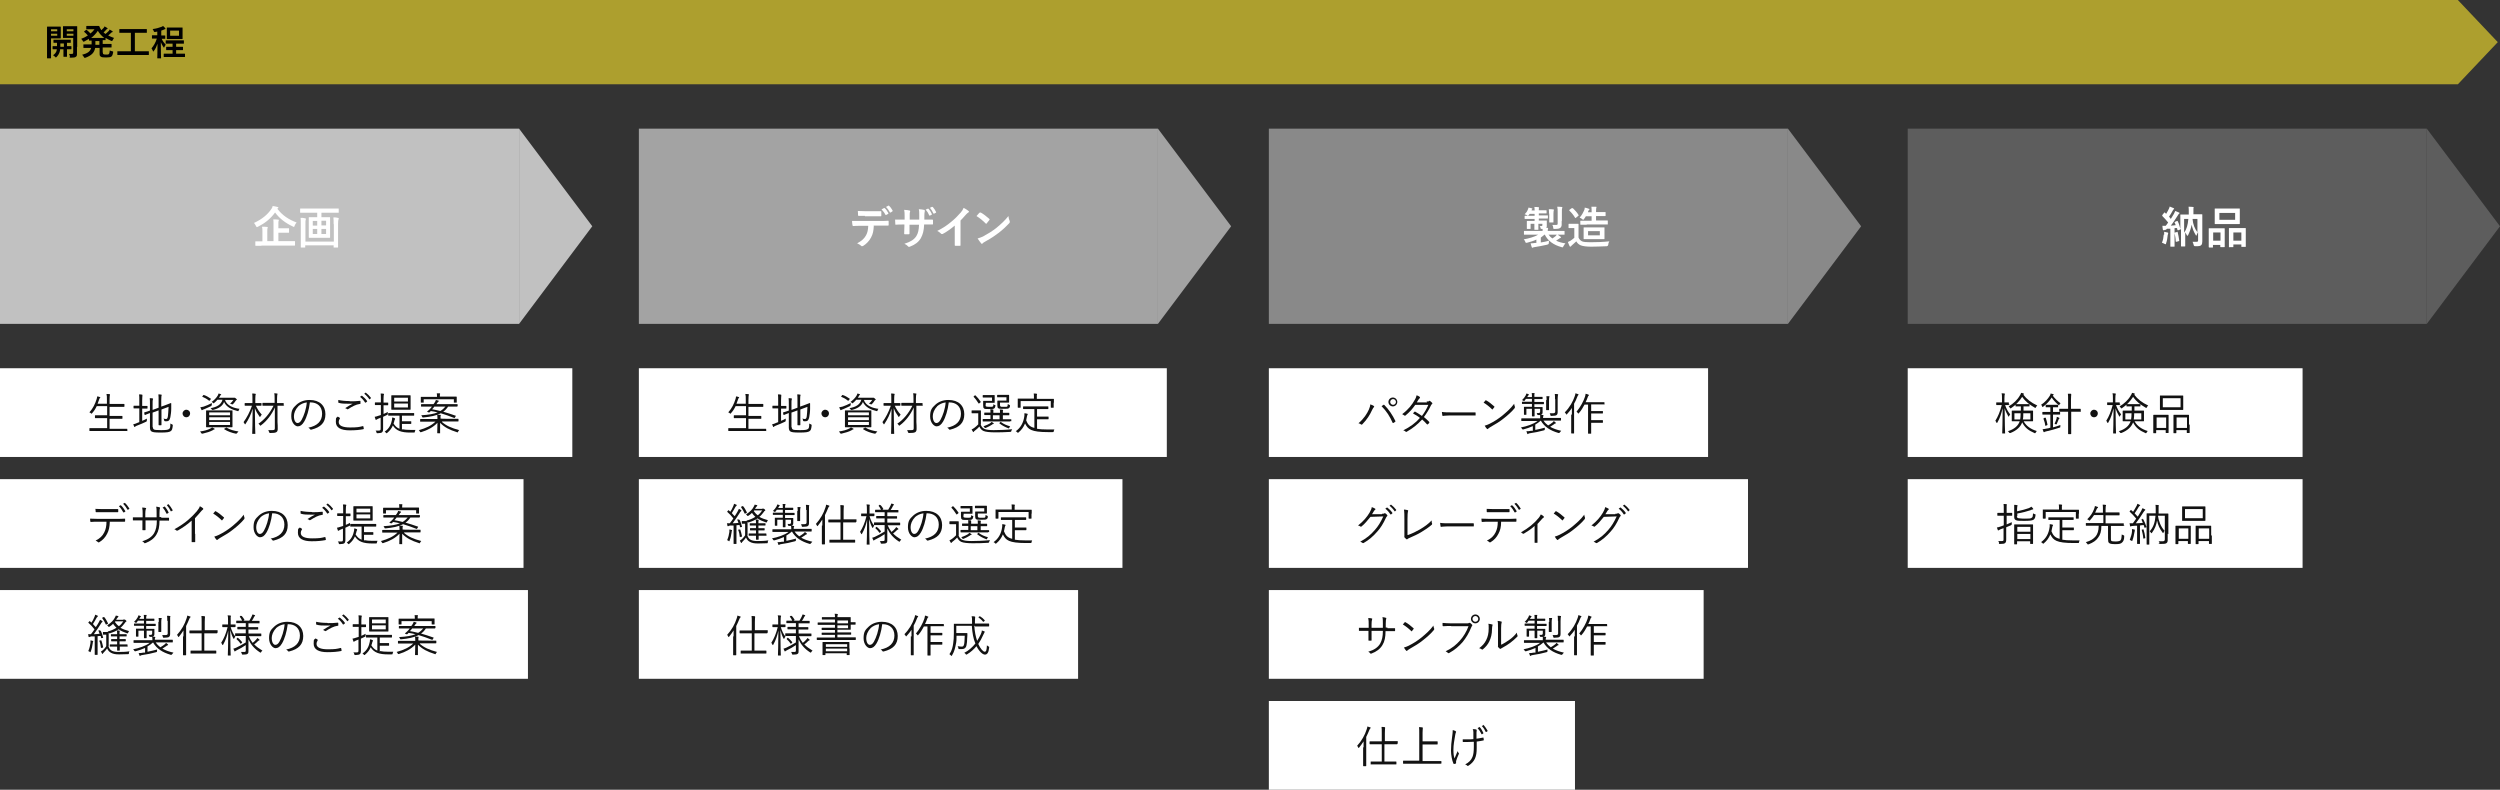
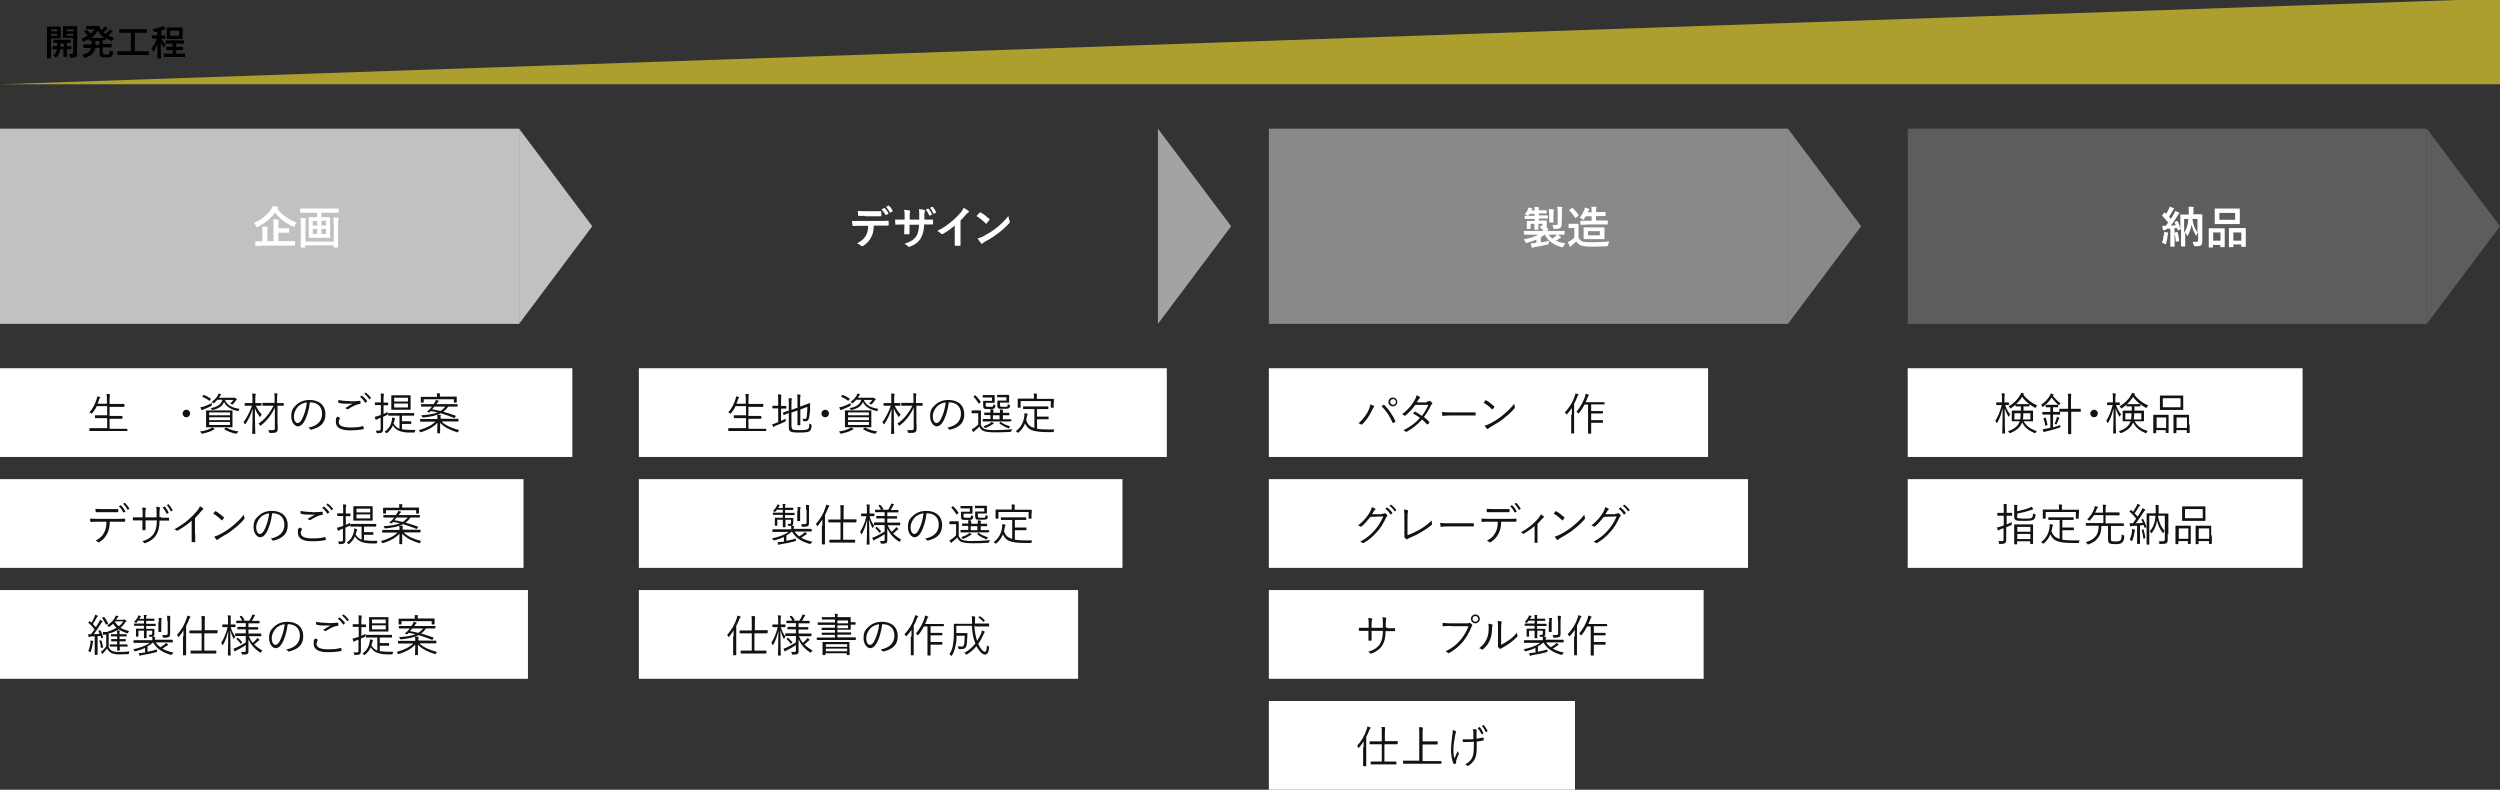
<svg xmlns="http://www.w3.org/2000/svg" id="_レイヤー_1" data-name="レイヤー_1" version="1.1" viewBox="0 0 1127 356">
  <rect x="0" y="0" width="1127" height="356" fill="#333333" stroke="none" />
  <defs>
    <style>
      .st0 {
        fill: #c1c1c1;
      }

      .st1, .st2 {
        isolation: isolate;
      }

      .st3 {
        fill: #5d5d5d;
      }

      .st4 {
        fill: #fff;
      }

      .st5 {
        fill: #121212;
      }

      .st6 {
        fill: #a3a3a3;
      }

      .st2 {
        fill: #ffe72c;
        opacity: .6;
      }

      .st7 {
        fill: #898989;
      }
    </style>
  </defs>
-   <path id="_合体_9" data-name="合体_9" class="st2" d="M1108,0l18,19-18,19V0ZM0,38V0h1108v38H0Z" />
+   <path id="_合体_9" data-name="合体_9" class="st2" d="M1108,0l18,19-18,19V0ZV0h1108v38H0Z" />
  <g id="_グループ_613" data-name="グループ_613">
    <rect id="_長方形_143" data-name="長方形_143" class="st0" y="58" width="234" height="88" />
    <path id="_多角形_2" data-name="多角形_2" class="st0" d="M267,102l-33,44V58l33,44Z" />
  </g>
  <g id="_グループ_614" data-name="グループ_614">
-     <rect id="_長方形_144" data-name="長方形_144" class="st6" x="288" y="58" width="234" height="88" />
    <path id="_多角形_3" data-name="多角形_3" class="st6" d="M555,102l-33,44V58l33,44Z" />
  </g>
  <g id="_グループ_615" data-name="グループ_615">
    <rect id="_長方形_145" data-name="長方形_145" class="st7" x="572" y="58" width="234" height="88" />
    <path id="_多角形_4" data-name="多角形_4" class="st7" d="M839,102l-33,44V58l33,44Z" />
  </g>
  <g id="_グループ_616" data-name="グループ_616">
    <rect id="_長方形_146" data-name="長方形_146" class="st3" x="860" y="58" width="234" height="88" />
    <path id="_多角形_5" data-name="多角形_5" class="st3" d="M1127,102l-33,44V58l33,44Z" />
  </g>
  <g id="_企画" data-name="企画" class="st1">
    <g class="st1">
      <path class="st4" d="M125.1,94.2c2.2,2.9,5.1,4.8,8.6,6.1-.4.5-.7.9-.9,1.5-.1.4-.2.5-.3.5s-.2,0-.5-.2c-3.4-1.6-6-3.6-8-6.3-2.1,2.9-4.7,4.9-7.7,6.4-.2.1-.4.2-.5.2s-.2-.1-.4-.5c-.2-.5-.6-1-.9-1.4,3.7-1.7,6.1-3.8,7.7-6.1.4-.5.6-.9.7-1.5.8,0,1.6.3,2.2.4.2,0,.4.2.4.3s0,.2-.2.3h-.2ZM117.8,110.8c-1.8,0-2.4,0-2.5,0s-.2,0-.2-.2v-1.6c0-.2,0-.2.2-.2s.7,0,2.5,0h.5v-4.4c0-1,0-1.6-.2-2.2.8,0,1.5,0,2.3.1.2,0,.3.1.3.2,0,.2,0,.3-.1.4-.1.2-.1.6-.1,1.5v4.3h2.8v-7.6c0-.9,0-1.6-.1-2.2.7,0,1.6,0,2.2.1.2,0,.3.1.3.2,0,.2,0,.3-.1.4-.1.2-.1.6-.1,1.4v1.9h2c1.8,0,2.5,0,2.6,0,.2,0,.2,0,.2.2v1.6c0,.2,0,.2-.2.2s-.8,0-2.6,0h-2v3.8h4.8c1.8,0,2.4,0,2.5,0,.2,0,.2,0,.2.2v1.6c0,.2,0,.2-.2.2s-.7,0-2.5,0h-12.4Z" />
      <path class="st4" d="M138,95.9c-1.8,0-2.4,0-2.5,0-.2,0-.2,0-.2-.2v-1.5c0-.2,0-.2.2-.2s.7,0,2.5,0h12c1.8,0,2.4,0,2.5,0,.2,0,.2,0,.2.2v1.5c0,.2,0,.2-.2.2s-.7,0-2.5,0h-5.1v2h1.2c1.8,0,2.4,0,2.5,0,.2,0,.2,0,.2.2s0,.7,0,2.2v4.5c0,1.4,0,2,0,2.2,0,.2,0,.2-.2.2s-.7,0-2.5,0h-4.2c-1.8,0-2.4,0-2.5,0-.2,0-.2,0-.2-.2s0-.8,0-2.2v-4.5c0-1.4,0-2,0-2.2,0-.2,0-.2.2-.2s.7,0,2.5,0h1.1v-2h-5ZM150.4,100.9c0-1,0-2.1-.1-2.9.8,0,1.4,0,2,.2.2,0,.4.1.4.3s0,.3-.1.4c-.1.2-.2.8-.2,2.1v6.4c0,2.5,0,3.9,0,4,0,.2,0,.2-.2.2h-1.6c-.2,0-.2,0-.2-.2v-.8h-12.8v.8c0,.2,0,.2-.2.2h-1.6c-.2,0-.2,0-.2-.2s0-1.4,0-3.9v-6.5c0-1,0-2.1-.1-2.8.8,0,1.4,0,2,.2.2,0,.4.1.4.3s0,.3-.1.4c-.1.2-.1.9-.1,2.1v7.7h12.8v-7.7ZM143,101.7v-2.1h-2v2.1h2ZM143,105.5v-2.3h-2v2.3h2ZM144.9,99.5v2.1h2.1v-2.1h-2.1ZM147,103.2h-2.1v2.3h2.1v-2.3Z" />
    </g>
  </g>
  <g id="_デザイン" data-name="デザイン" class="st1">
    <g class="st1">
      <path class="st4" d="M393.9,101.9c-.1,2.2-.4,3.6-1.2,5.1-.8,1.6-2.2,3-3.5,3.8-.2.1-.4.2-.6.2s-.3,0-.4-.2c-.4-.4-1.1-.8-1.8-1.1,2-1.1,3.1-2,4-3.6.7-1.3.9-2.4,1-4.3h-3.8c-1,0-2,0-3,.1-.2,0-.2-.1-.3-.4-.1-.6-.2-1.3-.2-1.9,1.1,0,2.2,0,3.4,0h9c1.6,0,2.7,0,3.9-.1.2,0,.2.1.2.4,0,.3,0,1.3,0,1.5,0,.3-.1.3-.3.3-1,0-2.4,0-3.8,0h-2.7ZM389.9,97.3c-.9,0-1.7,0-2.8,0-.3,0-.3-.1-.3-.3,0-.5,0-1.2-.1-1.9,1.4,0,2.4.1,3.3.1h3.7c1.1,0,2.4,0,3.4,0,.2,0,.2.1.2.4,0,.5,0,1,0,1.5,0,.3,0,.4-.3.4-1.1,0-2.3,0-3.4,0h-3.7ZM398.5,93.8c.1,0,.2,0,.3,0,.6.5,1.2,1.4,1.7,2.3,0,.1,0,.2-.1.3l-.9.5c-.1,0-.2,0-.3,0-.5-1-1.1-1.8-1.8-2.5l1.1-.6ZM400.4,92.7c.1,0,.2,0,.3,0,.7.6,1.3,1.5,1.7,2.2,0,.1,0,.2-.1.4l-.8.5c-.2,0-.3,0-.3,0-.5-.9-1-1.7-1.8-2.5l1.1-.6Z" />
      <path class="st4" d="M417.3,99c1,0,2.1,0,3,0,.2,0,.3.1.3.3,0,.5,0,1.1,0,1.6,0,.3,0,.3-.3.3-.7,0-1.9,0-2.9,0h-.8c-.1,2.9-.6,4.5-1.5,6.2-1,1.7-2.6,2.9-4.7,3.7-.3.1-.4.2-.6.2s-.2,0-.4-.2c-.6-.6-1-.9-1.7-1.2,2.8-.9,4.4-1.9,5.4-3.5.8-1.3,1.1-2.7,1.2-5.1h-4.3v.7c0,1.2,0,2.3,0,3.3,0,.2-.1.3-.3.3-.5,0-1.2,0-1.7,0-.3,0-.4,0-.4-.3,0-1,.1-2,.1-3.3v-.8h-.6c-1.1,0-2.7,0-3.3.1-.2,0-.2-.1-.2-.4,0-.4-.1-1.1-.1-1.9.8,0,2.1,0,3.7,0h.6v-1.5c0-1.3,0-1.8-.2-2.9,1,0,2,.2,2.4.3.2,0,.3.1.3.3s0,.3-.1.4c-.1.4-.1.6-.1,1.9v1.5h4.3v-2c0-1.1,0-2-.2-2.7.8,0,1.9.2,2.3.3.3,0,.4.2.4.3s0,.2,0,.4c-.1.4-.2.9-.2,1.8v1.9h.7ZM418.3,94.1c.1,0,.2,0,.3,0,.5.6,1.1,1.5,1.5,2.4,0,.1,0,.2-.1.3l-.8.4c-.2,0-.3,0-.3-.1-.4-1-.9-1.8-1.6-2.6l1.1-.5ZM420.2,93.3c.1,0,.2,0,.3,0,.6.7,1.2,1.6,1.5,2.3,0,.1,0,.3-.1.3l-.8.4c-.2,0-.3,0-.3,0-.4-.9-.9-1.8-1.6-2.6l1-.5Z" />
      <path class="st4" d="M433,106.3c0,1.4,0,2.6,0,4.2,0,.3,0,.3-.3.3-.6,0-1.4,0-2,0-.2,0-.3,0-.3-.3,0-1.4,0-2.7,0-4.1v-4.7c-1.8,1.5-3.9,3-5.5,3.8-.1,0-.2,0-.3,0-.2,0-.3,0-.4-.2-.5-.5-1.1-.9-1.7-1.2,2.8-1.4,4.5-2.6,6.3-4.1,1.6-1.3,3-2.7,4.3-4.2.7-.8.9-1.2,1.3-2.1.9.5,1.8,1,2.2,1.4.1,0,.2.2.2.3,0,.2-.1.3-.3.4-.3.2-.7.5-1.2,1.1-.8.9-1.5,1.7-2.3,2.5v6.6Z" />
      <path class="st4" d="M441.5,96c0,0,.2-.2.3-.2s.2,0,.3,0c1,.5,2.7,1.8,3.8,2.8.1.1.2.2.2.3s0,.2-.1.3c-.3.4-1,1.2-1.2,1.5-.1.1-.2.2-.2.2s-.2,0-.3-.2c-1.2-1.2-2.6-2.4-4.1-3.3.4-.5,1-1.2,1.4-1.6ZM443.3,106.5c2.4-1.3,3.7-2.1,5.8-3.7,2.4-2,3.8-3.3,5.5-5.4.1,1,.3,1.7.6,2.3,0,.1,0,.3,0,.4,0,.2,0,.3-.3.6-1.1,1.2-2.8,2.8-4.6,4.2-1.7,1.3-3.3,2.4-6,3.9-.9.5-1.2.7-1.3.9-.1.1-.2.2-.4.2s-.2,0-.3-.2c-.5-.6-1.1-1.4-1.6-2.2,1-.3,1.6-.5,2.7-1Z" />
    </g>
  </g>
  <g id="_製造" data-name="製造" class="st1">
    <g class="st1">
      <path class="st4" d="M689.7,105.8c-1.8,0-2.4,0-2.5,0-.2,0-.2,0-.2-.2v-1.3c0-.2,0-.2.2-.2s.7,0,2.5,0h5.7c0-.3,0-.6,0-.9h-.4c-.4,0-.4,0-.5-.3,0-.3-.2-.7-.4-1,.3,0,.6,0,.8,0,.3,0,.4-.1.4-.4v-.6h-1.8c0,1.6,0,2.4,0,2.5,0,.2,0,.2-.2.2h-1.4c-.2,0-.2,0-.2-.2s0-.9,0-2.5h0c0,0-1.7,0-1.7,0v1.1c0,.6,0,.9,0,1,0,.2,0,.2-.2.2h-1.3c-.2,0-.2,0-.2-.2s0-.3,0-1.1v-1c0-.7,0-1,0-1.1s0-.2.2-.2.7,0,2.4,0h.9v-.9h-1.7c-1.8,0-2.5,0-2.6,0-.2,0-.2,0-.2-.2v-1c0-.2,0-.2.2-.2s.7,0,2.6,0h1.7v-.9h-2.2l-.4.5c-.2.2-.3.4-.4.4s-.2-.1-.5-.3c-.3-.2-.6-.3-1-.4.7-.7,1.1-1.2,1.4-2,.2-.4.3-.6.3-1,.5,0,1,.2,1.5.3.2,0,.3.1.3.2s0,.2-.1.2c-.1,0-.2.2-.3.5h0c0,.1,1.4.1,1.4.1,0-.7,0-1.1-.1-1.6.7,0,1.3,0,1.8.1.2,0,.3.1.3.2,0,.2,0,.3-.1.4,0,.2,0,.5,0,.8h1c1.7,0,2.2,0,2.3,0,.2,0,.2,0,.2.2v1c0,.2,0,.2-.2.2s-.7,0-2.3,0h-1v.9h1.4c1.8,0,2.4,0,2.5,0,.2,0,.2,0,.2.2v1c0,.2,0,.2-.2.2s-.7,0-2.5,0h-1.4v.9h1c1.7,0,2.3,0,2.4,0,.2,0,.2,0,.2.2s0,.3,0,.8v1.4c0,.3,0,.6-.3.9h.5c.3,0,.4.2.4.3s0,.2-.1.4c0,.2-.1.4-.1.7h4.9c1.8,0,2.4,0,2.5,0,.2,0,.2,0,.2.2v1.3c0,.2,0,.2-.2.2s-.7,0-2.5,0h-.4c.5.3.9.6,1.3.9.1.1.2.2.2.3s-.1.2-.3.3c-.2,0-.3.1-.7.4-.3.2-.8.5-1.2.8,1.2.6,2.6,1,4.2,1.2-.3.3-.6.8-.9,1.3-.3.6-.3.6-.9.4-3.6-1-6.1-2.8-7.5-5.6h-.2c-.5.5-1.1.9-1.6,1.3v2.2c1.3-.2,2.4-.4,3.7-.8,0,.3-.1.7-.1,1.2q0,.4-.7.6c-2.1.5-3.9.8-5.7,1.1-.3,0-.6.1-.7.2-.1,0-.2.1-.3.1s-.2,0-.3-.3c-.2-.5-.3-1.1-.5-1.7.8,0,1.4-.1,2.1-.2h.5v-1.5c-1.2.6-2.6,1-4.1,1.4-.6.1-.7.2-.9-.4-.2-.5-.4-.8-.7-1.1,2.3-.4,4.8-1.1,6.5-2.1h-3.4ZM698.1,105.8c.5.7,1,1.2,1.7,1.7.5-.3,1-.7,1.4-1,.2-.2.4-.4.6-.7h-3.6ZM698.3,96.3c0-.7,0-1.3-.1-2,.8,0,1.3,0,2,.1.2,0,.3.1.3.2s0,.3-.1.4c0,.2-.1.5-.1,1.3v2c0,1.2,0,1.7,0,1.8,0,.2,0,.2-.2.2h-1.5c-.2,0-.2,0-.2-.2s0-.7,0-1.8v-2ZM704,99.7c0,.7,0,1.3,0,1.7s-.2,1-.6,1.3c-.5.4-1.2.5-2.5.5-.6,0-.7,0-.7-.5,0-.5-.2-1-.4-1.3.7,0,1,0,1.6,0s.8-.1.8-.6v-5.1c0-1.1,0-1.8-.2-2.5.8,0,1.3,0,2,.1.2,0,.3,0,.3.2,0,.2,0,.3-.1.4-.1.3-.1.7-.1,1.7v3.9Z" />
      <path class="st4" d="M711.6,107.1c.4.8.8,1.3,1.6,1.7.7.3,2,.4,3.7.4,2.6,0,5.7-.1,8.6-.4-.3.4-.5,1-.5,1.5q-.1.6-.7.7c-2.5.1-5,.2-7,.2s-3.7-.2-4.7-.6c-.9-.4-1.5-.9-2-1.8-.6.6-1.3,1.2-2,1.8-.2.2-.3.3-.4.4,0,.1-.2.2-.3.2s-.2,0-.3-.2c-.3-.5-.5-1.2-.8-1.9.5-.2.8-.4,1.2-.6.6-.4,1.1-.8,1.7-1.3v-4.4h-1c-1.1,0-1.3,0-1.4,0-.2,0-.2,0-.2-.2v-1.5c0-.2,0-.2.2-.2s.4,0,1.4,0h1.2c1.1,0,1.4,0,1.5,0,.2,0,.2,0,.2.2s0,.7,0,1.9v4.2ZM708.7,93.9c.1,0,.2-.1.2-.1s.1,0,.2.1c.9.9,1.8,1.8,2.5,3,.1.2.1.2-.1.4l-1.1.9c-.1,0-.2.1-.2.1s-.1,0-.2-.2c-.7-1.2-1.6-2.3-2.5-3.1-.1-.2-.1-.2,0-.4l1.1-.8ZM715.3,101.3c-1.9,0-2.6,0-2.7,0-.2,0-.2,0-.2-.2v-1.4c0-.2,0-.2.2-.2s.8,0,2.7,0h2.2v-2h-2.6c-.2.4-.5.8-.8,1.2-.2.3-.3.4-.4.4s-.2,0-.4-.3c-.4-.3-.9-.6-1.2-.7,1-1.1,1.6-2.3,2-3.2.2-.4.3-.8.3-1.3.7.1,1.3.3,1.8.5.2,0,.3.1.3.3s0,.2-.2.3-.2.3-.4.7v.3c-.1,0,1.6,0,1.6,0v-.4c0-.9,0-1.4-.1-2.1.8,0,1.4,0,2,0,.2,0,.3,0,.3.2s0,.2-.1.3c0,.2-.1.5-.1,1.4v.5h1.6c1.8,0,2.3,0,2.5,0,.2,0,.2,0,.2.2v1.4c0,.2,0,.2-.2.2s-.7,0-2.5,0h-1.6v2h2.4c1.9,0,2.6,0,2.7,0,.2,0,.2,0,.2.2v1.4c0,.2,0,.2-.2.2s-.8,0-2.7,0h-6.6ZM720.6,102.5c1.8,0,2.4,0,2.5,0,.2,0,.2,0,.2.2s0,.5,0,1.5v1.9c0,1,0,1.4,0,1.5,0,.2,0,.2-.2.2s-.7,0-2.5,0h-4c-1.8,0-2.4,0-2.5,0-.2,0-.2,0-.2-.2s0-.5,0-1.5v-1.9c0-1,0-1.4,0-1.5,0-.2,0-.2.2-.2s.8,0,2.5,0h4ZM721.2,104.2h-5.3v1.9h5.3v-1.9Z" />
    </g>
  </g>
  <g id="_納品" data-name="納品" class="st1">
    <g class="st1">
      <path class="st4" d="M975.6,105.8c0-.4,0-.8,0-1.3.6.1,1.2.2,1.5.3.2,0,.3.2.3.2,0,.1,0,.2,0,.3,0,.1-.1.4-.2.7-.1,1.1-.3,2.5-.7,3.6,0,.3-.1.5-.3.5s-.2-.1-.5-.2c-.3-.2-.9-.4-1.1-.5.5-1.1.7-2.3.8-3.6ZM976.4,103.6c-.3,0-.6,0-.8.2,0,0-.2,0-.3,0s-.2-.1-.3-.3c0-.5-.2-1.1-.2-1.7.6,0,1,0,1.5,0,.4-.5.8-1,1.1-1.5-.8-1-1.7-2-2.6-2.9,0,0-.1-.1-.1-.2,0,0,0-.1.1-.3l.8-1c.2-.2.2-.2.4,0l.5.5c.4-.7.9-1.5,1.2-2.2.2-.4.3-.7.4-1.1.6.2,1.2.5,1.7.7.2,0,.3.2.3.3s0,.2-.2.3c-.2,0-.2.2-.4.5-.6,1.1-1.1,1.9-1.7,2.8.3.3.6.7.8,1,.5-.8.9-1.5,1.4-2.3.2-.4.4-.8.6-1.3.5.2,1.2.5,1.7.7.2,0,.2.2.2.3s0,.2-.2.3c-.2.1-.3.3-.6.8-1.1,1.7-2.1,3.3-3.1,4.5.7,0,1.4-.1,2.2-.2-.1-.4-.3-.8-.5-1.2,0-.2,0-.2.2-.3l.9-.4c.2,0,.3,0,.3.1.6,1.1.9,2.3,1.2,3.5v-3.1c0-2.1,0-3.1,0-3.2,0-.2,0-.2.2-.2s.8,0,2.5,0h1.1v-1.5c0-.7,0-1.3-.1-2,.7,0,1.3,0,2,.1.2,0,.3.1.3.2,0,.2,0,.3-.1.4,0,.2,0,.5,0,1.2v1.5h1.3c1.8,0,2.4,0,2.5,0,.2,0,.2,0,.2.2s0,1.2,0,3.3v5.5c0,1.7,0,2.6,0,3.2s-.1,1.4-.5,1.7c-.4.4-.8.5-2.7.5q-.6,0-.7-.6c-.1-.5-.3-1-.5-1.4.8,0,1.3,0,1.8,0s.7-.1.7-.7v-3.7c-.2.4-.5.9-.6,1.3,0,.2-.1.3-.2.3s-.2,0-.3-.3c-.8-1.3-1.4-2.7-1.8-4.6-.3,1.7-.8,3-1.6,4.7-.1.2-.2.3-.3.3s-.2-.1-.3-.3c-.2-.5-.5-.9-.7-1.2v3.2c0,1.9,0,2.8,0,2.9,0,.2,0,.2-.2.2h-1.5c-.2,0-.2,0-.2-.2s0-1.1,0-3.2v-4.4c0,0,0,0-.2.1l-1,.4c-.3,0-.3,0-.4-.1l-.2-.9h-1.1v5.6c0,1.8,0,2.5,0,2.6,0,.2,0,.2-.2.2h-1.5c-.2,0-.2,0-.2-.2s0-.8,0-2.6v-5.3h-1.5ZM981.4,104.5c.3,0,.3,0,.3.2.3,1.1.5,2.4.7,3.7,0,.3,0,.3-.2.3l-1,.3c-.3,0-.3,0-.4-.2,0-1.4-.3-2.6-.5-3.7,0-.2,0-.2.2-.3l.9-.2ZM984.6,98.7v6.2c1.1-1.5,1.7-3.5,1.9-6.2h-1.9ZM990.6,98.7h-2.2c.2,2.5,1,4.4,2.2,6v-6Z" />
      <path class="st4" d="M995.9,111.5c-.2,0-.2,0-.2-.2s0-.7,0-3.7v-1.9c0-1.9,0-2.5,0-2.6,0-.2,0-.2.2-.2s.6,0,2.1,0h2.6c1.5,0,2,0,2.1,0,.2,0,.2,0,.2.2s0,.7,0,2.3v2.1c0,3,0,3.6,0,3.7,0,.2,0,.2-.2.2h-1.6c-.2,0-.2,0-.2-.2v-.8h-3.3v1c0,.2,0,.2-.2.2h-1.6ZM997.7,108.5h3.3v-3.7h-3.3v3.7ZM1006.8,94c1.9,0,2.5,0,2.7,0,.2,0,.2,0,.2.2s0,.7,0,1.9v2.9c0,1.2,0,1.7,0,1.8,0,.2,0,.2-.2.2s-.8,0-2.7,0h-5.5c-1.9,0-2.5,0-2.7,0-.2,0-.2,0-.2-.2s0-.6,0-1.8v-2.9c0-1.2,0-1.7,0-1.9,0-.2,0-.2.2-.2s.8,0,2.7,0h5.5ZM1000.5,99.1h7.1v-3.1h-7.1v3.1ZM1005,111.5c-.2,0-.2,0-.2-.2s0-.7,0-3.8v-1.9c0-1.9,0-2.5,0-2.6,0-.2,0-.2.2-.2s.7,0,2.2,0h2.8c1.5,0,2.1,0,2.2,0,.2,0,.2,0,.2.2s0,.7,0,2.3v2.1c0,3,0,3.6,0,3.7,0,.2,0,.2-.2.2h-1.6c-.2,0-.2,0-.2-.2v-.9h-3.6v1c0,.2,0,.2-.2.2h-1.6ZM1006.8,108.5h3.6v-3.7h-3.6v3.7Z" />
    </g>
  </g>
  <g id="_開発工程" data-name="開発工程" class="st1">
    <g class="st1">
      <path d="M25.6,12c1.1,0,1.5,0,1.6,0,.1,0,.2,0,.2.2s0,.6,0,1.5v1.9c0,1,0,1.4,0,1.5,0,.2,0,.2-.2.2s-.6,0-1.6,0h-2.6v5.3c0,2.2,0,3.3,0,3.5,0,.2,0,.2-.2.2h-1.4c-.2,0-.2,0-.2-.2s0-1.2,0-3.5v-6.9c0-2.2,0-3.4,0-3.5,0-.2,0-.2.2-.2s.7,0,1.9,0h2.2ZM23,13.2v.9h2.8v-.9h-2.8ZM25.8,15.2h-2.8v.9h2.8v-.9ZM27.1,22.3c0,.3,0,.5-.1.7-.2,1-.8,2-1.5,2.7-.2.1-.2.2-.3.2,0,0-.2,0-.4-.3s-.6-.5-.9-.7c.9-.6,1.5-1.3,1.7-2.4v-.3c-1.2,0-1.6,0-1.7,0-.2,0-.2,0-.2-.2v-1c0-.2,0-.2.2-.2s.5,0,1.8,0c0-.4,0-.9,0-1.5-1,0-1.3,0-1.4,0-.2,0-.2,0-.2-.2v-1c0-.2,0-.2.2-.2s.6,0,2,0h3.4c1.4,0,1.9,0,2,0,.2,0,.2,0,.2.2v1c0,.2,0,.2-.2.2s-.5,0-1.5,0v1.5c1.3,0,1.7,0,1.8,0,.2,0,.2,0,.2.2v1c0,.2,0,.2-.2.2s-.6,0-1.8,0v1.5c0,1.1,0,1.6,0,1.7,0,.2,0,.2-.2.2h-1.2c-.2,0-.2,0-.2-.2s0-.6,0-1.7v-1.5h-1.7ZM28.8,21.1v-1.5h-1.6c0,.5,0,1,0,1.5h1.6ZM34.7,21.2c0,1.1,0,2.1,0,2.9s0,1.2-.5,1.5c-.4.3-.8.4-2.1.4s-.5,0-.6-.5c0-.5-.2-.8-.4-1.2.4,0,.8,0,1.2,0,.5,0,.7-.1.7-.6v-6.6h-2.6c-1.2,0-1.7,0-1.8,0-.2,0-.2,0-.2-.2s0-.4,0-1.4v-2.1c0-.9,0-1.3,0-1.4,0-.2,0-.2.2-.2s.5,0,1.8,0h2.4c1.2,0,1.7,0,1.8,0,.2,0,.2,0,.2.2s0,.8,0,2.2v6.9ZM30.1,13.2v.9h3v-.9h-3ZM33.1,15.2h-3v.9h3v-.9Z" />
      <path d="M46.4,23.8c0,.3,0,.5.2.6.1.1.4.2,1.2.2s1.1,0,1.3-.3c.2-.2.3-.6.4-1.6.3.2.7.4,1.1.4.4.1.5.1.4.5-.2,1.1-.4,1.6-.8,1.9-.4.3-1.2.4-2.3.4s-2.1,0-2.5-.4c-.4-.3-.5-.5-.5-1.3v-2.6h-2c-.4,2.2-1.7,3.4-4.3,4.4-.2,0-.3.1-.4.1-.1,0-.2-.1-.4-.4-.2-.4-.5-.8-.8-1,2.5-.7,3.6-1.4,4.1-3.1h-1.2c-1.5,0-2,0-2.1,0-.2,0-.2,0-.2-.2v-1.2c0-.2,0-.2.2-.2s.6,0,2.1,0h1.4c0-.4,0-.7,0-1.2v-.5c-.7,0-1,0-1,0-.2,0-.2,0-.2-.2v-.6c-.7.4-1.4.8-2.1,1.2-.2,0-.3.1-.4.1-.1,0-.2-.1-.3-.4-.2-.3-.4-.6-.7-.9,1.1-.4,2.1-.9,3-1.5-.5-.6-1-1.1-1.6-1.6,0,0-.1-.1-.1-.2s0,0,.1-.1l.8-.6c.1-.1.2-.1.3,0,.6.5,1.2,1,1.7,1.6.7-.6,1.3-1.2,1.8-1.9h-1.8c-1.2,0-1.6,0-1.7,0-.2,0-.2,0-.2-.2v-1.1c0-.2,0-.2.2-.2s.5,0,1.7,0h2.2c.9,0,1.3,0,1.5,0s.2,0,.3.2c.2.5.4,1,.7,1.4,0,.1.1.2.2.3.4-.4.7-.7,1-1,.2-.2.3-.4.4-.7.5.2.9.5,1.2.7.1,0,.2.2.2.3s0,.2-.2.2c-.1,0-.3.1-.5.4-.3.4-.7.7-1.1,1.1.3.3.6.5.9.7.5-.5,1-.9,1.4-1.3.2-.2.3-.4.4-.7.5.3.9.5,1.2.7.1,0,.2.2.2.3s0,.2-.2.2c-.2,0-.3.1-.6.4-.4.4-.8.7-1.2,1.1.8.4,1.7.8,2.6,1.1-.2.3-.4.6-.6,1-.1.3-.2.4-.3.4s-.2,0-.4-.1c-.9-.4-1.7-.8-2.5-1.3v.8c0,.2,0,.2-.2.2s-.4,0-1.1,0v1.7h1.6c1.5,0,2,0,2.2,0,.2,0,.2,0,.2.2v1.2c0,.2,0,.2-.2.2s-.6,0-2.2,0h-1.6v2.2ZM47,17.1c-1.2-.9-2.1-1.9-2.9-3.2-.8,1.2-1.8,2.3-3,3.2h5.9ZM44.8,20.2v-1.7h-1.8v.5c0,.4,0,.8,0,1.2h1.8Z" />
      <path d="M55.1,24.8c-1.4,0-1.9,0-2,0-.2,0-.2,0-.2-.2v-1.3c0-.2,0-.2.2-.2s.6,0,2,0h3.9v-8.3h-2.8c-1.6,0-2.1,0-2.2,0-.2,0-.2,0-.2-.2v-1.3c0-.2,0-.2.2-.2s.6,0,2.2,0h7.7c1.5,0,2,0,2.1,0,.2,0,.2,0,.2.2v1.3c0,.2,0,.2-.2.2s-.6,0-2.1,0h-3.1v8.3h4.1c1.4,0,1.9,0,2,0,.2,0,.2,0,.2.2v1.3c0,.2,0,.2-.2.2s-.6,0-2,0h-9.7Z" />
      <path d="M71.1,14.2c-.4,0-.7.2-1.1.2-.5,0-.5.1-.7-.4-.1-.3-.3-.6-.5-.9,1.6-.2,3-.6,4-1,.3-.1.4-.2.7-.4.4.3.7.7,1,1,0,.1.1.2.1.3s-.1.2-.3.2-.3,0-.5.2c-.3.1-.7.3-1.1.4v2.2c1.2,0,1.6,0,1.6,0,.2,0,.2,0,.2.2v1.1c0,.2,0,.2-.2.2s-.4,0-1.4,0c.4,1,1.1,1.9,1.8,2.6-.2.3-.4.7-.6,1.1,0,.2-.1.2-.2.2s-.2,0-.3-.3c-.4-.6-.8-1.3-1.1-2.1,0,4,.1,6.7.1,7.1s0,.2-.2.2h-1.3c-.2,0-.2,0-.2-.2,0-.3.1-2.9.1-6.4-.4,1.2-.9,2.3-1.6,3.2-.1.2-.2.3-.3.3s-.1,0-.2-.3c-.2-.4-.4-.9-.6-1.1,1-1.2,1.8-2.5,2.4-4.4h-.3c-1.2,0-1.6,0-1.7,0-.2,0-.2,0-.2-.2v-1.1c0-.2,0-.2.2-.2s.5,0,1.7,0h.5v-1.8ZM76.2,25.7c-1.5,0-2.1,0-2.2,0-.2,0-.2,0-.2-.2v-1.1c0-.2,0-.2.2-.2s.6,0,2.2,0h1.6v-1.6h-.7c-1.4,0-1.9,0-2,0-.1,0-.2,0-.2-.2v-1.1c0-.1,0-.2.2-.2s.6,0,2,0h.7v-1.4h-.9c-1.5,0-2,0-2,0-.2,0-.2,0-.2-.2v-1.1c0-.2,0-.2.2-.2s.6,0,2,0h3.7c1.5,0,2,0,2.1,0,.2,0,.2,0,.2.2v1.1c0,.2,0,.2-.2.2s-.6,0-2.1,0h-1.2v1.4h.9c1.4,0,1.9,0,2,0,.2,0,.2,0,.2.2v1.1c0,.2,0,.2-.2.2s-.6,0-2,0h-.9v1.6h1.6c1.5,0,2.1,0,2.2,0,.2,0,.2,0,.2.2v1.1c0,.2,0,.2-.2.2s-.6,0-2.2,0h-4.8ZM80.2,12.4c1.4,0,1.8,0,1.9,0,.2,0,.2,0,.2.2s0,.5,0,1.4v2c0,.9,0,1.3,0,1.4,0,.2,0,.2-.2.2s-.6,0-1.9,0h-2.9c-1.4,0-1.8,0-1.9,0-.2,0-.2,0-.2-.2s0-.5,0-1.4v-2c0-.9,0-1.3,0-1.4,0-.2,0-.2.2-.2s.6,0,1.9,0h2.9ZM80.7,13.8h-4v2.3h4v-2.3Z" />
    </g>
  </g>
  <g id="_グループ_621" data-name="グループ_621">
    <rect id="_長方形_6" data-name="長方形_6" class="st4" x="572" y="166" width="198" height="40" />
    <g id="_パターン製作" data-name="パターン製作" class="st1">
      <g class="st1">
        <path class="st5" d="M617.1,184.6c.4-1,.6-1.6.6-2.3.7.2,1.2.4,1.6.7.3.2.2.4,0,.6-.2.2-.4.5-.7,1.1-1,2.2-2.3,4.4-4.5,6.6-.2.2-.4.2-.6,0-.2-.2-.6-.4-1.1-.5,2.4-2,3.9-4.4,4.7-6.2ZM623.6,182.5c.2,0,.3-.1.4,0,2.1,2.1,3.8,4.7,5,7.2.1.2.1.3,0,.4-.2.2-.6.4-.9.6-.2,0-.2,0-.3-.1-1.2-2.8-2.8-5.3-5-7.5.3-.2.7-.5.9-.6ZM629.9,181.2c0,1.1-.9,2-2,2s-2-.9-2-2,.9-2,2-2,2,.9,2,2ZM626.7,181.2c0,.7.6,1.3,1.3,1.3s1.3-.6,1.3-1.3-.6-1.3-1.3-1.3-1.3.6-1.3,1.3Z" />
        <path class="st5" d="M643.1,181c.7,0,.9,0,1.1-.2.2-.2.3-.2.5,0,.3.2.6.5.9.8.2.2.1.4,0,.5-.2.1-.3.3-.5.6-.9,1.9-2,3.7-3.2,5.3.8.6,1.6,1.4,2.4,2.2.1.1,0,.2,0,.4-.1.2-.4.5-.7.7-.2.1-.2.1-.3,0-.7-.8-1.5-1.6-2.2-2.2-2.1,2.3-4.3,4-6.9,5.5-.2.1-.4.2-.5,0-.3-.3-.7-.5-1.1-.6,3-1.5,5.5-3.3,7.5-5.6-.8-.7-2-1.4-3.1-2,.2-.3.4-.6.7-.8,0-.1.2-.1.3,0,.9.5,2,1.2,3,1.9,1.1-1.4,2.2-3.3,2.9-5h-5.9c-1.4,2-2.5,3.2-4.4,4.8-.2.2-.3.2-.5,0-.3-.2-.6-.4-1-.6,2.8-2.1,4.5-4.3,5.7-6.5.5-.8.6-1.3.8-2,.5.1,1,.4,1.4.7.2.2.2.4,0,.6-.2.2-.4.4-.6.7-.2.4-.4.7-.7,1.2h4.6Z" />
        <path class="st5" d="M653.2,187.3c-1.7,0-2.6.2-2.7.2-.2,0-.3,0-.3-.3,0-.3-.2-1-.2-1.5,1.2.2,2.8.2,4.4.2h6.1c1.4,0,2.9,0,4.4,0,.2,0,.3,0,.3.2,0,.3,0,.7,0,1,0,.2,0,.3-.3.2-1.5,0-3,0-4.3,0h-7.4Z" />
        <path class="st5" d="M669.6,180.5c.1-.1.2-.1.4,0,1.1.6,2.4,1.6,3.6,2.7.1.1.2.2,0,.4-.2.2-.5.7-.7.9-.1.1-.2.2-.3,0-1.2-1.2-2.5-2.2-3.8-3,.3-.3.6-.7.8-.9ZM671.4,191.1c2.2-1.1,3.9-2.2,5.8-3.7,2-1.7,3.7-3.1,5.4-5.4,0,.6.2.9.3,1.3.1.3,0,.4-.1.7-1.3,1.6-3.1,3.2-4.9,4.6-1.7,1.4-3.7,2.6-6,3.9-.5.3-.9.6-1.1.8-.2.2-.4.2-.5,0-.3-.3-.7-.8-1-1.4.8-.2,1.4-.5,2.1-.8Z" />
-         <path class="st5" d="M695.8,189.6c.6.9,1.3,1.6,2.1,2.2.7-.4,1.4-.9,1.9-1.3.3-.2.5-.4.6-.7.3.2.6.4.9.7,0,0,.1.1.1.2s0,.2-.2.2c-.2,0-.3,0-.7.4-.5.3-1.1.7-1.7,1.1,1.4.8,3.1,1.4,5,1.8-.2.2-.4.4-.6.7q-.2.4-.6.3c-3.8-1.1-6.4-2.8-8-5.6-.8.7-1.6,1.3-2.5,1.8v2.4c1.5-.3,2.9-.6,4.3-1,0,.2,0,.4,0,.7s0,.4-.4.5c-2.2.6-4.1,1-6.3,1.3-.4,0-.7.2-.8.3,0,0-.1.1-.2.1s-.2,0-.2-.2c-.1-.4-.3-.7-.4-1.1.7,0,1.4,0,2.1-.2h.8v-2.1c-1.3.6-2.8,1.1-4.3,1.5-.4,0-.4,0-.6-.3-.1-.3-.3-.5-.5-.6,2.6-.5,5.7-1.5,7.5-2.9h-4.5c-1.9,0-2.5,0-2.6,0s-.2,0-.2-.2v-.8c0-.1,0-.2.2-.2s.7,0,2.6,0h5.7v-.2c0-.4,0-.7,0-1.3-.2,0-.5,0-.9,0s-.3,0-.4-.3c0-.2-.2-.4-.3-.6.4,0,.7,0,1,0s.6-.2.6-.7v-1.2h-2.5v.7c0,1.7,0,2.4,0,2.5s0,.2-.2.2h-.8c-.1,0-.2,0-.2-.2s0-.8,0-2.5v-.7h-2.5v1.4c0,.7,0,1,0,1.1s0,.2-.1.2h-.8c-.1,0-.2,0-.2-.2s0-.3,0-1.2v-.9c0-.8,0-1.1,0-1.2s0-.1.2-.1.7,0,2.4,0h1v-1.3h-1.7c-1.9,0-2.5,0-2.6,0s-.2,0-.2-.2v-.6c0-.2,0-.2.2-.2s.7,0,2.6,0h1.7v-1.3h-2.7c-.2.3-.4.5-.6.8-.1.2-.2.2-.3.2s-.2,0-.3-.2c-.2-.1-.3-.2-.6-.2.8-.8,1.2-1.3,1.6-2,.2-.4.3-.6.4-1,.3,0,.6.2.9.3.1,0,.2,0,.2.2s0,.2-.1.2c0,0-.2.2-.4.5l-.2.4h2.1c0-.9,0-1.4-.1-1.8.5,0,.8,0,1.1,0,.1,0,.2,0,.2.2,0,.1,0,.2-.1.3,0,.2,0,.6,0,1.2h0c0,0,1.2,0,1.2,0,1.7,0,2.2,0,2.3,0s.2,0,.2.2v.6c0,.1,0,.2-.2.2s-.6,0-2.3,0h-1.2v1.3h1.6c1.8,0,2.4,0,2.5,0s.2,0,.2.2v.6c0,.1,0,.2-.2.2s-.7,0-2.5,0h-1.6v1.3h1.1c1.7,0,2.2,0,2.4,0s.2,0,.2.1,0,.3,0,.8v.3c0,.4,0,.8,0,1.1s0,.7-.4,1c-.1,0-.3.2-.5.2.4,0,.7,0,1.1.1.2,0,.2.1.2.2s0,.2-.1.3c0,.2-.1.3-.1.6v.2h5.3c1.9,0,2.5,0,2.6,0s.2,0,.2.2v.8c0,.1,0,.2-.2.2s-.7,0-2.6,0h-4.9ZM697.2,180.4c0-.6,0-1.3-.1-1.8.5,0,.9,0,1.2,0,.1,0,.2,0,.2.2s0,.2-.1.3c0,.2-.1.4-.1,1.2v2.5c0,1.3,0,1.8,0,1.9,0,.2,0,.2-.2.2h-.9c-.1,0-.2,0-.2-.2s0-.6,0-1.9v-2.5ZM701,179.9c0-1.1,0-1.7-.1-2.3.5,0,.9,0,1.3.1.2,0,.2,0,.2.2,0,.1,0,.2-.1.4,0,.2-.1.6-.1,1.6v4.2c0,.7,0,1.3,0,1.8s-.1.9-.5,1.2c-.3.3-.9.3-2.3.4-.4,0-.4,0-.5-.4,0-.3-.2-.6-.3-.8.5,0,.9,0,1.5,0s1-.2,1-.7v-5.7Z" />
        <path class="st5" d="M708.6,186.9c0-.8,0-2,0-3-.6,1-1.4,1.9-2.2,2.8-.1.1-.2.2-.2.2s-.1,0-.2-.2c-.2-.4-.4-.6-.6-.8,2.2-2.2,3.7-4.9,4.5-7.3.2-.5.3-1,.3-1.3.5.1.9.3,1.2.4.2,0,.2.1.2.2s0,.2-.2.3c-.1.1-.2.3-.4.8-.4,1-.8,2-1.4,3v10.1c0,2.1,0,3,0,3.1s0,.2-.1.2h-1c-.1,0-.2,0-.2-.2s0-1,0-3.1v-5.2ZM723.5,182.1c0,.1,0,.2-.2.2s-.7,0-2.5,0h-3.5v3h3.1c1.4,0,1.9,0,2,0s.2,0,.2.1v.8c0,.1,0,.2-.2.2s-.5,0-2,0h-3.1v3h3.1c1.5,0,1.9,0,2,0s.2,0,.2.2v.8c0,.1,0,.2-.2.2s-.6,0-2,0h-3.1v1.7c0,2.1,0,3,0,3.1s0,.1-.2.1h-1c-.1,0-.2,0-.2-.1s0-1,0-3.1v-9.9h-1.6c-.7,1.3-1.5,2.7-2.5,3.8-.1.2-.2.2-.3.2s-.1,0-.2-.2c-.2-.3-.4-.5-.6-.6,1.7-2,3.2-4.8,3.8-6.7.2-.5.2-1,.3-1.4.5.1.9.2,1.2.4.2,0,.3.1.3.2s0,.2-.2.3c-.1.1-.3.4-.4.8-.2.6-.5,1.3-.9,2.1h5.8c1.8,0,2.4,0,2.5,0s.2,0,.2.2v.8Z" />
      </g>
    </g>
  </g>
  <g id="_グループ_622" data-name="グループ_622">
    <rect id="_長方形_6-2" data-name="長方形_6-2" class="st4" x="572" y="216" width="216" height="40" />
    <g id="_グレーディング" data-name="グレーディング" class="st1">
      <g class="st1">
        <path class="st5" d="M623,231.6c.6,0,.8,0,1-.2.1-.1.3,0,.5,0,.2.2.6.4.8.7.2.2.2.4,0,.6-.2.2-.4.4-.5.7-1.2,2.6-2.5,4.7-3.9,6.2-1.8,2.1-3.9,3.9-6.2,5.2-.2,0-.3,0-.4,0-.3-.3-.7-.4-1.1-.6,2.9-1.6,4.7-3.1,6.6-5.3,1.5-1.7,2.6-3.5,3.8-6.1l-5.8.2c-1.5,1.8-2.5,3.1-4,4.3-.2.2-.4.2-.6,0-.2-.2-.6-.3-1-.4,2.5-2,4-3.8,5.2-5.8.6-1.1.9-1.7,1-2.5.6.2,1.2.5,1.5.7.2.1.2.4,0,.5-.2.1-.4.4-.6.7-.3.5-.5.9-.8,1.3h4.5ZM625.2,228.8c0,0,.1,0,.2,0,.8.6,1.7,1.5,2.3,2.4,0,0,0,.2,0,.2l-.6.5c0,0-.2,0-.3,0-.6-1-1.4-1.9-2.3-2.6l.7-.5ZM626.9,227.5c0,0,.1,0,.2,0,.8.6,1.7,1.5,2.3,2.3,0,0,0,.2,0,.2l-.5.5c0,0-.2,0-.2,0-.5-.8-1.4-1.8-2.3-2.5l.6-.5Z" />
        <path class="st5" d="M634.7,241.2c1.9-.7,3.6-1.5,5.5-2.6,2-1.2,3.7-2.4,5.2-4,0,.5,0,1.1.2,1.4,0,.2,0,.3-.1.5-1.5,1.3-3.3,2.5-5,3.5-1.5.9-3.1,1.6-4.9,2.4-.5.2-.9.4-1.1.6-.2.2-.4.2-.6,0-.2-.2-.5-.5-.8-.8-.1-.2,0-.3,0-.5,0-.2,0-.4,0-1v-6.5c0-2,0-3.3-.2-4.5.6,0,1.4.2,1.7.3.2,0,.3.2.1.6-.1.3-.2,1.4-.2,3.6v6.9Z" />
        <path class="st5" d="M652.4,237.3c-1.7,0-2.6.2-2.7.2-.2,0-.3,0-.3-.3,0-.3-.2-1-.2-1.5,1.2.2,2.8.2,4.4.2h6.1c1.4,0,2.9,0,4.4,0,.2,0,.3,0,.3.2,0,.3,0,.7,0,1,0,.2,0,.3-.3.2-1.5,0-3,0-4.3,0h-7.4Z" />
        <path class="st5" d="M676.7,235.3c0,2.3-.4,3.8-1.2,5.3-.8,1.6-2,2.9-3.5,3.8-.3.2-.4.2-.6,0-.3-.3-.7-.5-1.1-.7,2-1,3.1-2.1,3.9-3.7.7-1.4,1-2.9,1-4.8h-4.1c-1,0-2,0-2.9.1-.2,0-.2,0-.3-.3,0-.3,0-.8-.1-1.2,1.2,0,2.2.1,3.3.1h8.7c1.4,0,2.4,0,3.6-.1.2,0,.2,0,.2.3v.8c0,.2,0,.3-.3.3-1.2,0-2.3,0-3.6,0h-3.1ZM673.4,230.9c-.9,0-1.9,0-2.9,0-.2,0-.2,0-.3-.3,0-.3,0-.8,0-1.2,1.2,0,2.3.1,3.2.1h3.5c1.1,0,2.3,0,3.4,0,.2,0,.2,0,.2.3,0,.3,0,.6,0,.8,0,.2,0,.3-.2.3-1.1,0-2.3,0-3.4,0h-3.5ZM681.5,227.8c0,0,.1,0,.2,0,.7.6,1.5,1.7,2,2.6,0,0,0,.2,0,.2l-.6.4c-.1,0-.2,0-.3,0-.5-.9-1.2-2.1-2-2.8l.8-.5ZM683.3,226.7c0,0,.1,0,.2,0,.7.6,1.5,1.7,2,2.5,0,0,0,.1,0,.2l-.6.4c0,0-.2,0-.2,0-.5-.9-1.2-1.9-2-2.7l.7-.4Z" />
        <path class="st5" d="M693.1,241.7c0,.9,0,1.9,0,2.8,0,.2,0,.2-.2.2-.3,0-.6,0-.9,0-.2,0-.2,0-.2-.2,0-.9,0-1.9,0-2.8v-4.6c-1.5,1.4-3.2,2.5-4.9,3.5-.1,0-.3,0-.4,0-.2-.2-.5-.5-.9-.6,3.4-1.9,6-4,8.1-6.6.3-.4.6-.8.9-1.5.5.2,1,.6,1.3.9.2.2.2.4,0,.5-.2,0-.5.4-.9.8-.6.7-1.3,1.5-1.9,2.1v5.6Z" />
        <path class="st5" d="M701.2,230.5c.1-.1.2-.1.4,0,1.1.6,2.4,1.6,3.6,2.7.1.1.2.2,0,.4-.2.2-.5.7-.7.9-.1.1-.2.2-.3,0-1.2-1.2-2.5-2.2-3.8-3,.3-.3.6-.7.8-.9ZM703,241.1c2.2-1.1,3.9-2.2,5.8-3.7,2-1.7,3.7-3.1,5.4-5.4,0,.6.2.9.3,1.3.1.3,0,.4-.1.7-1.3,1.6-3.1,3.2-4.9,4.6-1.7,1.4-3.7,2.6-6,3.9-.5.3-.9.6-1.1.8-.2.2-.4.2-.5,0-.3-.3-.7-.8-1-1.4.8-.2,1.4-.5,2.1-.8Z" />
        <path class="st5" d="M728.2,231.6c.6,0,.8,0,1-.2.1-.1.3,0,.5,0,.2.2.6.4.8.7s.2.4,0,.6c-.2.2-.4.4-.5.7-1.2,2.6-2.5,4.7-3.9,6.2-1.8,2.1-3.9,3.9-6.2,5.2-.2,0-.3,0-.4,0-.3-.3-.7-.4-1.1-.6,2.9-1.6,4.7-3.1,6.6-5.3,1.5-1.7,2.6-3.5,3.8-6.1l-5.8.2c-1.5,1.8-2.5,3.1-4,4.3-.2.2-.4.2-.6,0-.2-.2-.6-.3-1-.4,2.5-2,4-3.8,5.2-5.8.6-1.1.9-1.7,1-2.5.6.2,1.2.5,1.5.7.2.1.2.4,0,.5-.2.1-.4.4-.6.7-.3.5-.5.9-.8,1.3h4.5ZM730.4,228.8c0,0,.1,0,.2,0,.8.6,1.7,1.5,2.3,2.4,0,0,0,.2,0,.2l-.6.5c-.1,0-.2,0-.3,0-.6-1-1.4-1.9-2.3-2.6l.7-.5ZM732.1,227.5c0,0,.1,0,.2,0,.8.6,1.7,1.5,2.3,2.3,0,0,0,.2,0,.2l-.5.5c0,0-.2,0-.2,0-.5-.8-1.4-1.8-2.3-2.5l.6-.5Z" />
      </g>
    </g>
  </g>
  <g id="_グループ_623" data-name="グループ_623">
    <rect id="_長方形_6-3" data-name="長方形_6-3" class="st4" x="572" y="316" width="138" height="40" />
    <g id="_仕上げ" data-name="仕上げ" class="st1">
      <g class="st1">
        <path class="st5" d="M614.7,336.9c0-.7,0-1.8,0-2.7-.6,1-1.3,1.9-2,2.8,0,.1-.2.2-.2.2s-.1,0-.2-.2c-.2-.4-.3-.6-.5-.8,2-2.2,3.5-4.8,4.3-7.4.2-.5.3-1,.3-1.3.5.1.9.3,1.3.4.2,0,.2.1.2.2s0,.2-.2.3c-.1,0-.2.3-.4.7-.4,1-.9,2.1-1.4,3.1v9.9c0,2.1,0,3,0,3.1s0,.2-.2.2h-1c-.1,0-.2,0-.2-.2s0-1,0-3.1v-5.2ZM629.9,335.3c0,.1,0,.2-.1.2s-.8,0-2.8,0h-2.9v7.8h2.5c2,0,2.6,0,2.7,0s.2,0,.2.2v.9c0,.2,0,.2-.2.2s-.8,0-2.7,0h-5.8c-2,0-2.6,0-2.8,0s-.1,0-.1-.2v-.9c0-.1,0-.2.1-.2s.8,0,2.8,0h2.1v-7.8h-2.5c-2,0-2.7,0-2.8,0s-.2,0-.2-.2v-.9c0-.1,0-.2.2-.2s.8,0,2.8,0h2.5v-3.7c0-1.4,0-2-.1-2.8.5,0,1,0,1.4.1.1,0,.2,0,.2.2s0,.2,0,.3c0,.2-.1.7-.1,2.1v3.7h2.9c2,0,2.7,0,2.8,0s.1,0,.1.2v.9Z" />
        <path class="st5" d="M649.6,344.1c0,.1,0,.2-.2.2s-.7,0-2.6,0h-11.5c-1.9,0-2.5,0-2.6,0s-.2,0-.2-.2v-1c0-.1,0-.2.2-.2s.7,0,2.6,0h4.5v-12.2c0-1.5,0-2.1-.1-2.9.5,0,1,0,1.4.1.1,0,.3,0,.3.2s0,.2,0,.4c0,.2-.1.7-.1,1.9v3.8h4c1.9,0,2.5,0,2.6,0s.2,0,.2.2v1c0,.1,0,.2-.2.2s-.7,0-2.6,0h-4v7.5h5.7c1.9,0,2.5,0,2.6,0s.2,0,.2.2v1Z" />
        <path class="st5" d="M656.1,329.6c.2.1.3.2.3.3s0,.2-.1.3c-.1.2-.2.7-.3,1.2-.4,2.3-.8,4.5-.8,6.6s.2,3,.5,3.9c.5-1.2.9-2.1,1.4-3.3.2.5.3.7.5.9,0,0,.1.2.1.2s0,.2-.2.5c-.5,1.1-.8,1.9-1.1,2.9,0,.2,0,.3,0,.5s0,.3,0,.4,0,.1-.1.2c-.3.1-.5.2-.8.2-.1,0-.2,0-.3-.2-.6-1.3-1.1-3.9-1.1-5.8s.2-4.1.5-6.1c.2-1.5.3-2.3.3-3.2.6.2,1,.3,1.4.5ZM664.1,334.4c-1,0-2,.1-2.8.1s-1,0-1.6,0c-.2,0-.3,0-.3-.2,0-.2,0-.6,0-1,.7,0,1.5,0,2.2,0s1.8,0,2.6-.1c0-1.5,0-2.4,0-3.1,0-.7-.1-1-.3-1.4.7,0,1.3,0,1.6.2.2,0,.2.1.2.2s0,.2,0,.3c0,.2-.1.4-.1.8,0,.8,0,1.8,0,2.8,1-.1,1.9-.3,2.9-.5.2,0,.2,0,.3.1,0,.3,0,.6.1.9,0,.2,0,.2-.2.3-1.1.2-2,.4-3,.5v2.9c0,2-.2,3.5-.8,4.8-.6,1.3-1.6,2.3-2.8,3.1-.2.1-.3.2-.4.2s-.2,0-.3-.2c-.2-.2-.5-.3-.9-.5,1.7-.9,2.7-1.9,3.3-3.4.4-1,.6-2.3.6-4.6v-2.2ZM666.8,327.7c0,0,.1,0,.2,0,.6.6,1.3,1.8,1.7,2.7,0,0,0,.2,0,.2l-.6.4c-.1,0-.2,0-.2,0-.4-.9-1.1-2-1.8-2.8l.8-.4ZM668.6,326.8c0,0,.1,0,.2,0,.6.7,1.3,1.7,1.8,2.6,0,.1,0,.2,0,.2l-.6.4c0,0-.2,0-.2,0-.4-.9-1-1.9-1.8-2.7l.7-.4Z" />
      </g>
    </g>
  </g>
  <g id="_グループ_624" data-name="グループ_624">
    <rect id="_長方形_6-4" data-name="長方形_6-4" class="st4" x="572" y="266" width="196" height="40" />
    <g id="_サンプル製作" data-name="サンプル製作" class="st1">
      <g class="st1">
        <path class="st5" d="M625.5,283.2c1.1,0,2.1,0,3.2,0,.2,0,.2,0,.2.2,0,.3,0,.6,0,.9,0,.2,0,.3-.3.2-1,0-2.1,0-3.2,0h-.8c0,2.7-.4,4.7-1.4,6.3-1,1.7-2.7,3-4.9,3.8-.3.1-.4.2-.5,0-.3-.4-.6-.6-1-.8,2.7-.8,4.4-2,5.4-3.7.8-1.5,1.2-3.1,1.2-5.7h-5.1v1c0,1.1,0,2.2,0,3.2,0,.2,0,.2-.2.2-.3,0-.7,0-1,0-.2,0-.2,0-.2-.2,0-1,0-2,0-3.2v-1h-1c-1.1,0-2.2,0-3.1,0-.2,0-.2,0-.2-.3,0-.3,0-.7,0-1.1,1,0,2.1,0,3.4,0h1v-1.6c0-.9,0-1.9-.2-2.8.7,0,1.3.1,1.6.2.3,0,.2.3.1.6-.1.2-.2,1.1-.2,2v1.6h5.1v-1.8c0-1.3,0-2.2-.2-3,.5,0,1.2.2,1.5.3.3,0,.3.3.2.5-.1.3-.2.6-.2,2.1v1.8s.7,0,.7,0Z" />
-         <path class="st5" d="M633.2,280.5c.1-.1.2-.1.4,0,1.1.6,2.4,1.6,3.6,2.7.1.1.2.2,0,.4-.2.2-.5.7-.7.9-.1.1-.2.2-.3,0-1.2-1.2-2.5-2.2-3.8-3,.3-.3.6-.7.8-.9ZM635,291.1c2.2-1.1,3.9-2.2,5.8-3.7,2-1.7,3.7-3.1,5.4-5.4,0,.6.2.9.3,1.3.1.3.1.4-.1.7-1.3,1.6-3.1,3.2-4.9,4.6-1.7,1.4-3.7,2.6-6,3.9-.5.3-.9.6-1.1.8-.2.2-.4.2-.5,0-.3-.3-.7-.8-1-1.4.8-.2,1.4-.5,2.1-.8Z" />
        <path class="st5" d="M654.1,282.2c-1.2,0-2.3,0-3.4.1-.2,0-.3,0-.4-.3,0-.3,0-.9,0-1.2,1.2.1,2.4.2,3.8.2h7.1c.6,0,.8,0,1-.2.2,0,.4,0,.5,0,.3.2.7.5.9.8.2.2.1.4,0,.6-.2.2-.3.4-.4.7-1,2.5-2.4,4.8-3.9,6.6-1.6,1.8-3.5,3.5-5.9,4.8-.2.2-.5.2-.7,0-.2-.2-.6-.5-1-.7,3.1-1.5,4.8-3,6.5-4.9,1.5-1.7,2.9-3.9,3.8-6.4h-7.7ZM667.1,279c0,1.1-.9,2-2,2s-2-.9-2-2,.9-2,2-2,2,.9,2,2ZM663.8,279c0,.7.6,1.3,1.3,1.3s1.3-.6,1.3-1.3-.6-1.3-1.3-1.3-1.3.6-1.3,1.3Z" />
        <path class="st5" d="M672.7,281.5c.2,0,.2.3.1.5-.1.3-.2.8-.2,1.6,0,2.3-.5,4-1.2,5.5-.7,1.5-1.7,2.6-2.9,3.6-.2.2-.4.2-.6,0-.3-.2-.6-.4-1.1-.5,1.4-1,2.5-2.2,3.2-3.7.7-1.4,1.1-3,1.1-5.2s0-1.4-.2-2.1c.7,0,1.3.2,1.7.3ZM676.9,290.6c1.3-.7,2.3-1.3,3.4-2.1,1.2-.8,2.4-1.9,3.5-3.3,0,.4.1.9.3,1.3,0,.2.1.3-.1.5-1,1-2.1,2-3.2,2.8-1.1.8-2.2,1.5-3.5,2.2-.4.2-.5.3-.7.4-.2.2-.4.2-.5,0-.3-.2-.6-.5-.8-.8-.1-.2,0-.3,0-.5,0-.2,0-.6,0-2v-5.7c0-1.9,0-2.9-.2-3.5.5,0,1.3.2,1.7.3.3.1.2.3.1.6-.1.3-.2,1-.2,2.6v7.1Z" />
        <path class="st5" d="M697,289.6c.6.9,1.3,1.6,2.1,2.2.7-.4,1.4-.9,1.9-1.3.3-.2.5-.4.6-.7.3.2.6.4.9.7,0,0,.1.1.1.2s0,.2-.2.2c-.2,0-.3,0-.7.4-.5.3-1.1.7-1.7,1.1,1.4.8,3.1,1.4,5,1.8-.2.2-.4.4-.6.7q-.2.4-.6.3c-3.8-1.1-6.4-2.8-8-5.6-.8.7-1.6,1.3-2.5,1.8v2.4c1.5-.3,2.9-.6,4.3-1,0,.2,0,.4,0,.7s0,.4-.4.5c-2.2.6-4.1,1-6.3,1.3-.4,0-.7.2-.8.3,0,0-.1.1-.2.1s-.2,0-.2-.2c-.1-.4-.3-.7-.4-1.1.7,0,1.4,0,2.1-.2h.8v-2.1c-1.3.6-2.8,1.1-4.3,1.5-.4,0-.4,0-.6-.3-.1-.3-.3-.5-.5-.6,2.6-.5,5.7-1.5,7.5-2.9h-4.5c-1.9,0-2.5,0-2.6,0s-.2,0-.2-.2v-.8c0-.1,0-.2.2-.2s.7,0,2.6,0h5.7v-.2c0-.4,0-.7,0-1.3-.2,0-.5,0-.9,0s-.3,0-.4-.3c0-.2-.2-.4-.3-.6.4,0,.7,0,1,0s.6-.2.6-.7v-1.2h-2.5v.7c0,1.7,0,2.4,0,2.5s0,.2-.2.2h-.8c-.1,0-.2,0-.2-.2s0-.8,0-2.5v-.7h-2.5v1.4c0,.7,0,1,0,1.1s0,.2-.1.2h-.8c-.1,0-.2,0-.2-.2s0-.3,0-1.2v-.9c0-.8,0-1.1,0-1.2s0-.1.2-.1.7,0,2.4,0h1v-1.3h-1.7c-1.9,0-2.5,0-2.6,0s-.2,0-.2-.2v-.6c0-.2,0-.2.2-.2s.7,0,2.6,0h1.7v-1.3h-2.7c-.2.3-.4.5-.6.8-.1.2-.2.2-.3.2s-.2,0-.3-.2c-.2-.1-.3-.2-.6-.2.8-.8,1.2-1.3,1.6-2,.2-.4.3-.6.4-1,.3,0,.6.2.9.3.1,0,.2,0,.2.2s0,.2-.1.2c0,0-.2.2-.4.5l-.2.4h2.1c0-.9,0-1.4-.1-1.8.5,0,.8,0,1.1,0,.1,0,.2,0,.2.2,0,.1,0,.2-.1.3,0,.2,0,.6,0,1.2h0c0,0,1.2,0,1.2,0,1.7,0,2.2,0,2.3,0s.2,0,.2.2v.6c0,.1,0,.2-.2.2s-.6,0-2.3,0h-1.2v1.3h1.6c1.8,0,2.4,0,2.5,0s.2,0,.2.2v.6c0,.1,0,.2-.2.2s-.7,0-2.5,0h-1.6v1.3h1.1c1.7,0,2.2,0,2.4,0s.2,0,.2.1,0,.3,0,.8v.3c0,.4,0,.8,0,1.1s0,.7-.4,1c-.1,0-.3.2-.5.2.4,0,.7,0,1.1.1.2,0,.2.1.2.2s0,.2-.1.3c0,.2-.1.3-.1.6v.2h5.3c1.9,0,2.5,0,2.6,0s.2,0,.2.2v.8c0,.1,0,.2-.2.2s-.7,0-2.6,0h-4.9ZM698.4,280.4c0-.6,0-1.3-.1-1.8.5,0,.9,0,1.2,0,.1,0,.2,0,.2.2s0,.2-.1.3c0,.2-.1.4-.1,1.2v2.5c0,1.3,0,1.8,0,1.9,0,.2,0,.2-.2.2h-.9c-.1,0-.2,0-.2-.2s0-.6,0-1.9v-2.5ZM702.3,279.9c0-1.1,0-1.7-.1-2.3.5,0,.9,0,1.3.1.2,0,.2,0,.2.2,0,.1,0,.2-.1.4,0,.2-.1.6-.1,1.6v4.2c0,.7,0,1.3,0,1.8s-.1.9-.5,1.2c-.3.3-.9.3-2.3.4-.4,0-.4,0-.5-.4,0-.3-.2-.6-.3-.8.5,0,.9,0,1.5,0s1-.2,1-.7v-5.7Z" />
        <path class="st5" d="M709.9,286.9c0-.8,0-2,0-3-.6,1-1.4,1.9-2.2,2.8-.1.1-.2.2-.2.2s-.1,0-.2-.2c-.2-.4-.4-.6-.6-.8,2.2-2.2,3.7-4.9,4.5-7.3.2-.5.3-1,.3-1.3.5.1.9.3,1.2.4.2,0,.2.1.2.2s0,.2-.2.3c-.1.1-.2.3-.4.8-.4,1-.8,2-1.4,3v10.1c0,2.1,0,3,0,3.1s0,.2-.1.2h-1c-.1,0-.2,0-.2-.2s0-1,0-3.1v-5.2ZM724.7,282.1c0,.1,0,.2-.2.2s-.7,0-2.5,0h-3.5v3h3.1c1.4,0,1.9,0,2,0s.2,0,.2.1v.8c0,.1,0,.2-.2.2s-.5,0-2,0h-3.1v3h3.1c1.5,0,1.9,0,2,0s.2,0,.2.2v.8c0,.1,0,.2-.2.2s-.6,0-2,0h-3.1v1.7c0,2.1,0,3,0,3.1s0,.1-.2.1h-1c-.1,0-.2,0-.2-.1s0-1,0-3.1v-9.9h-1.6c-.7,1.3-1.5,2.7-2.5,3.8-.1.2-.2.2-.3.2s-.1,0-.2-.2c-.2-.3-.4-.5-.6-.6,1.7-2,3.2-4.8,3.8-6.7.2-.5.2-1,.3-1.4.5.1.9.2,1.2.4.2,0,.3.1.3.2s0,.2-.2.3c-.1.1-.3.4-.4.8-.2.6-.5,1.3-.9,2.1h5.8c1.8,0,2.4,0,2.5,0s.2,0,.2.2v.8Z" />
      </g>
    </g>
  </g>
  <g id="_グループ_625" data-name="グループ_625">
    <rect id="_長方形_6-5" data-name="長方形_6-5" class="st4" x="860" y="166" width="178" height="40" />
    <g id="_検針_検品" data-name="検針_検品" class="st1">
      <g class="st1">
        <path class="st5" d="M905.9,182.4c0,.1,0,.2-.2.2s-.5,0-1.8,0c.6,1.7,1.3,3,2.3,4.2-.2.2-.4.5-.5.8,0,.2-.1.2-.2.2,0,0-.1,0-.2-.2-.6-1.1-1.2-2.2-1.6-3.6,0,6,.2,11,.2,11.3s0,.1-.1.1h-1c-.1,0-.2,0-.2-.1,0-.3.2-5.4.2-11.3-.6,2.4-1.2,4.5-2.4,6.5,0,.1-.1.2-.2.2s-.1,0-.2-.2c-.1-.3-.3-.6-.5-.8,1.2-1.9,2.1-4.1,2.9-7.1h-.5c-1.3,0-1.7,0-1.8,0s-.2,0-.2-.2v-.8c0-.2,0-.2.2-.2s.5,0,1.8,0h.6v-1.7c0-1.2,0-1.8-.2-2.4.5,0,.9,0,1.3.1.2,0,.2,0,.2.2s0,.2-.1.4c0,.2-.1.6-.1,1.7v1.7h.1c1.2,0,1.6,0,1.7,0s.2,0,.2.2v.8ZM912.3,190c1.2,2.1,3.2,3.5,5.9,4.3-.2.2-.4.5-.5.7-.1.2-.2.3-.3.3s-.2,0-.3-.1c-2.6-1.1-4.3-2.4-5.5-4.8-.7,2-2.5,3.7-5.3,4.8q-.4.1-.6-.2c-.1-.2-.3-.5-.6-.6,3-.9,4.7-2.5,5.4-4.5h-.8c-1.8,0-2.4,0-2.6,0s-.2,0-.2-.2,0-.4,0-1.5v-1.4c0-1,0-1.4,0-1.5s0-.2.2-.2.7,0,2.6,0h1.3c0-.6,0-1.2,0-1.9h-.3c-1.4,0-1.8,0-1.9,0-.2,0-.2,0-.2-.1v-.7c0-.1,0-.2.2-.2s.5,0,1.9,0h2.1c1.4,0,1.8,0,1.9,0,.2,0,.2,0,.2.2v.7c0,.1,0,.1-.2.1s-.5,0-1.9,0h-.6c0,.7,0,1.3,0,1.9h1.6c1.8,0,2.4,0,2.5,0s.2,0,.2.2,0,.4,0,1.5v1.4c0,1,0,1.3,0,1.5s0,.2-.2.2-.7,0-2.5,0h-1.4ZM917.8,183.6c-.1.2-.2.3-.2.3s-.2,0-.3-.1c-2.4-1.4-4.2-2.7-5.7-4.9-1.3,2-2.9,3.7-5,5.1-.1,0-.2.1-.3.1s-.1,0-.3-.3c-.1-.2-.3-.4-.5-.6,2.1-1.2,4-3,5.1-5,.3-.4.4-.7.5-1.1.5,0,.8.2,1.1.3.2,0,.2.1.2.2s0,.1-.1.2-.1,0-.2.1c1.6,2.1,3.5,3.6,6.3,4.9-.2.2-.4.4-.6.7ZM908.1,186.3v2.8h2.6c.1-.7.2-1.6.2-2.8h-2.8ZM915.3,186.3h-3.2c0,1.1,0,2-.2,2.8h3.4v-2.8Z" />
        <path class="st5" d="M925.4,178.4c.9,1.2,2.2,2.5,3.5,3.4-.2.1-.4.4-.5.6-.1.2-.1.3-.2.3s-.1,0-.3-.2c-1.1-.9-2.3-2.2-3-3.3-.9,1.5-2.3,3-3.8,4.1-.1.1-.2.2-.3.2s-.1,0-.2-.3c0-.3-.3-.5-.5-.7,1.7-1.1,3.1-2.7,3.9-4,.3-.4.4-.8.4-1.1.4,0,.8.2,1.2.3.1,0,.2.1.2.2,0,.1,0,.2-.2.3h-.1ZM925.3,192.7c1.2-.3,2.5-.7,3.5-1.1,0,.2,0,.5,0,.7,0,.4,0,.4-.4.5-1.7.6-4.2,1.3-6.1,1.7-.4.1-.7.2-.7.3,0,0-.1,0-.2,0s-.2,0-.2-.2c-.1-.3-.3-.7-.4-1.1.6,0,1.1-.2,1.8-.3.5,0,1.1-.2,1.7-.4v-5.9h-1.3c-1.5,0-2,0-2.1,0s-.2,0-.2-.2v-.8c0-.1,0-.2.2-.2s.6,0,2.1,0h1.3v-2.1h-.2c-1.2,0-1.6,0-1.7,0s-.2,0-.2-.2v-.7c0-.1,0-.2.2-.2s.5,0,1.7,0h1.8c1.2,0,1.6,0,1.7,0s.2,0,.2.2v.7c0,.2,0,.2-.2.2s-.5,0-1.7,0h-.4v2.1h.9c1.5,0,2,0,2.1,0s.2,0,.2.2v.8c0,.1,0,.2-.2.2s-.6,0-2.1,0h-.9v5.7ZM921.9,188.3c.2,0,.2,0,.3,0,.4,1.1.6,2.1.8,3.1,0,.1,0,.2-.2.3l-.5.2c-.2,0-.3.1-.3,0-.1-1.1-.4-2.1-.8-3.1,0-.1,0-.2.2-.3l.4-.2ZM928.2,188.8c0,0-.2.2-.3.6-.2.5-.5,1.2-.7,1.7q-.1.3-.4.2c-.2-.1-.4-.2-.6-.2.4-.9.6-1.6.9-2.4,0-.2.1-.5.1-.8.4.1.8.3,1,.4.1,0,.2.1.2.2,0,0,0,.2-.1.3ZM938.1,185.4c0,.1,0,.2-.2.2s-.7,0-2.6,0h-1.6v6.4c0,2.4,0,3.4,0,3.5s0,.2-.2.2h-1c-.1,0-.2,0-.2-.2s0-1.1,0-3.5v-6.4h-1.2c-1.9,0-2.5,0-2.6,0s-.2,0-.2-.2v-.9c0-.2,0-.2.2-.2s.7,0,2.6,0h1.2v-4.1c0-1.4,0-2-.1-2.7.5,0,1,0,1.3,0,.1,0,.2.1.2.2s0,.2,0,.4c0,.2-.1.7-.1,2.1v4.1h1.6c1.9,0,2.5,0,2.6,0s.2,0,.2.2v.9Z" />
        <path class="st5" d="M945.7,186.4c0,.9-.7,1.7-1.7,1.7s-1.7-.8-1.7-1.7.8-1.7,1.7-1.7,1.7.7,1.7,1.7Z" />
        <path class="st5" d="M955.9,182.4c0,.1,0,.2-.2.2s-.5,0-1.8,0c.6,1.7,1.3,3,2.3,4.2-.2.2-.4.5-.5.8,0,.2-.1.2-.2.2,0,0,0,0-.2-.2-.6-1.1-1.2-2.2-1.6-3.6,0,6,.2,11,.2,11.3s0,.1-.1.1h-1c-.1,0-.2,0-.2-.1,0-.3.2-5.4.2-11.3-.6,2.4-1.2,4.5-2.4,6.5,0,.1-.1.2-.2.2s-.1,0-.2-.2c-.1-.3-.3-.6-.5-.8,1.2-1.9,2.1-4.1,2.9-7.1h-.5c-1.3,0-1.7,0-1.8,0s-.2,0-.2-.2v-.8c0-.2,0-.2.2-.2s.5,0,1.8,0h.6v-1.7c0-1.2,0-1.8-.2-2.4.5,0,.9,0,1.3.1.2,0,.2,0,.2.2s0,.2-.1.4c0,.2-.1.6-.1,1.7v1.7h.1c1.2,0,1.6,0,1.7,0s.2,0,.2.2v.8ZM962.3,190c1.2,2.1,3.2,3.5,5.9,4.3-.2.2-.4.5-.5.7-.1.2-.2.3-.3.3s-.2,0-.3-.1c-2.6-1.1-4.3-2.4-5.5-4.8-.7,2-2.5,3.7-5.3,4.8q-.4.1-.6-.2c-.1-.2-.3-.5-.6-.6,3-.9,4.7-2.5,5.4-4.5h-.8c-1.8,0-2.4,0-2.6,0s-.2,0-.2-.2,0-.4,0-1.5v-1.4c0-1,0-1.4,0-1.5s0-.2.2-.2.7,0,2.6,0h1.3c0-.6,0-1.2,0-1.9h-.3c-1.4,0-1.8,0-1.9,0-.2,0-.2,0-.2-.1v-.7c0-.1,0-.2.2-.2s.5,0,1.9,0h2.1c1.4,0,1.8,0,1.9,0,.2,0,.2,0,.2.2v.7c0,.1,0,.1-.2.1s-.5,0-1.9,0h-.6c0,.7,0,1.3,0,1.9h1.6c1.8,0,2.4,0,2.5,0s.2,0,.2.2,0,.4,0,1.5v1.4c0,1,0,1.3,0,1.5s0,.2-.2.2-.7,0-2.5,0h-1.4ZM967.8,183.6c0,.2-.2.3-.2.3s-.2,0-.3-.1c-2.4-1.4-4.2-2.7-5.7-4.9-1.3,2-2.9,3.7-5,5.1-.1,0-.2.1-.3.1s-.1,0-.3-.3c-.1-.2-.3-.4-.5-.6,2.1-1.2,4-3,5.1-5,.3-.4.4-.7.5-1.1.5,0,.8.2,1.1.3.2,0,.2.1.2.2s0,.1-.1.2-.1,0-.2.1c1.6,2.1,3.5,3.6,6.3,4.9-.2.2-.4.4-.6.7ZM958.1,186.3v2.8h2.6c.1-.7.2-1.6.2-2.8h-2.8ZM965.3,186.3h-3.2c0,1.1-.1,2-.2,2.8h3.4v-2.8Z" />
        <path class="st5" d="M977.6,191.4c0,3,0,3.5,0,3.6s0,.2-.2.2h-.9c-.1,0-.2,0-.2-.2v-1.1h-4.3v1.2c0,.1,0,.2-.2.2h-.9c-.1,0-.2,0-.2-.2s0-.6,0-3.7v-1.8c0-1.8,0-2.3,0-2.4s0-.2.2-.2.6,0,2.1,0h2.3c1.5,0,2,0,2.1,0s.2,0,.2.2,0,.6,0,2.2v2ZM976.5,188.2h-4.3v4.7h4.3v-4.7ZM984.2,182.8c0,1.3,0,1.7,0,1.8s0,.2-.2.2-.8,0-2.7,0h-4.8c-1.9,0-2.6,0-2.7,0s-.1,0-.1-.2,0-.6,0-1.8v-2.5c0-1.2,0-1.7,0-1.8s0-.2.1-.2.8,0,2.7,0h4.8c1.9,0,2.6,0,2.7,0s.2,0,.2.2,0,.6,0,1.8v2.5ZM983,179.5h-8v4.1h8v-4.1ZM987.1,191.4c0,3,0,3.5,0,3.6,0,.2,0,.2-.2.2h-.9c-.1,0-.2,0-.2-.2v-1.1h-4.7v1.2c0,.1,0,.2-.2.2h-.9c-.1,0-.2,0-.2-.2s0-.6,0-3.7v-1.8c0-1.8,0-2.3,0-2.4,0-.2,0-.2.2-.2s.6,0,2.1,0h2.4c1.5,0,2,0,2.1,0s.2,0,.2.2,0,.6,0,2.2v2ZM985.9,188.2h-4.7v4.7h4.7v-4.7Z" />
      </g>
    </g>
  </g>
  <g id="_グループ_626" data-name="グループ_626">
    <rect id="_長方形_6-6" data-name="長方形_6-6" class="st4" x="860" y="216" width="178" height="40" />
    <g id="_指定先納品" data-name="指定先納品" class="st1">
      <g class="st1">
        <path class="st5" d="M904.4,236.5c.8-.4,1.7-.7,2.5-1.1,0,.2,0,.5,0,.8s0,.4-.4.6c-.6.3-1.3.6-2.1.9v2.5c0,1.1,0,2.3,0,3s-.1,1.3-.5,1.6c-.4.3-.8.4-2.1.4s-.5,0-.6-.4c0-.3-.2-.6-.4-.9.5,0,1,0,1.7,0s.7-.2.7-.9v-4.9c-.5.2-1,.4-1.4.5-.4.2-.6.3-.7.4s-.2.1-.3.1-.2,0-.2-.2c-.1-.4-.3-.7-.4-1.1.6-.1,1-.2,1.8-.5.4-.1.8-.3,1.3-.5v-4.3h-.7c-1.4,0-1.9,0-2,0s-.2,0-.2-.2v-.9c0-.1,0-.2.2-.2s.6,0,2,0h.7v-1.6c0-1.2,0-1.8-.1-2.4.5,0,.9,0,1.3.1.2,0,.2.1.2.2,0,.1,0,.2-.1.4,0,.2,0,.6,0,1.7v1.6h.3c1.5,0,1.9,0,2,0s.2,0,.2.2v.9c0,.1,0,.2-.2.2s-.5,0-2,0h-.3v3.9ZM909.2,232.7c0,.6.3.8.7.9.3,0,1,.2,2.8.2s2.8,0,3.2-.4c.5-.3.5-.8.6-2,.2.2.5.3.8.4.4.1.4.2.3.5-.1,1.2-.4,1.6-.9,2-.6.4-2.1.5-4.1.5s-3,0-3.5-.2c-.7-.2-1.1-.6-1.1-1.5v-3.5c0-.9,0-1.5,0-2,.4,0,.9,0,1.2.1.2,0,.3,0,.3.2,0,.1,0,.2-.1.4,0,.2-.1.3-.1,1.3v.9c2-.4,4-1,5.2-1.4.6-.2,1-.5,1.2-.7.3.3.6.5.8.8,0,.1.1.2.1.3s-.1.2-.4.2c-.2,0-.4.1-.8.3-1.5.5-3.7,1.1-6,1.5v1.2ZM916.5,241.2c0,3.2,0,3.8,0,3.9s0,.1-.2.1h-.9c-.1,0-.2,0-.2-.1v-1.1h-5.9v1.2c0,.1,0,.2-.2.2h-.9c-.1,0-.2,0-.2-.2s0-.6,0-3.9v-2c0-2,0-2.6,0-2.7s0-.2.2-.2.7,0,2.4,0h3.3c1.7,0,2.3,0,2.4,0s.2,0,.2.2,0,.7,0,2.4v2.2ZM915.3,237.5h-5.9v2.2h5.9v-2.2ZM915.3,240.7h-5.9v2.3h5.9v-2.3Z" />
        <path class="st5" d="M929.7,243.3c1.2.2,2.6.3,4.5.3s2.1,0,3.3,0c-.1.3-.2.6-.3.8,0,.4,0,.4-.5.4-.6,0-1.3,0-1.9,0-7.9,0-9.2-1.3-10.5-3.9-.7,1.7-1.6,2.9-2.9,4-.1.1-.2.2-.3.2s-.1,0-.3-.2c-.2-.2-.4-.4-.7-.5,2.1-1.5,3.5-3.7,3.9-7,0-.5,0-.7,0-1.1.5,0,.8.1,1.2.2.2,0,.3.1.3.2s0,.2-.1.3c0,.1-.2.3-.2.5-.1.7-.3,1.4-.4,2,.7,1.8,1.6,2.9,3.7,3.4v-8.5h-2.2c-2,0-2.6,0-2.7,0-.2,0-.2,0-.2-.2v-.8c0-.1,0-.2.2-.2s.7,0,2.7,0h5.6c2,0,2.6,0,2.7,0s.2,0,.2.2v.8c0,.1,0,.2-.2.2s-.8,0-2.7,0h-2.2v3.4h3c1.4,0,1.8,0,2,0s.2,0,.2.2v.8c0,.1,0,.2-.2.2s-.5,0-2,0h-3v4.3ZM937.1,231.5c0,1.7,0,1.9,0,2.1s0,.2-.2.2h-.9c-.1,0-.2,0-.2-.2v-2.8h-13.6v2.8c0,.1,0,.2-.2.2h-.9c-.1,0-.2,0-.2-.2s0-.4,0-2.1v-.6c0-.7,0-.9,0-1.1s0-.1.2-.1.8,0,2.8,0h4.3v-.3c0-1,0-1.6-.1-2,.5,0,.9,0,1.3.1.2,0,.2,0,.2.2,0,.1,0,.2-.1.4,0,.2,0,.5,0,1.4v.3h4.7c2,0,2.7,0,2.8,0s.2,0,.2.1,0,.4,0,.9v.8Z" />
        <path class="st5" d="M957.7,236.9c0,.1,0,.2-.2.2s-.7,0-2.6,0h-3.3v5.3c0,1,0,1.2.2,1.4.2.2.8.3,1.9.3s1.9-.2,2.2-.5c.4-.4.5-1.3.6-2.7.3.2.5.3.8.4.3.1.3.1.3.5,0,1.5-.4,2.2-.9,2.7-.6.6-1.2.8-3.1.8s-2.5-.2-2.9-.6c-.3-.3-.4-.7-.4-2.1v-5.5h-3c0,2.5-.5,4-1.5,5.3-.9,1.3-2.2,2.2-4.3,3-.1,0-.2,0-.3,0-.1,0-.2,0-.3-.3-.2-.3-.4-.5-.6-.7,2.2-.6,3.5-1.5,4.5-2.7.7-.9,1.3-2.4,1.3-4.7h-3c-1.9,0-2.5,0-2.6,0s-.2,0-.2-.2v-.9c0-.1,0-.1.2-.1s.7,0,2.6,0h5.1v-3.6h-4.2c-.5.8-1.1,1.5-1.8,2.3-.1.1-.2.2-.3.2s-.2,0-.3-.2c-.2-.2-.4-.3-.7-.4,1.5-1.4,2.5-3,3.1-4.6.2-.5.3-.9.4-1.4.5.2.9.3,1.2.4.2,0,.2.2.2.2,0,.1,0,.2-.2.3-.2.1-.3.3-.4.5-.2.6-.5,1.1-.7,1.6h3.5v-1.3c0-1.2,0-1.7-.1-2.3.5,0,.9,0,1.3.1.1,0,.2,0,.2.2s0,.2-.1.3c0,.2-.1.6-.1,1.6v1.3h3.3c2,0,2.7,0,2.8,0s.2,0,.2.2v.9c0,.1,0,.2-.2.2s-.8,0-2.8,0h-3.3v3.6h5.4c1.9,0,2.5,0,2.6,0s.2,0,.2.1v.9Z" />
        <path class="st5" d="M965.9,234.1c.2,0,.2,0,.3,0,.6,1.1,1,2.2,1.4,3.4,0,.2,0,.2-.2.3h-.4c-.3.2-.3.2-.3,0l-.3-1.1c-.6,0-1.2.1-1.7.2v5.3c0,2.2,0,2.8,0,2.9s0,.1-.2.1h-.9c-.1,0-.2,0-.2-.1s0-.7,0-2.9v-5.2c-.7,0-1.3,0-2,.1-.5,0-.7.1-.8.2,0,0-.1,0-.2,0s-.2-.1-.2-.3c0-.3-.1-.6-.2-1.1.5,0,.8,0,1.3,0h.2c.5-.7,1-1.4,1.5-2.1-.9-1.1-1.9-2.2-2.9-3.1-.1-.1-.1-.1,0-.3l.4-.4c.2-.2.2-.2.3,0l.8.7c.5-.8,1.1-1.7,1.6-2.7.2-.4.3-.6.3-.9.4.1.7.3,1.1.5.1,0,.2.1.2.2s0,.2-.2.2c-.1.1-.2.2-.4.4-.7,1.2-1.2,2-1.9,3,.5.5.9,1,1.4,1.5.5-.8,1-1.7,1.5-2.5.3-.5.4-.9.6-1.3.4.1.7.3,1.1.5.1,0,.2.1.2.2s0,.2-.2.3c-.2.2-.4.4-.7.9-1.1,1.8-2.2,3.4-3.4,4.9,1,0,2-.1,3.2-.2-.2-.5-.4-.9-.6-1.4,0-.1,0-.2.2-.3l.4-.2ZM962.4,239.2c0,0-.1.4-.2.8-.2,1.1-.4,2.3-.9,3.6,0,.2-.1.3-.2.3s-.1,0-.3-.2c-.2-.1-.5-.2-.7-.3.5-1.4.9-2.6,1-3.7,0-.5,0-.8,0-1.2.4,0,.8.2,1,.2.2,0,.3.1.3.2s0,.1-.1.2ZM966,238.6c.2,0,.3,0,.3.1.4,1.2.6,2.3.8,3.7,0,.2,0,.2-.2.3h-.4c-.3.2-.3.2-.3,0-.1-1.4-.4-2.6-.7-3.8,0-.1,0-.2.2-.2h.4ZM977.2,240.6c0,1.4,0,2.2,0,2.8s-.1,1.1-.5,1.4c-.4.3-.7.4-2.7.4s-.4,0-.5-.4c0-.3-.2-.6-.4-.8.7,0,1.4,0,1.9,0s.9-.2.9-.8v-10.7h-3.1c.3,2.2,1.2,4.9,3,6.8-.2.2-.4.5-.5.8,0,.2-.1.2-.2.2s-.1,0-.2-.2c-1.3-1.7-2.1-3.4-2.5-5.5-.3,1.9-.9,3.7-2.3,5.6-.1.1-.2.2-.2.2s-.1,0-.2-.2c-.2-.3-.4-.5-.6-.7,1.7-1.9,2.4-4.1,2.6-7h-2.8v9.8c0,2,0,2.9,0,3,0,.2,0,.2-.1.2h-.9c-.1,0-.2,0-.2-.2s0-.9,0-3.1v-7.5c0-2.1,0-3,0-3.1s0-.2.2-.2.7,0,2.6,0h1.3v-1.9c0-.8,0-1.4-.1-1.9.5,0,.8,0,1.3.1.2,0,.2.1.2.2,0,.1,0,.2-.1.4,0,.2,0,.5,0,1.3v1.9h1.6c1.8,0,2.5,0,2.6,0s.2,0,.2.2,0,1.1,0,3.2v5.9Z" />
        <path class="st5" d="M987.6,241.4c0,3,0,3.5,0,3.6s0,.2-.2.2h-.9c-.1,0-.2,0-.2-.2v-1.1h-4.3v1.2c0,.1,0,.2-.2.2h-.9c-.1,0-.2,0-.2-.2s0-.6,0-3.7v-1.8c0-1.8,0-2.3,0-2.4s0-.2.2-.2.6,0,2.1,0h2.3c1.5,0,2,0,2.1,0s.2,0,.2.2,0,.6,0,2.2v2ZM986.5,238.2h-4.3v4.7h4.3v-4.7ZM994.2,232.8c0,1.3,0,1.7,0,1.8s0,.2-.2.2-.8,0-2.7,0h-4.8c-1.9,0-2.6,0-2.7,0s-.1,0-.1-.2,0-.6,0-1.8v-2.5c0-1.2,0-1.7,0-1.8s0-.2.1-.2.8,0,2.7,0h4.8c1.9,0,2.6,0,2.7,0s.2,0,.2.2,0,.6,0,1.8v2.5ZM993,229.5h-8v4.1h8v-4.1ZM997.1,241.4c0,3,0,3.5,0,3.6,0,.2,0,.2-.2.2h-.9c-.1,0-.2,0-.2-.2v-1.1h-4.7v1.2c0,.1,0,.2-.2.2h-.9c-.1,0-.2,0-.2-.2s0-.6,0-3.7v-1.8c0-1.8,0-2.3,0-2.4,0-.2,0-.2.2-.2s.6,0,2.1,0h2.4c1.5,0,2,0,2.1,0s.2,0,.2.2,0,.6,0,2.2v2ZM995.9,238.2h-4.7v4.7h4.7v-4.7Z" />
      </g>
    </g>
  </g>
  <g id="_グループ_627" data-name="グループ_627">
    <rect id="_長方形_6-7" data-name="長方形_6-7" class="st4" y="166" width="258" height="40" />
    <g id="_生地_資材のご提案" data-name="生地_資材のご提案" class="st1">
      <g class="st1">
        <path class="st5" d="M57.6,194.1c0,.1,0,.2-.2.2s-.7,0-2.6,0h-11.7c-1.9,0-2.5,0-2.6,0s-.2,0-.2-.2v-.9c0-.1,0-.2.2-.2s.7,0,2.6,0h5.2v-4.5h-2.5c-2,0-2.7,0-2.8,0s-.2,0-.2-.2v-.9c0-.1,0-.2.2-.2s.8,0,2.8,0h2.5v-4.1h-4.7c-.5,1.1-1.2,2.2-2.1,3.2-.1.1-.1.2-.2.2s-.1,0-.3-.2c-.2-.2-.5-.3-.7-.4,1.6-1.8,2.6-3.8,3.3-6.1.1-.4.2-.8.2-1.1.5,0,.9.2,1.2.3.2,0,.2.1.2.2s0,.2-.2.3-.2.3-.3.6c-.2.6-.5,1.3-.7,1.9h4.2v-1.7c0-1.4,0-2-.2-2.7.5,0,1,0,1.4.1.1,0,.2,0,.2.2s0,.2-.1.4c0,.2-.1.7-.1,2.1v1.7h3.7c2,0,2.7,0,2.8,0s.2,0,.2.2v.9c0,.1,0,.2-.2.2s-.8,0-2.8,0h-3.7v4.1h2.8c2,0,2.7,0,2.8,0s.2,0,.2.2v.9c0,.1,0,.2-.2.2s-.8,0-2.8,0h-2.8v4.5h5.2c1.9,0,2.5,0,2.6,0s.2,0,.2.2v.9Z" />
-         <path class="st5" d="M63.9,189.8c.8-.3,1.6-.7,2.3-1.1,0,.2,0,.5,0,.8,0,.4,0,.4-.3.6-1.3.6-2.8,1.3-4.2,1.8-.5.2-.7.3-.7.4s-.2.2-.3.2-.2,0-.2-.2c-.2-.3-.3-.7-.4-1.1.6,0,1.2-.3,1.9-.6l.8-.3v-6.2h-.5c-1.4,0-1.7,0-1.9,0s-.2,0-.2-.2v-.8c0-.1,0-.2.2-.2s.5,0,1.9,0h.5v-2.3c0-1.4,0-2-.1-2.8.5,0,.9,0,1.3.1.1,0,.2,0,.2.2s0,.2,0,.4c0,.2-.1.7-.1,2.1v2.4h.3c1.4,0,1.7,0,1.9,0s.2,0,.2.2v.8c0,.1,0,.2-.2.2s-.5,0-1.9,0h-.3v5.7ZM68.9,192.4c0,.7.2,1,.5,1.2.3.2,1.1.3,3.2.3s3.1-.1,3.6-.5c.5-.3.6-.9.6-2.5.2.2.5.3.8.4q.3.1.3.5c-.2,1.8-.4,2.2-1,2.6-.6.4-1.6.6-4.5.6s-3.4-.2-3.9-.4c-.5-.2-.9-.7-.9-1.8v-6.6c-1.5.6-2.1.8-2.2.9-.1,0-.2,0-.2-.1l-.2-.9c0-.1,0-.2.1-.2.1,0,.7-.2,2.5-.8v-2.6c0-1.4,0-2.3-.1-3,.5,0,.9,0,1.2.1.2,0,.3,0,.3.2,0,.1,0,.2-.1.4-.1.2-.1.7-.1,2.3v2.3l2.7-1v-3.3c0-1.3,0-1.9-.1-2.7.5,0,.9,0,1.3.1.1,0,.2,0,.2.2s0,.2-.1.3c0,.2-.1.7-.1,1.9v3l1.7-.6c1.8-.7,2.5-1,2.6-1s.2,0,.2.2c0,.7,0,1.2,0,2.3,0,1.5-.2,2.8-.4,3.9-.3,1.4-.8,1.8-1.6,1.8s-.5,0-.8,0q-.3,0-.4-.4c0-.3-.1-.6-.3-.8.5.1.9.2,1.2.2s.7-.3.8-1.3c.1-1,.2-2,.3-4.2l-3.2,1.2v3.8c0,2.1,0,3,0,3.1s0,.2-.2.2h-.9c-.1,0-.2,0-.2-.2s0-1,0-3.1v-3.4l-2.7,1v6.7Z" />
        <path class="st5" d="M85.7,186.4c0,.9-.7,1.7-1.7,1.7s-1.7-.8-1.7-1.7.8-1.7,1.7-1.7,1.7.7,1.7,1.7Z" />
        <path class="st5" d="M96.6,193.6c-.2,0-.4.1-.6.3-1.2.7-3,1.2-4.7,1.6-.4,0-.4,0-.6-.3-.2-.3-.3-.5-.5-.7,1.7-.2,3.5-.7,4.6-1.3.3-.1.5-.3.8-.5.5.2.7.3,1,.5.1,0,.2.1.2.2s0,.1-.2.2ZM95.3,183c-1.2.6-2.4,1.1-3.3,1.5-.4.1-.6.2-.7.3s-.2.1-.3.1-.2,0-.2-.2c-.1-.3-.3-.7-.5-1.1.4,0,.9-.2,1.5-.3,1.2-.4,2.3-.9,3.7-1.6,0,.2,0,.5,0,.7q0,.4-.3.6ZM91.6,178.2c.1-.2.2-.2.4-.1,1,.3,2.1,1,3,1.6.1,0,.1.1,0,.3l-.4.5c-.2.2-.2.2-.4.1-1-.8-1.9-1.3-2.9-1.7-.2,0-.2-.1,0-.3l.3-.4ZM104.8,190.4c0,1.4,0,1.9,0,2s0,.2-.2.2-.8,0-2.8,0h-5.9c-2,0-2.7,0-2.8,0s-.2,0-.2-.2,0-.6,0-2v-3.2c0-1.4,0-1.9,0-2s0-.2.2-.2.8,0,2.8,0h5.9c2,0,2.7,0,2.8,0s.2,0,.2.2,0,.6,0,2v3.2ZM103.7,185.9h-9.4v1.3h9.4v-1.3ZM103.7,188.1h-9.4v1.3h9.4v-1.3ZM103.7,190.2h-9.4v1.4h9.4v-1.4ZM101.4,180.2c.8,2.7,4,3.8,6.6,4.1-.2.2-.3.4-.4.7-.1.4-.2.4-.5.3-2.5-.6-5-1.7-6.1-4.1-.7,1.9-2.5,3-5,3.6-.4,0-.4,0-.6-.3-.1-.2-.3-.4-.5-.5,2.9-.5,4.8-1.6,5.4-3.8h-2.3c-.4.5-.8.9-1.4,1.4-.1.1-.2.2-.3.2s-.2,0-.3-.2c-.2-.2-.4-.3-.6-.4,1.2-.9,2.1-1.8,2.7-2.8.2-.3.3-.6.4-1,.4,0,.7.2,1,.3.2,0,.2.1.2.2s0,.1-.2.2c-.1,0-.2.3-.3.4-.2.3-.3.6-.5.8h6.4c.3,0,.5,0,.5,0s.2,0,.2,0c.1,0,.2,0,.5.3.3.3.5.4.5.5s0,.1-.2.2c-.1,0-.2.2-.4.4-.3.5-.6.9-1.1,1.4-.2.2-.2.2-.3.2s-.2,0-.4-.1c-.2-.1-.5-.2-.7-.2.6-.5,1.1-1.1,1.5-1.7h-3.9ZM101.8,192.8c.2,0,.2-.1.4,0,1.4.9,3.3,1.4,5.3,1.7-.2.2-.4.4-.6.7-.2.3-.2.3-.6.3-1.6-.3-3.7-1-5.2-2-.1,0-.1-.2.1-.3l.6-.3Z" />
        <path class="st5" d="M115.3,182.8c.8,1.7,1.6,2.9,2.7,4.1-.2.2-.4.5-.6.8,0,.2-.1.3-.2.3s0,0-.2-.2c-.9-1.3-1.5-2.2-2.1-3.8,0,6.2.2,11.1.2,11.4s0,.2-.2.2h-1c-.2,0-.2,0-.2-.2,0-.3.2-5.2.2-11.2-.7,2.6-1.8,4.8-3.2,6.9,0,.1-.2.2-.2.2s-.1,0-.2-.2c-.1-.3-.4-.6-.5-.8,1.5-2.1,2.7-4.3,3.8-7.4h-.9c-1.6,0-2.1,0-2.2,0s-.2,0-.2-.2v-.8c0-.1,0-.2.2-.2s.6,0,2.2,0h1.1v-1.9c0-1.2,0-1.8-.1-2.4.5,0,.9,0,1.3.1.2,0,.3,0,.3.2,0,.2,0,.3-.1.4,0,.2-.1.6-.1,1.7v1.9h.4c1.6,0,2.1,0,2.2,0s.2,0,.2.2v.8c0,.1,0,.2-.2.2s-.6,0-2.2,0h-.2ZM128.1,182.7c0,.1,0,.2-.2.2s-.7,0-2.5,0h-.3v7.3c.1,1.1.1,2.2.1,3s-.1,1.3-.6,1.6c-.5.3-1.2.4-2.8.4q-.4,0-.5-.4c-.1-.4-.2-.7-.4-.9.7,0,1.1,0,1.7,0,1.1,0,1.3-.1,1.3-.9v-4.8c0-1.3,0-2.9,0-4.5-1.3,3-3.6,6.1-6.2,8-.2.1-.2.2-.3.2s-.1,0-.3-.3c-.2-.3-.4-.5-.6-.6,2.6-1.7,5.1-4.6,6.8-8.1h-2.2c-1.8,0-2.5,0-2.6,0s-.2,0-.2-.2v-.9c0-.1,0-.2.2-.2s.7,0,2.6,0h2.7v-1.9c0-1.2,0-1.8-.2-2.4.5,0,.9,0,1.3.1.2,0,.2,0,.2.2,0,.1,0,.2-.1.4,0,.2-.1.6-.1,1.7v2h.3c1.8,0,2.4,0,2.5,0s.2,0,.2.2v.9Z" />
        <path class="st5" d="M139.7,181.4c-.4,3.4-1.4,6.7-2.6,8.7-.9,1.5-1.8,2.1-2.9,2.1s-2.9-1.6-2.9-4.5.8-3.8,2.3-5.2c1.5-1.4,3.5-2.2,6-2.2,4.5,0,7.1,2.6,7.1,6.4s-2,5.9-6.4,7c-.2,0-.4,0-.5-.2-.1-.2-.4-.5-.8-.7,4-.8,6.2-2.9,6.2-6.3s-2.3-5.1-5.2-5.1h-.4ZM134.4,183.3c-1.3,1.3-1.9,3-1.9,4.3,0,2.2.9,3.1,1.6,3.1s1.3-.4,1.9-1.5c1-1.8,2.1-4.9,2.3-7.8-1.6.2-2.9.9-3.9,1.8Z" />
        <path class="st5" d="M153.2,188.4c.1,0,.1.1,0,.3-.3.4-.5,1-.5,1.6,0,1.6,1.8,2.4,5.1,2.4s4.2-.2,5.7-.6c.2,0,.2,0,.3.1,0,.2.1.7.2,1,0,.2,0,.2-.3.3-1.6.3-3.3.5-6.1.5-3.9,0-6.2-1.2-6.2-3.8s.3-1.6.8-2.4c.3.1.6.3.9.5ZM157.8,180.9c1.4,0,3,0,4.4-.2.2,0,.3,0,.3.2,0,.3,0,.5,0,.9s0,.3-.3.3c-1.7.2-3.5,1.2-5.2,2.3-.2.1-.4.2-.6,0-.2-.2-.5-.3-.8-.4,1.3-.9,2.4-1.5,3.4-2-.7,0-1.5,0-2.2,0-1.3,0-2.8,0-4.1-.4-.1,0-.2,0-.2-.3s0-.7,0-1c1.3.3,3.1.5,5,.5ZM163,178.4c0,0,.1,0,.2,0,.8.6,1.7,1.5,2.3,2.4,0,0,0,.2,0,.2l-.6.5c-.1,0-.2,0-.3,0-.6-1-1.4-1.9-2.3-2.6l.7-.5ZM164.7,177c0,0,.1,0,.2,0,.8.6,1.7,1.5,2.3,2.3,0,.1,0,.2,0,.2l-.5.5c0,0-.2,0-.2,0-.5-.8-1.4-1.8-2.3-2.5l.6-.5Z" />
        <path class="st5" d="M172.7,186.7c.7-.3,1.4-.6,2.1-1,0,.3,0,.5,0,.8,0,.4,0,.5-.4.6-.6.3-1.1.5-1.7.8v2.4c0,1.3,0,2.3,0,3s-.1,1.3-.5,1.6c-.4.3-.8.3-2,.4-.4,0-.4,0-.5-.4,0-.3-.2-.6-.4-.8.4,0,.8,0,1.5,0s.8-.2.8-1v-4.8c-.4.2-.8.3-1.2.5-.4.2-.6.3-.7.4,0,0-.2.1-.2.1s-.2,0-.2-.2c-.1-.3-.3-.8-.4-1.2.5-.1,1-.2,1.8-.5.3-.1.6-.2,1-.3v-4.5h-.6c-1.4,0-1.8,0-1.9,0s-.2,0-.2-.2v-.8c0-.1,0-.2.2-.2s.5,0,1.9,0h.6v-1.6c0-1.2,0-1.8-.1-2.4.5,0,.9,0,1.3.1.1,0,.2,0,.2.2s0,.2-.1.4c0,.2-.1.6-.1,1.7v1.7h0c1.3,0,1.7,0,1.9,0s.2,0,.2.2v.8c0,.1,0,.2-.2.2s-.5,0-1.9,0h0v4ZM181.4,193.5c1,.2,2.1.3,3.5.3.8,0,1.6,0,2.4,0-.1.2-.2.4-.3.8,0,.4-.1.4-.5.4h-1.5c-4.1,0-6.4-.8-7.9-3.2-.5,1.2-1.3,2.3-2.5,3.3-.1.1-.2.2-.3.2s-.2,0-.3-.2c-.2-.2-.4-.4-.6-.5,2.2-1.5,2.9-3.4,3.3-5.3,0-.5.1-.7.1-1.1.4,0,.7.2,1,.3.2,0,.3.1.3.3s0,.2-.1.3c0,0-.1.2-.2.5-.1.5-.2.9-.4,1.3.7,1.2,1.6,2,2.7,2.4v-5.9h-2.1c-2,0-2.6,0-2.8,0s-.2,0-.2-.2v-.8c0-.2,0-.2.2-.2s.8,0,2.8,0h5.7c2,0,2.6,0,2.8,0s.2,0,.2.2v.8c0,.1,0,.2-.2.2s-.8,0-2.8,0h-2.5v2.5h2.1c1.4,0,1.8,0,1.9,0s.2,0,.2.2v.8c0,.1,0,.2-.2.2s-.6,0-1.9,0h-2.1v2.7ZM185.1,182.7c0,1.3,0,1.7,0,1.8s0,.2-.2.2-.7,0-2.4,0h-3.5c-1.7,0-2.3,0-2.4,0s-.2,0-.2-.2,0-.6,0-1.8v-2.5c0-1.3,0-1.7,0-1.8s0-.2.2-.2.7,0,2.4,0h3.5c1.7,0,2.3,0,2.4,0s.2,0,.2.2,0,.6,0,1.8v2.5ZM183.9,179.3h-6.2v1.7h6.2v-1.7ZM183.9,181.9h-6.2v1.8h6.2v-1.8Z" />
        <path class="st5" d="M199.2,190.2c2.1,1.8,4.2,2.7,7.8,3.7-.2.2-.4.5-.5.7-.2.4-.2.4-.6.2-3.2-1-5.6-2.2-7.5-4.2,0,2.5,0,4.3,0,4.6s0,.1-.2.1h-.9c-.1,0-.2,0-.2-.1,0-.4,0-2,.1-4.6-1.9,2-4.4,3.3-7.3,4.2-.4.1-.4.1-.6-.2-.1-.3-.3-.5-.5-.7,3.3-.9,5.6-2,7.5-3.8h-4.1c-1.9,0-2.5,0-2.6,0-.2,0-.2,0-.2-.2v-.8c0-.1,0-.2.2-.2s.7,0,2.6,0h5c0-.7,0-1.1-.1-1.9.5,0,.9,0,1.3,0,.2,0,.3.1.3.2,0,.2,0,.3-.1.4,0,.2,0,.6,0,1.1h0c0,.1,5.2.1,5.2.1,1.9,0,2.6,0,2.7,0s.2,0,.2.2v.8c0,.1,0,.2-.2.2s-.8,0-2.7,0h-4.4ZM206.2,183.1c0,.1,0,.2-.2.2s-.8,0-2.7,0h-1.3c-.6.9-1.3,1.7-2.2,2.3,1.8.5,3.6,1.1,5.6,1.8.1,0,.2,0,0,.3l-.3.5c-.2.3-.2.3-.4.2-2-.8-4-1.5-6-2.1-2.1,1.1-4.7,1.6-7.9,1.9-.4,0-.4,0-.5-.3-.1-.3-.3-.5-.4-.7,3.4-.2,5.7-.6,7.4-1.3-1-.2-2-.5-3.1-.6-.2.2-.4.4-.6.6-.1,0-.2.1-.4,0l-.5-.2c-.2,0-.2-.2-.1-.2.3-.3.7-.6,1-.9.4-.4.8-.8,1.1-1.3h-2c-1.9,0-2.6,0-2.7,0-.2,0-.2,0-.2-.2v-.7c0-.1,0-.2.2-.2s.8,0,2.7,0h2.7l.4-.5c.3-.4.6-1,.7-1.4.4.1.8.2,1.1.3.1,0,.2.1.2.2s-.1.2-.2.3c-.1,0-.3.3-.6.7,0,.1-.2.3-.3.4h6.7c1.9,0,2.6,0,2.7,0s.2,0,.2.2v.7ZM205.9,180.2c0,.7,0,1.1,0,1.2s0,.1-.2.1h-.9c-.1,0-.2,0-.2-.1v-1.4h-13.6v1.4c0,.1,0,.1-.2.1h-.9c-.1,0-.2,0-.2-.1s0-.4,0-1.2v-.3c0-.3,0-.6,0-.8s0-.2.2-.2.8,0,2.8,0h4.3c0-.6,0-1.2-.1-1.6.4,0,.9,0,1.3,0,.1,0,.2,0,.2.2,0,.1,0,.2-.1.4,0,.2,0,.5,0,.9h0c0,0,4.6,0,4.6,0,2,0,2.7,0,2.8,0s.2,0,.2.2,0,.4,0,.7v.4ZM195.9,183.2c-.4.5-.7.9-1.1,1.3,1.3.2,2.5.5,3.7.8,1-.6,1.7-1.3,2.3-2h-4.9Z" />
      </g>
    </g>
  </g>
  <g id="_グループ_628" data-name="グループ_628">
    <rect id="_長方形_6-8" data-name="長方形_6-8" class="st4" y="216" width="236" height="40" />
    <g id="_デザインのご提案" data-name="デザインのご提案" class="st1">
      <g class="st1">
        <path class="st5" d="M49.5,235.3c-.1,2.3-.4,3.8-1.2,5.3-.8,1.6-2,2.9-3.5,3.8-.3.2-.4.2-.6,0-.3-.3-.7-.5-1.1-.7,2-1,3.1-2.1,3.9-3.7.7-1.4,1-2.9,1-4.8h-4.1c-1,0-2,0-2.9.1-.2,0-.2,0-.3-.3,0-.3-.1-.8-.1-1.2,1.2,0,2.2.1,3.3.1h8.7c1.4,0,2.4,0,3.6-.1.2,0,.2,0,.2.3v.8c0,.2,0,.3-.3.3-1.2,0-2.3,0-3.6,0h-3.1ZM46.3,230.9c-.9,0-1.9,0-2.9,0-.2,0-.2,0-.3-.3,0-.3,0-.8-.1-1.2,1.2,0,2.3.1,3.2.1h3.5c1.1,0,2.3,0,3.4,0,.2,0,.2,0,.2.3,0,.3,0,.6,0,.8,0,.2,0,.3-.2.3-1.1,0-2.3,0-3.4,0h-3.5ZM54.3,227.8c0,0,.1,0,.2,0,.7.6,1.5,1.7,2,2.6,0,0,0,.2,0,.2l-.6.4c-.1,0-.2,0-.3,0-.5-.9-1.2-2.1-2-2.8l.8-.5ZM56.1,226.7c0,0,.1,0,.2,0,.7.6,1.5,1.7,2,2.5,0,0,0,.1,0,.2l-.6.4c-.1,0-.2,0-.2,0-.5-.9-1.2-1.9-2-2.7l.7-.4Z" />
        <path class="st5" d="M72.8,233.4c1.1,0,2.1,0,3.2,0,.2,0,.2,0,.2.2,0,.3,0,.6,0,.9,0,.2,0,.3-.3.2-1,0-2.1,0-3.2,0h-.8c0,2.7-.4,4.7-1.4,6.3-1,1.7-2.7,3-4.9,3.8-.3.1-.4.2-.5,0-.3-.4-.6-.6-1-.8,2.7-.8,4.4-2,5.4-3.7.8-1.5,1.2-3.1,1.2-5.7h-5.1v1c0,1.1,0,2.2,0,3.2,0,.2,0,.2-.2.2-.3,0-.7,0-1,0-.2,0-.2,0-.2-.2,0-1,0-2,0-3.2v-1h-1c-1.1,0-2.2,0-3.1,0-.2,0-.2,0-.2-.3,0-.3,0-.7,0-1.1,1,0,2.1,0,3.4,0h1v-1.6c0-.9,0-1.9-.2-2.8.7,0,1.3.1,1.6.2.3,0,.2.3,0,.6-.1.2-.2,1.1-.2,2v1.6h5.1v-1.8c0-1.3,0-2.2-.2-3,.5,0,1.2.2,1.5.3.3,0,.3.3.2.5-.1.3-.2.6-.2,2.1v1.8s.7,0,.7,0ZM74,228.3c0,0,.1,0,.2,0,.6.6,1.4,1.8,1.8,2.7,0,0,0,.2,0,.2l-.7.4c-.1,0-.2,0-.2,0-.4-.9-1.1-2.1-1.8-2.8l.8-.4ZM75.8,227.3c0,0,.1,0,.2,0,.6.7,1.4,1.8,1.8,2.6s0,.2,0,.2l-.6.4c-.1,0-.2,0-.2,0-.4-.9-1.1-2-1.8-2.8l.7-.4Z" />
        <path class="st5" d="M88,240.6c0,1.2,0,2.3,0,3.6,0,.2,0,.2-.2.2-.4,0-.8,0-1.2,0-.2,0-.2,0-.2-.2,0-1.2,0-2.4,0-3.6v-5.9c-2.1,1.9-4.1,3.2-6.3,4.5-.2,0-.3,0-.5,0-.3-.3-.6-.5-1-.6,2.5-1.4,4.6-2.8,6.2-4.2,1.5-1.3,2.9-2.7,3.9-3.9.8-1,1.2-1.6,1.4-2.3.5.3,1.1.6,1.4.9.2.2.2.4,0,.6-.2.1-.6.5-1.1,1.1-.8,1-1.6,1.8-2.5,2.8v7.1Z" />
        <path class="st5" d="M96.9,230.5c.1-.1.2-.1.4,0,1.1.6,2.4,1.6,3.6,2.7.1.1.2.2,0,.4-.2.2-.5.7-.7.9-.1.1-.2.2-.3,0-1.2-1.2-2.5-2.2-3.8-3,.3-.3.6-.7.8-.9ZM98.7,241.1c2.2-1.1,3.9-2.2,5.8-3.7,2-1.7,3.7-3.1,5.4-5.4,0,.6.2.9.3,1.3.1.3,0,.4-.1.7-1.3,1.6-3.1,3.2-4.9,4.6-1.7,1.4-3.7,2.6-6,3.9-.5.3-.9.6-1.1.8-.2.2-.4.2-.5,0-.3-.3-.7-.8-1-1.4.8-.2,1.4-.5,2.1-.8Z" />
        <path class="st5" d="M122.7,231.4c-.4,3.4-1.4,6.7-2.6,8.7-.9,1.5-1.8,2.1-2.9,2.1s-2.9-1.6-2.9-4.5.8-3.8,2.3-5.2c1.5-1.4,3.5-2.2,6-2.2,4.5,0,7.1,2.6,7.1,6.4s-2,5.9-6.4,7c-.2,0-.4,0-.5-.2-.1-.2-.4-.5-.8-.7,4-.8,6.2-2.9,6.2-6.3s-2.3-5.1-5.2-5.1h-.4ZM117.4,233.3c-1.3,1.3-1.9,3-1.9,4.3,0,2.2.9,3.1,1.6,3.1s1.3-.4,1.9-1.5c1-1.8,2.1-4.9,2.3-7.8-1.6.2-2.9.9-3.9,1.8Z" />
        <path class="st5" d="M136.1,238.4c.1,0,.1.1,0,.3-.3.4-.5,1-.5,1.6,0,1.6,1.8,2.4,5.1,2.4s4.2-.2,5.7-.6c.2,0,.2,0,.3.1,0,.2.1.7.2,1,0,.2,0,.2-.3.3-1.6.3-3.3.5-6.1.5-3.9,0-6.2-1.2-6.2-3.8s.3-1.6.8-2.4c.3.1.6.3.9.5ZM140.8,230.9c1.4,0,3,0,4.4-.2.2,0,.3,0,.3.2,0,.3,0,.5,0,.9s0,.3-.3.3c-1.7.2-3.5,1.2-5.2,2.3-.2.1-.4.2-.6,0-.2-.2-.5-.3-.8-.4,1.3-.9,2.4-1.5,3.4-2-.7,0-1.5,0-2.2,0-1.3,0-2.8,0-4.1-.4-.1,0-.2,0-.2-.3s0-.7,0-1c1.3.3,3.1.5,5,.5ZM145.9,228.4c0,0,.1,0,.2,0,.8.6,1.7,1.5,2.3,2.4,0,0,0,.2,0,.2l-.6.5c-.1,0-.2,0-.3,0-.6-1-1.4-1.9-2.3-2.6l.7-.5ZM147.6,227c0,0,.1,0,.2,0,.8.6,1.7,1.5,2.3,2.3,0,.1,0,.2,0,.2l-.5.5c0,0-.2,0-.2,0-.5-.8-1.4-1.8-2.3-2.5l.6-.5Z" />
        <path class="st5" d="M155.7,236.7c.7-.3,1.4-.6,2.1-1,0,.3,0,.5,0,.8,0,.4,0,.5-.4.6-.6.3-1.1.5-1.7.8v2.4c0,1.3,0,2.3,0,3s-.1,1.3-.5,1.6c-.4.3-.8.3-2,.4-.4,0-.4,0-.5-.4,0-.3-.2-.6-.4-.8.4,0,.8,0,1.5,0s.8-.2.8-1v-4.8c-.4.2-.8.3-1.2.5-.4.2-.6.3-.7.4,0,0-.2.1-.2.1s-.2,0-.2-.2c-.1-.3-.3-.8-.4-1.2.5-.1,1-.2,1.8-.5.3-.1.6-.2,1-.3v-4.5h-.6c-1.4,0-1.8,0-1.9,0s-.2,0-.2-.2v-.8c0-.1,0-.2.2-.2s.5,0,1.9,0h.6v-1.6c0-1.2,0-1.8-.1-2.4.5,0,.9,0,1.3.1.1,0,.2,0,.2.2s0,.2-.1.4c0,.2-.1.6-.1,1.7v1.7h0c1.3,0,1.7,0,1.9,0s.2,0,.2.2v.8c0,.1,0,.2-.2.2s-.5,0-1.9,0h0v4ZM164.3,243.5c1,.2,2.1.3,3.5.3.8,0,1.6,0,2.4,0-.1.2-.2.4-.3.8,0,.4-.1.4-.5.4h-1.5c-4.1,0-6.4-.8-7.9-3.2-.5,1.2-1.3,2.3-2.5,3.3-.1.1-.2.2-.3.2s-.2,0-.3-.2c-.2-.2-.4-.4-.6-.5,2.2-1.5,2.9-3.4,3.3-5.3,0-.5.1-.7.1-1.1.4,0,.7.2,1,.3.2,0,.3.1.3.3s0,.2-.1.3c0,0-.1.2-.2.5-.1.5-.2.9-.4,1.3.7,1.2,1.6,2,2.7,2.4v-5.9h-2.1c-2,0-2.6,0-2.8,0s-.2,0-.2-.2v-.8c0-.2,0-.2.2-.2s.8,0,2.8,0h5.7c2,0,2.6,0,2.8,0s.2,0,.2.2v.8c0,.1,0,.2-.2.2s-.8,0-2.8,0h-2.5v2.5h2.1c1.4,0,1.8,0,1.9,0s.2,0,.2.2v.8c0,.1,0,.2-.2.2s-.6,0-1.9,0h-2.1v2.7ZM168,232.7c0,1.3,0,1.7,0,1.8s0,.2-.2.2-.7,0-2.4,0h-3.5c-1.7,0-2.3,0-2.4,0s-.2,0-.2-.2,0-.6,0-1.8v-2.5c0-1.3,0-1.7,0-1.8s0-.2.2-.2.7,0,2.4,0h3.5c1.7,0,2.3,0,2.4,0s.2,0,.2.2,0,.6,0,1.8v2.5ZM166.9,229.3h-6.2v1.7h6.2v-1.7ZM166.9,231.9h-6.2v1.8h6.2v-1.8Z" />
        <path class="st5" d="M182.1,240.2c2.1,1.8,4.2,2.7,7.8,3.7-.2.2-.4.5-.5.7-.2.4-.2.4-.6.2-3.2-1-5.6-2.2-7.5-4.2,0,2.5,0,4.3,0,4.6s0,.1-.2.1h-.9c-.1,0-.2,0-.2-.1,0-.4,0-2,.1-4.6-1.9,2-4.4,3.3-7.3,4.2-.4.1-.4.1-.6-.2-.1-.3-.3-.5-.5-.7,3.3-.9,5.6-2,7.5-3.8h-4.1c-1.9,0-2.5,0-2.6,0-.2,0-.2,0-.2-.2v-.8c0-.1,0-.2.2-.2s.7,0,2.6,0h5c0-.7,0-1.1-.1-1.9.5,0,.9,0,1.3,0,.2,0,.3.1.3.2,0,.2,0,.3-.1.4,0,.2,0,.6,0,1.1h0c0,.1,5.2.1,5.2.1,1.9,0,2.6,0,2.7,0s.2,0,.2.2v.8c0,.1,0,.2-.2.2s-.8,0-2.7,0h-4.4ZM189.2,233.1c0,.1,0,.2-.2.2s-.8,0-2.7,0h-1.3c-.6.9-1.3,1.7-2.2,2.3,1.8.5,3.6,1.1,5.6,1.8.1,0,.2,0,0,.3l-.3.5c-.2.3-.2.3-.4.2-2-.8-4-1.5-6-2.1-2.1,1.1-4.7,1.6-7.9,1.9-.4,0-.4,0-.5-.3-.1-.3-.3-.5-.4-.7,3.4-.2,5.7-.6,7.4-1.3-1-.2-2-.5-3.1-.6-.2.2-.4.4-.6.6-.1,0-.2.1-.4,0l-.5-.2c-.2,0-.2-.2-.1-.2.3-.3.7-.6,1-.9.4-.4.8-.8,1.1-1.3h-2c-1.9,0-2.6,0-2.7,0-.2,0-.2,0-.2-.2v-.7c0-.1,0-.2.2-.2s.8,0,2.7,0h2.7l.4-.5c.3-.4.6-1,.7-1.4.4.1.8.2,1.1.3.1,0,.2.1.2.2s-.1.2-.2.3c-.1,0-.3.3-.6.7,0,.1-.2.3-.3.4h6.7c1.9,0,2.6,0,2.7,0s.2,0,.2.2v.7ZM188.9,230.2c0,.7,0,1.1,0,1.2s0,.1-.2.1h-.9c-.1,0-.2,0-.2-.1v-1.4h-13.6v1.4c0,.1,0,.1-.2.1h-.9c-.1,0-.2,0-.2-.1s0-.4,0-1.2v-.3c0-.3,0-.6,0-.8s0-.2.2-.2.8,0,2.8,0h4.3c0-.6,0-1.2-.1-1.6.4,0,.9,0,1.3,0,.1,0,.2,0,.2.2,0,.1,0,.2-.1.4,0,.2,0,.5,0,.9h0c0,0,4.6,0,4.6,0,2,0,2.7,0,2.8,0s.2,0,.2.2,0,.4,0,.7v.4ZM178.9,233.2c-.4.5-.7.9-1.1,1.3,1.3.2,2.5.5,3.7.8,1-.6,1.7-1.3,2.3-2h-4.9Z" />
      </g>
    </g>
  </g>
  <g id="_グループ_629" data-name="グループ_629">
    <rect id="_長方形_6-9" data-name="長方形_6-9" class="st4" y="266" width="238" height="40" />
    <g id="_縫製仕様のご提案" data-name="縫製仕様のご提案" class="st1">
      <g class="st1">
        <path class="st5" d="M41.9,289.3c0,.1,0,.3-.1.7-.2,1.3-.4,2.5-.9,3.7,0,.2-.1.3-.2.3s-.1,0-.3-.2c-.2-.1-.5-.2-.6-.3.6-1.4.8-2.4,1-3.7,0-.4,0-.7,0-1.1.4,0,.7.1.9.2.2,0,.3,0,.3.2s0,.2,0,.3ZM45,284.3c.2,0,.3,0,.4,0,.5,1,.8,2.1,1.1,3.1,0,.1,0,.2-.2.2h-.4c-.3.2-.3.2-.3,0l-.2-.9c-.5,0-.9,0-1.4.1v5.4c0,2.2,0,2.8,0,2.9s0,.1-.2.1h-.9c-.1,0-.2,0-.2-.1s0-.7,0-2.9v-5.3h-1.6c-.5.2-.7.2-.8.3,0,0-.1,0-.2,0s-.1,0-.2-.3c0-.3-.1-.7-.2-1,.5,0,.8,0,1.2,0h.1c.6-.7,1.1-1.5,1.6-2.2-.9-1.2-1.7-2-2.7-2.9-.1-.1-.1-.1,0-.3l.4-.4c.2-.2.2-.2.3,0l.6.6c.5-.7.9-1.4,1.3-2.4.2-.5.4-.9.4-1.2.4.1.7.3,1,.4.2,0,.2.2.2.3s0,.2-.1.2c-.1.1-.2.2-.4.4-.6,1.1-1.1,2-1.7,2.9.4.5.8.9,1.3,1.4.5-.7.9-1.4,1.3-2.1.3-.5.5-.9.6-1.2.4.2.7.3.9.5.2,0,.2.2.2.3s0,.2-.2.3c-.2.1-.3.3-.6.8-1,1.6-2,3.1-3.1,4.6.9,0,1.8-.1,2.6-.2-.2-.5-.3-.9-.5-1.3,0-.2,0-.2.2-.3h.3ZM45.4,288.7c.2,0,.2,0,.3,0,.3.9.6,2,.8,3,0,.1,0,.2-.2.3h-.4c-.3.2-.3.2-.4,0-.1-1-.3-2.1-.7-3,0-.2,0-.2.2-.3h.4ZM48.9,291.4c.4,1,.7,1.5,1.6,2,.7.3,1.6.5,2.7.5,1.7,0,3.4,0,5.2-.3-.2.2-.3.5-.3.9,0,.4,0,.4-.5.4-1.4,0-2.8.1-3.9.1-1.6,0-2.7-.2-3.6-.7-.8-.4-1.4-1-1.8-2-.4.6-.8,1.1-1.5,1.8-.2.2-.4.4-.4.5,0,.1-.1.2-.2.2s-.1,0-.2-.2c-.2-.3-.3-.5-.5-.9.4-.2.8-.5,1.2-.9.5-.5.9-1,1.2-1.5v-5.2h-.6c-.5,0-.6,0-.7,0-.2,0-.2,0-.2-.2v-.8c0-.2,0-.2.2-.2s.2,0,.8,0h.5c.6,0,.8,0,.9,0s.2,0,.2.2,0,.6,0,1.9v4.2ZM46.7,278.2c.2-.1.2-.1.3,0,.7.8,1.2,1.8,1.7,2.8,0,.1,0,.2-.2.3l-.5.2c-.2.1-.3.1-.3,0-.5-1.1-1-2-1.6-2.8-.1-.1,0-.2.1-.3l.4-.2ZM55.6,279.3c.2,0,.4,0,.4,0,0,0,.1,0,.2,0,.1,0,.2,0,.5.3.2.2.3.3.3.4,0,.1,0,.2-.2.3-.2,0-.2.1-.4.4-.7.9-1.3,1.7-2.1,2.3,1.2.7,2.5,1.1,3.9,1.5-.2.2-.3.4-.4.7-.1.3-.2.4-.5.3-1.4-.5-2.7-1-3.8-1.8-1.1.7-2.3,1.3-4,1.8-.2,0-.3,0-.4-.1-.1-.2-.3-.5-.6-.7,1.6-.4,2.9-1,4-1.7-.5-.5-1.1-1.1-1.5-1.8-.5.5-1,.9-1.6,1.3-.1,0-.2.1-.3.1-.1,0-.2,0-.3-.2-.1-.2-.3-.3-.5-.5,1.9-1.2,3-2.4,3.6-3.7.2-.3.2-.5.3-.7.4,0,.7.2,1,.2.1,0,.2.1.2.2s-.1.2-.2.3c-.1.1-.2.3-.4.5s-.3.4-.4.7h3ZM57.6,291.3c0,.1,0,.2-.2.2s-.6,0-2.3,0h-1.1c0,1,0,1.5,0,1.6s0,.2-.2.2h-.8c-.2,0-.2,0-.2-.2s0-.6,0-1.6h-.9c-1.7,0-2.2,0-2.3,0s-.1,0-.1-.2v-.6c0-.1,0-.2.1-.2s.6,0,2.3,0h.9v-1.4h-.5c-1.5,0-1.9,0-2,0s-.2,0-.2-.2v-.6c0-.1,0-.2.2-.2s.5,0,2,0h.5v-1.2h-.6c-1.6,0-2,0-2.1,0s-.1,0-.1-.2v-.6c0-.1,0-.2.1-.2s.6,0,2.1,0h.6c0-.7,0-1.2-.1-1.7.4,0,.8,0,1.1.1.2,0,.2,0,.2.2,0,.1,0,.2-.1.4,0,.2,0,.5,0,1h0c0,0,.9,0,.9,0,1.6,0,2,0,2.1,0s.2,0,.2.2v.6c0,.1,0,.2-.2.2s-.6,0-2.1,0h-.9v1.2h.6c1.5,0,1.9,0,2,0s.2,0,.2.2v.6c0,.1,0,.2-.2.2s-.5,0-2,0h-.6v1.4h1.1c1.7,0,2.2,0,2.3,0s.2,0,.2.2v.6ZM52,280.1l-.2.3c.5.7,1.1,1.4,1.8,1.9.8-.6,1.4-1.3,2-2.2h-3.5Z" />
        <path class="st5" d="M70.2,289.6c.6.9,1.3,1.6,2.1,2.2.7-.4,1.4-.9,1.9-1.3.3-.2.5-.4.6-.7.3.2.6.4.9.7,0,0,.1.1.1.2s-.1.2-.2.2c-.2,0-.3,0-.7.4-.5.3-1.1.7-1.7,1.1,1.4.8,3.1,1.4,5,1.8-.2.2-.4.4-.6.7q-.2.4-.6.3c-3.8-1.1-6.4-2.8-8-5.6-.8.7-1.6,1.3-2.5,1.8v2.4c1.5-.3,2.9-.6,4.3-1,0,.2,0,.4,0,.7s0,.4-.4.5c-2.2.6-4.1,1-6.3,1.3-.4,0-.7.2-.8.3,0,0-.1.1-.2.1s-.2,0-.2-.2c-.1-.4-.3-.7-.4-1.1.7,0,1.4,0,2.1-.2h.8v-2.1c-1.3.6-2.8,1.1-4.3,1.5-.4,0-.4,0-.6-.3s-.3-.5-.5-.6c2.6-.5,5.7-1.5,7.5-2.9h-4.5c-1.9,0-2.5,0-2.6,0s-.2,0-.2-.2v-.8c0-.1,0-.2.2-.2s.7,0,2.6,0h5.7v-.2c0-.4,0-.7-.1-1.3-.2,0-.5,0-.9,0s-.3,0-.4-.3c0-.2-.2-.4-.3-.6.4,0,.7,0,1,0s.6-.2.6-.7v-1.2h-2.5v.7c0,1.7,0,2.4,0,2.5s0,.2-.2.2h-.8c-.1,0-.2,0-.2-.2s0-.8,0-2.5v-.7h-2.5v1.4c0,.7,0,1,0,1.1s0,.2-.1.2h-.8c-.1,0-.2,0-.2-.2s0-.3,0-1.2v-.9c0-.8,0-1.1,0-1.2s0-.1.2-.1.7,0,2.4,0h1v-1.3h-1.7c-1.9,0-2.5,0-2.6,0s-.2,0-.2-.2v-.6c0-.2,0-.2.2-.2s.7,0,2.6,0h1.7v-1.3h-2.7c-.2.3-.4.5-.6.8-.1.2-.2.2-.3.2s-.2,0-.3-.2c-.2-.1-.3-.2-.6-.2.8-.8,1.2-1.3,1.6-2,.2-.4.3-.6.4-1,.3,0,.6.2.9.3.1,0,.2,0,.2.2s0,.2-.1.2c-.1,0-.2.2-.4.5l-.2.4h2.1c0-.9,0-1.4-.1-1.8.5,0,.8,0,1.1,0,.1,0,.2,0,.2.2,0,.1,0,.2-.1.3-.1.2-.1.6-.1,1.2h0c0,0,1.2,0,1.2,0,1.7,0,2.2,0,2.3,0s.2,0,.2.2v.6c0,.1,0,.2-.2.2s-.6,0-2.3,0h-1.2v1.3h1.6c1.8,0,2.4,0,2.5,0s.2,0,.2.2v.6c0,.1,0,.2-.2.2s-.7,0-2.5,0h-1.6v1.3h1.1c1.7,0,2.2,0,2.4,0s.2,0,.2.1,0,.3,0,.8v.3c0,.4,0,.8,0,1.1s0,.7-.4,1c-.1,0-.3.2-.5.2.4,0,.7,0,1.1.1.2,0,.2.1.2.2s0,.2-.1.3c-.1.2-.1.3-.1.6v.2h5.3c1.9,0,2.5,0,2.6,0s.2,0,.2.2v.8c0,.1,0,.2-.2.2s-.7,0-2.6,0h-4.9ZM71.6,280.4c0-.6,0-1.3-.1-1.8.5,0,.9,0,1.2,0,.1,0,.2,0,.2.2s0,.2-.1.3c0,.2-.1.4-.1,1.2v2.5c0,1.3,0,1.8,0,1.9,0,.2,0,.2-.2.2h-.9c-.1,0-.2,0-.2-.2s0-.6,0-1.9v-2.5ZM75.4,279.9c0-1.1,0-1.7-.1-2.3.5,0,.9,0,1.3.1.2,0,.2,0,.2.2,0,.1,0,.2-.1.4,0,.2,0,.6,0,1.6v4.2c0,.7,0,1.3,0,1.8s-.1.9-.5,1.2c-.3.3-.9.3-2.3.4-.4,0-.4,0-.5-.4,0-.3-.2-.6-.3-.8.5,0,.9,0,1.5,0s1-.2,1-.7v-5.7Z" />
        <path class="st5" d="M82.7,286.9c0-.7,0-1.8,0-2.7-.6,1-1.3,1.9-2,2.8-.1.1-.2.2-.2.2s-.1,0-.2-.2c-.2-.4-.3-.6-.5-.8,2-2.2,3.5-4.8,4.3-7.4.2-.5.3-1,.3-1.3.5.1.9.3,1.3.4.2,0,.2.1.2.2s0,.2-.2.3c-.1,0-.2.3-.4.7-.4,1-.9,2.1-1.4,3.1v9.9c0,2.1,0,3,0,3.1s0,.2-.2.2h-1c-.1,0-.2,0-.2-.2s0-1,0-3.1v-5.2ZM97.9,285.3c0,.1,0,.2-.1.2s-.8,0-2.8,0h-2.9v7.8h2.5c2,0,2.6,0,2.7,0s.2,0,.2.2v.9c0,.2,0,.2-.2.2s-.8,0-2.7,0h-5.8c-2,0-2.6,0-2.8,0s-.1,0-.1-.2v-.9c0-.1,0-.2.1-.2s.8,0,2.8,0h2.1v-7.8h-2.5c-2,0-2.7,0-2.8,0s-.2,0-.2-.2v-.9c0-.1,0-.2.2-.2s.8,0,2.8,0h2.5v-3.7c0-1.4,0-2-.1-2.8.5,0,1,0,1.4.1.1,0,.2,0,.2.2s0,.2,0,.3c0,.2-.1.7-.1,2.1v3.7h2.9c2,0,2.7,0,2.8,0s.1,0,.1.2v.9Z" />
        <path class="st5" d="M106.1,282.5c0,.1,0,.2-.2.2s-.5,0-1.8,0h-.1c.5,1.7,1.1,3.1,2.1,4.3-.2.2-.4.5-.5.8,0,.1-.1.2-.2.2s0,0-.2-.2c-.6-1.1-1-2.3-1.4-3.8,0,6.1.2,11.1.2,11.4s0,.1-.1.1h-1c-.1,0-.2,0-.2-.1,0-.3.2-5.3.2-11.1-.5,2.3-1.2,4.4-2.3,6.3,0,.1-.1.2-.2.2s-.1,0-.2-.2c-.1-.3-.3-.6-.5-.8,1.2-1.9,2.2-4.1,2.9-7.1h-.4c-1.3,0-1.7,0-1.8,0s-.2,0-.2-.2v-.8c0-.2,0-.2.2-.2s.5,0,1.8,0h.6v-1.7c0-1.2,0-1.8-.2-2.4.5,0,.9,0,1.3.1.2,0,.2,0,.2.2s0,.2-.1.4c0,.2,0,.6,0,1.7v1.7h.2c1.3,0,1.7,0,1.8,0s.2,0,.2.2v.8ZM112.2,286.9c.5,1.1,1,2,1.7,2.9.6-.5,1.1-.9,1.6-1.5.2-.2.3-.4.5-.7.3.2.6.4.8.6.1.1.2.2.2.3s0,.2-.2.2c-.2,0-.3.2-.6.4-.4.4-.9.9-1.6,1.4,1,1,2.2,1.9,3.7,2.8-.2.2-.5.4-.6.7,0,.2-.2.2-.2.2s-.1,0-.3-.1c-2.6-1.7-4.1-3.5-5.2-5.9,0,2.1,0,4.1,0,5.2s-.1,1.1-.5,1.4c-.3.2-.8.3-2,.3-.4,0-.4,0-.5-.4,0-.3-.2-.6-.4-.8.5,0,.8,0,1.3,0,.8,0,.9-.1.9-.8v-2.3c-1.3.9-2.7,1.7-4,2.3-.4.2-.6.3-.7.4,0,0-.1.2-.2.2s-.1,0-.2-.2c-.2-.3-.3-.7-.5-1.1.4-.1.8-.2,1.2-.4,1.3-.6,2.8-1.4,4.4-2.4v-2.9h-1.9c-2,0-2.7,0-2.8,0s-.1,0-.1-.2v-.8c0-.1,0-.2.1-.2s.8,0,2.8,0h1.9v-1.8h-1.1c-1.8,0-2.4,0-2.5,0s-.2,0-.2-.2v-.7c0-.1,0-.2.2-.2s.7,0,2.5,0h1.1v-1.7h-1.4c-1.9,0-2.6,0-2.7,0s-.2,0-.2-.1v-.8c0-.1,0-.2.2-.2s.8,0,2.7,0h3c.4-.6.8-1.4,1.1-2,.1-.3.2-.5.3-.8.4,0,.7.2,1,.3.1,0,.2.1.2.2s0,.2-.2.3c-.1,0-.2.2-.3.4-.2.5-.6,1.2-1,1.7h.7c1.9,0,2.5,0,2.6,0,.2,0,.2,0,.2.2v.8c0,.1,0,.1-.2.1s-.7,0-2.6,0h-2.2v1.7h1.7c1.8,0,2.4,0,2.5,0s.2,0,.2.2v.7c0,.1,0,.2-.2.2s-.7,0-2.5,0h-1.7v1.8h2.8c2,0,2.6,0,2.8,0s.2,0,.2.2v.8c0,.1,0,.2-.2.2s-.8,0-2.8,0h-2.6ZM107,287.6c.2-.2.2-.2.3,0,.6.4,1.2,1.1,1.8,1.8.1.1.1.1,0,.3l-.4.4c-.2.2-.3.2-.3,0-.5-.7-1-1.3-1.7-1.9-.1,0-.1-.1,0-.3l.3-.3ZM108.7,277.7c.2,0,.2,0,.3,0,.5.5.9,1.2,1.2,1.7,0,0,0,.1-.1.2l-.6.3c-.2.1-.3.1-.3,0-.3-.6-.6-1.3-1.1-1.8,0,0,0-.1.1-.3l.5-.3Z" />
        <path class="st5" d="M129.7,281.4c-.4,3.4-1.4,6.7-2.6,8.7-.9,1.5-1.8,2.1-2.9,2.1s-2.9-1.6-2.9-4.5.8-3.8,2.3-5.2c1.5-1.4,3.5-2.2,6-2.2,4.5,0,7.1,2.6,7.1,6.4s-2,5.9-6.4,7c-.2,0-.4,0-.5-.2-.1-.2-.4-.5-.8-.7,4-.8,6.2-2.9,6.2-6.3s-2.3-5.1-5.2-5.1h-.4ZM124.4,283.3c-1.3,1.3-1.9,3-1.9,4.3,0,2.2.9,3.1,1.6,3.1s1.3-.4,1.9-1.5c1-1.8,2.1-4.9,2.3-7.8-1.6.2-2.9.9-3.9,1.8Z" />
        <path class="st5" d="M143.2,288.4c.1,0,.1.1,0,.3-.3.4-.5,1-.5,1.6,0,1.6,1.8,2.4,5.1,2.4s4.2-.2,5.7-.6c.2,0,.2,0,.3.1,0,.2.1.7.2,1,0,.2,0,.2-.3.3-1.6.3-3.3.5-6.1.5-3.9,0-6.2-1.2-6.2-3.8s.3-1.6.8-2.4c.3.1.6.3.9.5ZM147.8,280.9c1.4,0,3,0,4.4-.2.2,0,.3,0,.3.2,0,.3,0,.5,0,.9s0,.3-.3.3c-1.7.2-3.5,1.2-5.2,2.3-.2.1-.4.2-.6,0-.2-.2-.5-.3-.8-.4,1.3-.9,2.4-1.5,3.4-2-.7,0-1.5,0-2.2,0-1.3,0-2.8,0-4.1-.4-.1,0-.2,0-.2-.3s0-.7,0-1c1.3.3,3.1.5,5,.5ZM153,278.4c0,0,.1,0,.2,0,.8.6,1.7,1.5,2.3,2.4,0,0,0,.2,0,.2l-.6.5c-.1,0-.2,0-.3,0-.6-1-1.4-1.9-2.3-2.6l.7-.5ZM154.7,277c0,0,.1,0,.2,0,.8.6,1.7,1.5,2.3,2.3,0,.1,0,.2,0,.2l-.5.5c0,0-.2,0-.2,0-.5-.8-1.4-1.8-2.3-2.5l.6-.5Z" />
        <path class="st5" d="M162.7,286.7c.7-.3,1.4-.6,2.1-1,0,.3,0,.5,0,.8,0,.4,0,.5-.4.6-.6.3-1.1.5-1.7.8v2.4c0,1.3,0,2.3,0,3s-.1,1.3-.5,1.6c-.4.3-.8.3-2,.4-.4,0-.4,0-.5-.4,0-.3-.2-.6-.4-.8.4,0,.8,0,1.5,0s.8-.2.8-1v-4.8c-.4.2-.8.3-1.2.5-.4.2-.6.3-.7.4,0,0-.2.1-.2.1s-.2,0-.2-.2c-.1-.3-.3-.8-.4-1.2.5-.1,1-.2,1.8-.5.3-.1.6-.2,1-.3v-4.5h-.6c-1.4,0-1.8,0-1.9,0s-.2,0-.2-.2v-.8c0-.1,0-.2.2-.2s.5,0,1.9,0h.6v-1.6c0-1.2,0-1.8-.1-2.4.5,0,.9,0,1.3.1.1,0,.2,0,.2.2s0,.2-.1.4c0,.2-.1.6-.1,1.7v1.7h0c1.3,0,1.7,0,1.9,0s.2,0,.2.2v.8c0,.1,0,.2-.2.2s-.5,0-1.9,0h0v4ZM171.4,293.5c1,.2,2.1.3,3.5.3.8,0,1.6,0,2.4,0-.1.2-.2.4-.3.8,0,.4-.1.4-.5.4h-1.5c-4.1,0-6.4-.8-7.9-3.2-.5,1.2-1.3,2.3-2.5,3.3-.1.1-.2.2-.3.2s-.2,0-.3-.2c-.2-.2-.4-.4-.6-.5,2.2-1.5,2.9-3.4,3.3-5.3,0-.5.1-.7.1-1.1.4,0,.7.2,1,.3.2,0,.3.1.3.3s0,.2-.1.3c0,0-.1.2-.2.5-.1.5-.2.9-.4,1.3.7,1.2,1.6,2,2.7,2.4v-5.9h-2.1c-2,0-2.6,0-2.8,0s-.2,0-.2-.2v-.8c0-.2,0-.2.2-.2s.8,0,2.8,0h5.7c2,0,2.6,0,2.8,0s.2,0,.2.2v.8c0,.1,0,.2-.2.2s-.8,0-2.8,0h-2.5v2.5h2.1c1.4,0,1.8,0,1.9,0s.2,0,.2.2v.8c0,.1,0,.2-.2.2s-.6,0-1.9,0h-2.1v2.7ZM175.1,282.7c0,1.3,0,1.7,0,1.8s0,.2-.2.2-.7,0-2.4,0h-3.5c-1.7,0-2.3,0-2.4,0s-.2,0-.2-.2,0-.6,0-1.8v-2.5c0-1.3,0-1.7,0-1.8s0-.2.2-.2.7,0,2.4,0h3.5c1.7,0,2.3,0,2.4,0s.2,0,.2.2,0,.6,0,1.8v2.5ZM173.9,279.3h-6.2v1.7h6.2v-1.7ZM173.9,281.9h-6.2v1.8h6.2v-1.8Z" />
        <path class="st5" d="M189.2,290.2c2.1,1.8,4.2,2.7,7.8,3.7-.2.2-.4.5-.5.7-.2.4-.2.4-.6.2-3.2-1-5.6-2.2-7.5-4.2,0,2.5,0,4.3,0,4.6s0,.1-.2.1h-.9c-.1,0-.2,0-.2-.1,0-.4,0-2,.1-4.6-1.9,2-4.4,3.3-7.3,4.2-.4.1-.4.1-.6-.2-.1-.3-.3-.5-.5-.7,3.3-.9,5.6-2,7.5-3.8h-4.1c-1.9,0-2.5,0-2.6,0-.2,0-.2,0-.2-.2v-.8c0-.1,0-.2.2-.2s.7,0,2.6,0h5c0-.7,0-1.1-.1-1.9.5,0,.9,0,1.3,0,.2,0,.3.1.3.2,0,.2,0,.3-.1.4,0,.2,0,.6,0,1.1h0c0,.1,5.2.1,5.2.1,1.9,0,2.6,0,2.7,0s.2,0,.2.2v.8c0,.1,0,.2-.2.2s-.8,0-2.7,0h-4.4ZM196.2,283.1c0,.1,0,.2-.2.2s-.8,0-2.7,0h-1.3c-.6.9-1.3,1.7-2.2,2.3,1.8.5,3.6,1.1,5.6,1.8.1,0,.2,0,0,.3l-.3.5c-.2.3-.2.3-.4.2-2-.8-4-1.5-6-2.1-2.1,1.1-4.7,1.6-7.9,1.9-.4,0-.4,0-.5-.3-.1-.3-.3-.5-.4-.7,3.4-.2,5.7-.6,7.4-1.3-1-.2-2-.5-3.1-.6-.2.2-.4.4-.6.6-.1,0-.2.1-.4,0l-.5-.2c-.2,0-.2-.2-.1-.2.3-.3.7-.6,1-.9.4-.4.8-.8,1.1-1.3h-2c-1.9,0-2.6,0-2.7,0-.2,0-.2,0-.2-.2v-.7c0-.1,0-.2.2-.2s.8,0,2.7,0h2.7l.4-.5c.3-.4.6-1,.7-1.4.4.1.8.2,1.1.3.1,0,.2.1.2.2s-.1.2-.2.3c-.1,0-.3.3-.6.7,0,.1-.2.3-.3.4h6.7c1.9,0,2.6,0,2.7,0s.2,0,.2.2v.7ZM195.9,280.2c0,.7,0,1.1,0,1.2s0,.1-.2.1h-.9c-.1,0-.2,0-.2-.1v-1.4h-13.6v1.4c0,.1,0,.1-.2.1h-.9c-.1,0-.2,0-.2-.1s0-.4,0-1.2v-.3c0-.3,0-.6,0-.8s0-.2.2-.2.8,0,2.8,0h4.3c0-.6,0-1.2-.1-1.6.4,0,.9,0,1.3,0,.1,0,.2,0,.2.2,0,.1,0,.2-.1.4,0,.2,0,.5,0,.9h0c0,0,4.6,0,4.6,0,2,0,2.7,0,2.8,0s.2,0,.2.2,0,.4,0,.7v.4ZM185.9,283.2c-.4.5-.7.9-1.1,1.3,1.3.2,2.5.5,3.7.8,1-.6,1.7-1.3,2.3-2h-4.9Z" />
      </g>
    </g>
  </g>
  <g id="_グループ_631" data-name="グループ_631">
    <rect id="_長方形_6-10" data-name="長方形_6-10" class="st4" x="288" y="166" width="238" height="40" />
    <g id="_生地_資材の選定" data-name="生地_資材の選定" class="st1">
      <g class="st1">
        <path class="st5" d="M345.6,194.1c0,.1,0,.2-.2.2s-.7,0-2.6,0h-11.7c-1.9,0-2.5,0-2.6,0s-.2,0-.2-.2v-.9c0-.1,0-.2.2-.2s.7,0,2.6,0h5.2v-4.5h-2.5c-2,0-2.7,0-2.8,0s-.2,0-.2-.2v-.9c0-.1,0-.2.2-.2s.8,0,2.8,0h2.5v-4.1h-4.7c-.5,1.1-1.2,2.2-2.1,3.2-.1.1-.1.2-.2.2s-.1,0-.3-.2c-.2-.2-.5-.3-.7-.4,1.6-1.8,2.6-3.8,3.3-6.1.1-.4.2-.8.2-1.1.5,0,.9.2,1.2.3.2,0,.2.1.2.2s0,.2-.2.3-.2.3-.3.6c-.2.6-.5,1.3-.7,1.9h4.2v-1.7c0-1.4,0-2-.2-2.7.5,0,1,0,1.4.1.1,0,.2,0,.2.2s0,.2-.1.4c0,.2-.1.7-.1,2.1v1.7h3.7c2,0,2.7,0,2.8,0s.2,0,.2.2v.9c0,.1,0,.2-.2.2s-.8,0-2.8,0h-3.7v4.1h2.8c2,0,2.7,0,2.8,0s.2,0,.2.2v.9c0,.1,0,.2-.2.2s-.8,0-2.8,0h-2.8v4.5h5.2c1.9,0,2.5,0,2.6,0s.2,0,.2.2v.9Z" />
        <path class="st5" d="M351.9,189.8c.8-.3,1.6-.7,2.3-1.1,0,.2,0,.5,0,.8,0,.4,0,.4-.3.6-1.3.6-2.8,1.3-4.2,1.8-.5.2-.7.3-.7.4s-.2.2-.3.2-.2,0-.2-.2c-.2-.3-.3-.7-.4-1.1.6,0,1.2-.3,1.9-.6l.8-.3v-6.2h-.5c-1.4,0-1.7,0-1.9,0s-.2,0-.2-.2v-.8c0-.1,0-.2.2-.2s.5,0,1.9,0h.5v-2.3c0-1.4,0-2-.1-2.8.5,0,.9,0,1.3.1.1,0,.2,0,.2.2s0,.2,0,.4c0,.2-.1.7-.1,2.1v2.4h.3c1.4,0,1.7,0,1.9,0s.2,0,.2.2v.8c0,.1,0,.2-.2.2s-.5,0-1.9,0h-.3v5.7ZM356.9,192.4c0,.7.2,1,.5,1.2.3.2,1.1.3,3.2.3s3.1-.1,3.6-.5c.5-.3.6-.9.6-2.5.2.2.5.3.8.4q.3.1.3.5c-.2,1.8-.4,2.2-1,2.6-.6.4-1.6.6-4.5.6s-3.4-.2-3.9-.4c-.5-.2-.9-.7-.9-1.8v-6.6c-1.5.6-2.1.8-2.2.9-.1,0-.2,0-.2-.1l-.2-.9c0-.1,0-.2.1-.2.1,0,.7-.2,2.5-.8v-2.6c0-1.4,0-2.3-.1-3,.5,0,.9,0,1.2.1.2,0,.3,0,.3.2,0,.1,0,.2-.1.4-.1.2-.1.7-.1,2.3v2.3l2.7-1v-3.3c0-1.3,0-1.9-.1-2.7.5,0,.9,0,1.3.1.1,0,.2,0,.2.2s0,.2-.1.3c0,.2-.1.7-.1,1.9v3l1.7-.6c1.8-.7,2.5-1,2.6-1s.2,0,.2.2c0,.7,0,1.2,0,2.3,0,1.5-.2,2.8-.4,3.9-.3,1.4-.8,1.8-1.6,1.8s-.5,0-.8,0q-.3,0-.4-.4c0-.3-.1-.6-.3-.8.5.1.9.2,1.2.2s.7-.3.8-1.3c.1-1,.2-2,.3-4.2l-3.2,1.2v3.8c0,2.1,0,3,0,3.1s0,.2-.2.2h-.9c-.1,0-.2,0-.2-.2s0-1,0-3.1v-3.4l-2.7,1v6.7Z" />
        <path class="st5" d="M373.7,186.4c0,.9-.7,1.7-1.7,1.7s-1.7-.8-1.7-1.7.8-1.7,1.7-1.7,1.7.7,1.7,1.7Z" />
        <path class="st5" d="M384.6,193.6c-.2,0-.4.1-.6.3-1.2.7-3,1.2-4.7,1.6-.4,0-.4,0-.6-.3-.2-.3-.3-.5-.5-.7,1.7-.2,3.5-.7,4.6-1.3.3-.1.5-.3.8-.5.5.2.7.3,1,.5.1,0,.2.1.2.2s0,.1-.2.2ZM383.3,183c-1.2.6-2.4,1.1-3.3,1.5-.4.1-.6.2-.7.3s-.2.1-.3.1-.2,0-.2-.2c-.1-.3-.3-.7-.5-1.1.4,0,.9-.2,1.5-.3,1.2-.4,2.3-.9,3.7-1.6,0,.2,0,.5,0,.7q0,.4-.3.6ZM379.6,178.2c.1-.2.2-.2.4-.1,1,.3,2.1,1,3,1.6.1,0,.1.1,0,.3l-.4.5c-.2.2-.2.2-.4.1-1-.8-1.9-1.3-2.9-1.7-.2,0-.2-.1,0-.3l.3-.4ZM392.8,190.4c0,1.4,0,1.9,0,2s0,.2-.2.2-.8,0-2.8,0h-5.9c-2,0-2.7,0-2.8,0s-.2,0-.2-.2,0-.6,0-2v-3.2c0-1.4,0-1.9,0-2s0-.2.2-.2.8,0,2.8,0h5.9c2,0,2.7,0,2.8,0s.2,0,.2.2,0,.6,0,2v3.2ZM391.7,185.9h-9.4v1.3h9.4v-1.3ZM391.7,188.1h-9.4v1.3h9.4v-1.3ZM391.7,190.2h-9.4v1.4h9.4v-1.4ZM389.4,180.2c.8,2.7,4,3.8,6.6,4.1-.2.2-.3.4-.4.7-.1.4-.2.4-.5.3-2.5-.6-5-1.7-6.1-4.1-.7,1.9-2.5,3-5,3.6-.4,0-.4,0-.6-.3-.1-.2-.3-.4-.5-.5,2.9-.5,4.8-1.6,5.4-3.8h-2.3c-.4.5-.8.9-1.4,1.4-.1.1-.2.2-.3.2s-.2,0-.3-.2c-.2-.2-.4-.3-.6-.4,1.2-.9,2.1-1.8,2.7-2.8.2-.3.3-.6.4-1,.4,0,.7.2,1,.3.2,0,.2.1.2.2s0,.1-.2.2c-.1,0-.2.3-.3.4-.2.3-.3.6-.5.8h6.4c.3,0,.5,0,.5,0s.2,0,.2,0c.1,0,.2,0,.5.3.3.3.5.4.5.5s0,.1-.2.2c-.1,0-.2.2-.4.4-.3.5-.6.9-1.1,1.4-.2.2-.2.2-.3.2s-.2,0-.4-.1c-.2-.1-.5-.2-.7-.2.6-.5,1.1-1.1,1.5-1.7h-3.9ZM389.8,192.8c.2,0,.2-.1.4,0,1.4.9,3.3,1.4,5.3,1.7-.2.2-.4.4-.6.7-.2.3-.2.3-.6.3-1.6-.3-3.7-1-5.2-2-.1,0-.1-.2.1-.3l.6-.3Z" />
        <path class="st5" d="M403.3,182.8c.8,1.7,1.6,2.9,2.7,4.1-.2.2-.4.5-.6.8,0,.2-.1.3-.2.3s0,0-.2-.2c-.9-1.3-1.5-2.2-2.1-3.8,0,6.2.2,11.1.2,11.4s0,.2-.2.2h-1c-.2,0-.2,0-.2-.2,0-.3.2-5.2.2-11.2-.7,2.6-1.8,4.8-3.2,6.9,0,.1-.2.2-.2.2s-.1,0-.2-.2c-.1-.3-.4-.6-.5-.8,1.5-2.1,2.7-4.3,3.8-7.4h-.9c-1.6,0-2.1,0-2.2,0s-.2,0-.2-.2v-.8c0-.1,0-.2.2-.2s.6,0,2.2,0h1.1v-1.9c0-1.2,0-1.8-.1-2.4.5,0,.9,0,1.3.1.2,0,.3,0,.3.2,0,.2,0,.3-.1.4,0,.2-.1.6-.1,1.7v1.9h.4c1.6,0,2.1,0,2.2,0s.2,0,.2.2v.8c0,.1,0,.2-.2.2s-.6,0-2.2,0h-.2ZM416.1,182.7c0,.1,0,.2-.2.2s-.7,0-2.5,0h-.3v7.3c.1,1.1.1,2.2.1,3s-.1,1.3-.6,1.6c-.5.3-1.2.4-2.8.4q-.4,0-.5-.4c-.1-.4-.2-.7-.4-.9.7,0,1.1,0,1.7,0,1.1,0,1.3-.1,1.3-.9v-4.8c0-1.3,0-2.9,0-4.5-1.3,3-3.6,6.1-6.2,8-.2.1-.2.2-.3.2s-.1,0-.3-.3c-.2-.3-.4-.5-.6-.6,2.6-1.7,5.1-4.6,6.8-8.1h-2.2c-1.8,0-2.5,0-2.6,0s-.2,0-.2-.2v-.9c0-.1,0-.2.2-.2s.7,0,2.6,0h2.7v-1.9c0-1.2,0-1.8-.2-2.4.5,0,.9,0,1.3.1.2,0,.2,0,.2.2,0,.1,0,.2-.1.4,0,.2-.1.6-.1,1.7v2h.3c1.8,0,2.4,0,2.5,0s.2,0,.2.2v.9Z" />
        <path class="st5" d="M427.7,181.4c-.4,3.4-1.4,6.7-2.6,8.7-.9,1.5-1.8,2.1-2.9,2.1s-2.9-1.6-2.9-4.5.8-3.8,2.3-5.2c1.5-1.4,3.5-2.2,6-2.2,4.5,0,7.1,2.6,7.1,6.4s-2,5.9-6.4,7c-.2,0-.4,0-.5-.2-.1-.2-.4-.5-.8-.7,4-.8,6.2-2.9,6.2-6.3s-2.3-5.1-5.2-5.1h-.4ZM422.4,183.3c-1.3,1.3-1.9,3-1.9,4.3,0,2.2.9,3.1,1.6,3.1s1.3-.4,1.9-1.5c1-1.8,2.1-4.9,2.3-7.8-1.6.2-2.9.9-3.9,1.8Z" />
        <path class="st5" d="M442.1,191.4c.4,1,.9,1.6,1.8,2,.7.3,2.1.5,4,.5s5.4-.1,8.4-.4c-.2.3-.3.5-.4.8q0,.4-.5.4c-2.6.2-5.1.2-7.1.2s-4-.2-4.9-.6c-.9-.4-1.5-1.1-1.9-2-.6.7-1.3,1.3-2.1,1.9-.2.2-.4.3-.4.4,0,.1-.2.2-.2.2s-.2,0-.2-.2c-.2-.3-.4-.6-.6-1,.4-.2.8-.4,1.2-.7.6-.4,1.2-1,1.8-1.6v-5h-1.4c-1,0-1.3,0-1.4,0-.1,0-.2,0-.2-.2v-.9c0-.1,0-.2.2-.2s.3,0,1.4,0h1c1,0,1.3,0,1.4,0s.2,0,.2.2,0,.6,0,1.9v4.2ZM439.4,178.3c.2-.1.2-.2.4,0,.8.8,1.6,1.7,2.3,2.8,0,.1,0,.2-.1.3l-.5.4c-.2.2-.3.2-.4,0-.7-1.1-1.4-2.1-2.2-2.9,0-.1,0-.1.1-.3l.4-.3ZM444.3,182.3c0,.6,0,.8.2.9s.4.2,1.5.2,1.4,0,1.6-.2c.2-.2.2-.4.2-1,.2.2.4.3.7.4.3,0,.3.1.2.5-.1.5-.2.8-.5,1-.3.3-.9.3-2.4.3s-2,0-2.2-.3c-.3-.2-.4-.5-.4-1.4v-1c0-.4,0-.7,0-.8s0-.2.2-.2.5,0,1.4,0h2.4v-1.5h-2.3c-1.2,0-1.6,0-1.7,0s-.2,0-.2-.2v-.7c0-.1,0-.2.2-.2s.5,0,1.7,0h1.7c1.1,0,1.5,0,1.6,0s.2,0,.2.2,0,.4,0,1.2v.7c0,.8,0,1.1,0,1.2s0,.2-.2.2-.5,0-1.6,0h-2.2v.7ZM455.5,189.8c0,.2,0,.2-.2.2s-.8,0-2.8,0h-6.5c-2,0-2.7,0-2.8,0s-.2,0-.2-.2v-.7c0-.1,0-.2.2-.2s.8,0,2.8,0h.5v-1.8c-1.9,0-2.5,0-2.6,0s-.2,0-.2-.2v-.7c0-.1,0-.2.2-.2s.7,0,2.6,0h0c0-.8,0-1.1-.1-1.5.5,0,.8,0,1.2.1.1,0,.2,0,.2.2,0,.1,0,.2,0,.3,0,.2,0,.3,0,.7v.3h3c0-.8,0-1.1-.1-1.5.5,0,.8,0,1.2.1.2,0,.3.1.3.2,0,.1,0,.2-.1.3,0,.1,0,.3,0,.6v.3h0c1.9,0,2.6,0,2.7,0s.2,0,.2.2v.7c0,.2,0,.2-.2.2s-.8,0-2.7,0h0v1.8h.8c2,0,2.7,0,2.8,0s.2,0,.2.2v.7ZM447.7,191.1c-.1,0-.4.3-.6.4-.7.5-1.6.9-2.7,1.4-.4.1-.4.1-.6-.2-.1-.2-.3-.4-.5-.5,1.4-.5,2.4-1,2.9-1.3.3-.2.6-.5.8-.7.3.1.5.3.8.5.1,0,.2.2.2.3,0,0-.1.2-.3.2ZM450.6,187.2h-3v1.8h3v-1.8ZM450.8,182.3c0,.6,0,.7.2.9s.4.2,1.6.2,1.4,0,1.5-.2c.1-.1.2-.4.2-1.1.2.2.5.3.7.4.3.1.3.1.3.5,0,.5-.2.8-.5,1-.3.3-.9.3-2.5.3s-2,0-2.3-.3c-.3-.2-.4-.5-.4-1.4v-1c0-.4,0-.7,0-.8s0-.2.2-.2.5,0,1.5,0h2.4v-1.5h-2.3c-1.2,0-1.6,0-1.7,0-.2,0-.2,0-.2-.2v-.7c0-.1,0-.2.2-.2s.4,0,1.7,0h1.7c1.1,0,1.5,0,1.6,0s.2,0,.2.2,0,.4,0,1.2v.7c0,.8,0,1.1,0,1.2s0,.2-.2.2-.5,0-1.6,0h-2.3v.8ZM450.9,190.3c.2-.2.2-.2.4,0,1.2.9,2.4,1.4,4.1,1.9-.2.2-.3.4-.4.6-.2.4-.2.4-.6.2-1.3-.5-2.5-1.1-3.8-2.1-.1,0-.2-.1,0-.3l.4-.3Z" />
        <path class="st5" d="M467.5,193.3c1.2.2,2.6.3,4.5.3s2.1,0,3.3,0c-.1.3-.2.6-.3.8,0,.4,0,.4-.5.4-.6,0-1.3,0-1.9,0-7.9,0-9.2-1.3-10.5-3.9-.7,1.7-1.6,2.9-2.9,4-.1.1-.2.2-.3.2s-.1,0-.3-.2c-.2-.2-.4-.4-.7-.5,2.1-1.5,3.5-3.7,3.9-7,0-.5,0-.7,0-1.1.5,0,.8.1,1.2.2.2,0,.3.1.3.2s0,.2-.1.3c0,.1-.2.3-.2.5-.1.7-.3,1.4-.4,2,.7,1.8,1.6,2.9,3.7,3.4v-8.5h-2.2c-2,0-2.6,0-2.7,0-.2,0-.2,0-.2-.2v-.8c0-.1,0-.2.2-.2s.7,0,2.7,0h5.6c2,0,2.6,0,2.7,0s.2,0,.2.2v.8c0,.1,0,.2-.2.2s-.8,0-2.7,0h-2.2v3.4h3c1.4,0,1.8,0,2,0s.2,0,.2.2v.8c0,.1,0,.2-.2.2s-.5,0-2,0h-3v4.3ZM475,181.5c0,1.7,0,1.9,0,2.1s0,.2-.2.2h-.9c-.1,0-.2,0-.2-.2v-2.8h-13.6v2.8c0,.1,0,.2-.2.2h-.9c-.1,0-.2,0-.2-.2s0-.4,0-2.1v-.6c0-.7,0-.9,0-1.1s0-.1.2-.1.8,0,2.8,0h4.3v-.3c0-1,0-1.6-.1-2,.5,0,.9,0,1.3.1.2,0,.2,0,.2.2,0,.1,0,.2-.1.4,0,.2,0,.5,0,1.4v.3h4.7c2,0,2.7,0,2.8,0s.2,0,.2.1,0,.4,0,.9v.8Z" />
      </g>
    </g>
  </g>
  <g id="_グループ_632" data-name="グループ_632">
    <rect id="_長方形_6-11" data-name="長方形_6-11" class="st4" x="288" y="216" width="218" height="40" />
    <g id="_縫製仕様の選定" data-name="縫製仕様の選定" class="st1">
      <g class="st1">
-         <path class="st5" d="M329.9,239.3c0,.1,0,.3-.1.7-.2,1.3-.4,2.5-.9,3.7,0,.2-.1.3-.2.3s-.1,0-.3-.2c-.2-.1-.5-.2-.6-.3.6-1.4.8-2.4,1-3.7,0-.4,0-.7,0-1.1.4,0,.7.1.9.2.2,0,.3,0,.3.2s0,.2,0,.3ZM333,234.3c.2,0,.3,0,.4,0,.5,1,.8,2.1,1.1,3.1,0,.1,0,.2-.2.2h-.4c-.3.2-.3.2-.3,0l-.2-.9c-.5,0-.9,0-1.4.1v5.4c0,2.2,0,2.8,0,2.9s0,.1-.2.1h-.9c-.1,0-.2,0-.2-.1s0-.7,0-2.9v-5.3h-1.6c-.5.2-.7.2-.8.3,0,0-.1,0-.2,0s-.1,0-.2-.3c0-.3-.1-.7-.2-1,.5,0,.8,0,1.2,0h.1c.6-.7,1.1-1.5,1.6-2.2-.9-1.2-1.7-2-2.7-2.9-.1-.1-.1-.1,0-.3l.4-.4c.2-.2.2-.2.3,0l.6.6c.5-.7.9-1.4,1.3-2.4.2-.5.4-.9.4-1.2.4.1.7.3,1,.4.2,0,.2.2.2.3s0,.2-.1.2c-.1.1-.2.2-.4.4-.6,1.1-1.1,2-1.7,2.9.4.5.8.9,1.3,1.4.5-.7.9-1.4,1.3-2.1.3-.5.5-.9.6-1.2.4.2.7.3.9.5.2,0,.2.2.2.3s0,.2-.2.3c-.2.1-.3.3-.6.8-1,1.6-2,3.1-3.1,4.6.9,0,1.8-.1,2.6-.2-.2-.5-.3-.9-.5-1.3,0-.2,0-.2.2-.3h.3ZM333.4,238.7c.2,0,.2,0,.3,0,.3.9.6,2,.8,3,0,.1,0,.2-.2.3h-.4c-.3.2-.3.2-.4,0-.1-1-.3-2.1-.7-3,0-.2,0-.2.2-.3h.4ZM336.9,241.4c.4,1,.7,1.5,1.6,2,.7.3,1.6.5,2.7.5,1.7,0,3.4,0,5.2-.3-.2.2-.3.5-.3.9,0,.4,0,.4-.5.4-1.4,0-2.8.1-3.9.1-1.6,0-2.7-.2-3.6-.7-.8-.4-1.4-1-1.8-2-.4.6-.8,1.1-1.5,1.8-.2.2-.4.4-.4.5,0,.1-.1.2-.2.2s-.1,0-.2-.2c-.2-.3-.3-.5-.5-.9.4-.2.8-.5,1.2-.9.5-.5.9-1,1.2-1.5v-5.2h-.6c-.5,0-.6,0-.7,0-.2,0-.2,0-.2-.2v-.8c0-.2,0-.2.2-.2s.2,0,.8,0h.5c.6,0,.8,0,.9,0s.2,0,.2.2,0,.6,0,1.9v4.2ZM334.7,228.2c.2-.1.2-.1.3,0,.7.8,1.2,1.8,1.7,2.8,0,.1,0,.2-.2.3l-.5.2c-.2.1-.3.1-.3,0-.5-1.1-1-2-1.6-2.8-.1-.1,0-.2.1-.3l.4-.2ZM343.6,229.3c.2,0,.4,0,.4,0,0,0,.1,0,.2,0,.1,0,.2,0,.5.3.2.2.3.3.3.4,0,.1,0,.2-.2.3-.2,0-.2.1-.4.4-.7.9-1.3,1.7-2.1,2.3,1.2.7,2.5,1.1,3.9,1.5-.2.2-.3.4-.4.7-.1.3-.2.4-.5.3-1.4-.5-2.7-1-3.8-1.8-1.1.7-2.3,1.3-4,1.8-.2,0-.3,0-.4-.1-.1-.2-.3-.5-.6-.7,1.6-.4,2.9-1,4-1.7-.5-.5-1.1-1.1-1.5-1.8-.5.5-1,.9-1.6,1.3-.1,0-.2.1-.3.1-.1,0-.2,0-.3-.2-.1-.2-.3-.3-.5-.5,1.9-1.2,3-2.4,3.6-3.7.2-.3.2-.5.3-.7.4,0,.7.2,1,.2.1,0,.2.1.2.2s-.1.2-.2.3c-.1.1-.2.3-.4.5s-.3.4-.4.7h3ZM345.6,241.3c0,.1,0,.2-.2.2s-.6,0-2.3,0h-1.1c0,1,0,1.5,0,1.6s0,.2-.2.2h-.8c-.2,0-.2,0-.2-.2s0-.6,0-1.6h-.9c-1.7,0-2.2,0-2.3,0s-.1,0-.1-.2v-.6c0-.1,0-.2.1-.2s.6,0,2.3,0h.9v-1.4h-.5c-1.5,0-1.9,0-2,0s-.2,0-.2-.2v-.6c0-.1,0-.2.2-.2s.5,0,2,0h.5v-1.2h-.6c-1.6,0-2,0-2.1,0s-.1,0-.1-.2v-.6c0-.1,0-.2.1-.2s.6,0,2.1,0h.6c0-.7,0-1.2-.1-1.7.4,0,.8,0,1.1.1.2,0,.2,0,.2.2,0,.1,0,.2-.1.4,0,.2,0,.5,0,1h0c0,0,.9,0,.9,0,1.6,0,2,0,2.1,0s.2,0,.2.2v.6c0,.1,0,.2-.2.2s-.6,0-2.1,0h-.9v1.2h.6c1.5,0,1.9,0,2,0s.2,0,.2.2v.6c0,.1,0,.2-.2.2s-.5,0-2,0h-.6v1.4h1.1c1.7,0,2.2,0,2.3,0s.2,0,.2.2v.6ZM340,230.1l-.2.3c.5.7,1.1,1.4,1.8,1.9.8-.6,1.4-1.3,2-2.2h-3.5Z" />
        <path class="st5" d="M358.2,239.6c.6.9,1.3,1.6,2.1,2.2.7-.4,1.4-.9,1.9-1.3.3-.2.5-.4.6-.7.3.2.6.4.9.7,0,0,.1.1.1.2s-.1.2-.2.2c-.2,0-.3,0-.7.4-.5.3-1.1.7-1.7,1.1,1.4.8,3.1,1.4,5,1.8-.2.2-.4.4-.6.7q-.2.4-.6.3c-3.8-1.1-6.4-2.8-8-5.6-.8.7-1.6,1.3-2.5,1.8v2.4c1.5-.3,2.9-.6,4.3-1,0,.2,0,.4,0,.7s0,.4-.4.5c-2.2.6-4.1,1-6.3,1.3-.4,0-.7.2-.8.3,0,0-.1.1-.2.1s-.2,0-.2-.2c-.1-.4-.3-.7-.4-1.1.7,0,1.4,0,2.1-.2h.8v-2.1c-1.3.6-2.8,1.1-4.3,1.5-.4,0-.4,0-.6-.3s-.3-.5-.5-.6c2.6-.5,5.7-1.5,7.5-2.9h-4.5c-1.9,0-2.5,0-2.6,0s-.2,0-.2-.2v-.8c0-.1,0-.2.2-.2s.7,0,2.6,0h5.7v-.2c0-.4,0-.7-.1-1.3-.2,0-.5,0-.9,0s-.3,0-.4-.3c0-.2-.2-.4-.3-.6.4,0,.7,0,1,0s.6-.2.6-.7v-1.2h-2.5v.7c0,1.7,0,2.4,0,2.5s0,.2-.2.2h-.8c-.1,0-.2,0-.2-.2s0-.8,0-2.5v-.7h-2.5v1.4c0,.7,0,1,0,1.1s0,.2-.1.2h-.8c-.1,0-.2,0-.2-.2s0-.3,0-1.2v-.9c0-.8,0-1.1,0-1.2s0-.1.2-.1.7,0,2.4,0h1v-1.3h-1.7c-1.9,0-2.5,0-2.6,0s-.2,0-.2-.2v-.6c0-.2,0-.2.2-.2s.7,0,2.6,0h1.7v-1.3h-2.7c-.2.3-.4.5-.6.8-.1.2-.2.2-.3.2s-.2,0-.3-.2c-.2-.1-.3-.2-.6-.2.8-.8,1.2-1.3,1.6-2,.2-.4.3-.6.4-1,.3,0,.6.2.9.3.1,0,.2,0,.2.2s0,.2-.1.2c-.1,0-.2.2-.4.5l-.2.4h2.1c0-.9,0-1.4-.1-1.8.5,0,.8,0,1.1,0,.1,0,.2,0,.2.2,0,.1,0,.2-.1.3-.1.2-.1.6-.1,1.2h0c0,0,1.2,0,1.2,0,1.7,0,2.2,0,2.3,0s.2,0,.2.2v.6c0,.1,0,.2-.2.2s-.6,0-2.3,0h-1.2v1.3h1.6c1.8,0,2.4,0,2.5,0s.2,0,.2.2v.6c0,.1,0,.2-.2.2s-.7,0-2.5,0h-1.6v1.3h1.1c1.7,0,2.2,0,2.4,0s.2,0,.2.1,0,.3,0,.8v.3c0,.4,0,.8,0,1.1s0,.7-.4,1c-.1,0-.3.2-.5.2.4,0,.7,0,1.1.1.2,0,.2.1.2.2s0,.2-.1.3c-.1.2-.1.3-.1.6v.2h5.3c1.9,0,2.5,0,2.6,0s.2,0,.2.2v.8c0,.1,0,.2-.2.2s-.7,0-2.6,0h-4.9ZM359.6,230.4c0-.6,0-1.3-.1-1.8.5,0,.9,0,1.2,0,.1,0,.2,0,.2.2s0,.2-.1.3c0,.2-.1.4-.1,1.2v2.5c0,1.3,0,1.8,0,1.9,0,.2,0,.2-.2.2h-.9c-.1,0-.2,0-.2-.2s0-.6,0-1.9v-2.5ZM363.4,229.9c0-1.1,0-1.7-.1-2.3.5,0,.9,0,1.3.1.2,0,.2,0,.2.2,0,.1,0,.2-.1.4,0,.2,0,.6,0,1.6v4.2c0,.7,0,1.3,0,1.8s-.1.9-.5,1.2c-.3.3-.9.3-2.3.4-.4,0-.4,0-.5-.4,0-.3-.2-.6-.3-.8.5,0,.9,0,1.5,0s1-.2,1-.7v-5.7Z" />
        <path class="st5" d="M370.7,236.9c0-.7,0-1.8,0-2.7-.6,1-1.3,1.9-2,2.8-.1.1-.2.2-.2.2s-.1,0-.2-.2c-.2-.4-.3-.6-.5-.8,2-2.2,3.5-4.8,4.3-7.4.2-.5.3-1,.3-1.3.5.1.9.3,1.3.4.2,0,.2.1.2.2s0,.2-.2.3c-.1,0-.2.3-.4.7-.4,1-.9,2.1-1.4,3.1v9.9c0,2.1,0,3,0,3.1s0,.2-.2.2h-1c-.1,0-.2,0-.2-.2s0-1,0-3.1v-5.2ZM385.9,235.3c0,.1,0,.2-.1.2s-.8,0-2.8,0h-2.9v7.8h2.5c2,0,2.6,0,2.7,0s.2,0,.2.2v.9c0,.2,0,.2-.2.2s-.8,0-2.7,0h-5.8c-2,0-2.6,0-2.8,0s-.1,0-.1-.2v-.9c0-.1,0-.2.1-.2s.8,0,2.8,0h2.1v-7.8h-2.5c-2,0-2.7,0-2.8,0s-.2,0-.2-.2v-.9c0-.1,0-.2.2-.2s.8,0,2.8,0h2.5v-3.7c0-1.4,0-2-.1-2.8.5,0,1,0,1.4.1.1,0,.2,0,.2.2s0,.2,0,.3c0,.2-.1.7-.1,2.1v3.7h2.9c2,0,2.7,0,2.8,0s.1,0,.1.2v.9Z" />
        <path class="st5" d="M394.1,232.5c0,.1,0,.2-.2.2s-.5,0-1.8,0h-.1c.5,1.7,1.1,3.1,2.1,4.3-.2.2-.4.5-.5.8,0,.1-.1.2-.2.2s0,0-.2-.2c-.6-1.1-1-2.3-1.4-3.8,0,6.1.2,11.1.2,11.4s0,.1-.1.1h-1c-.1,0-.2,0-.2-.1,0-.3.2-5.3.2-11.1-.5,2.3-1.2,4.4-2.3,6.3,0,.1-.1.2-.2.2s-.1,0-.2-.2c-.1-.3-.3-.6-.5-.8,1.2-1.9,2.2-4.1,2.9-7.1h-.4c-1.3,0-1.7,0-1.8,0s-.2,0-.2-.2v-.8c0-.2,0-.2.2-.2s.5,0,1.8,0h.6v-1.7c0-1.2,0-1.8-.2-2.4.5,0,.9,0,1.3.1.2,0,.2,0,.2.2s0,.2-.1.4c0,.2,0,.6,0,1.7v1.7h.2c1.3,0,1.7,0,1.8,0s.2,0,.2.2v.8ZM400.2,236.9c.5,1.1,1,2,1.7,2.9.6-.5,1.1-.9,1.6-1.5.2-.2.3-.4.5-.7.3.2.6.4.8.6.1.1.2.2.2.3s0,.2-.2.2c-.2,0-.3.2-.6.4-.4.4-.9.9-1.6,1.4,1,1,2.2,1.9,3.7,2.8-.2.2-.5.4-.6.7,0,.2-.2.2-.2.2s-.1,0-.3-.1c-2.6-1.7-4.1-3.5-5.2-5.9,0,2.1,0,4.1,0,5.2s-.1,1.1-.5,1.4c-.3.2-.8.3-2,.3-.4,0-.4,0-.5-.4,0-.3-.2-.6-.4-.8.5,0,.8,0,1.3,0,.8,0,.9-.1.9-.8v-2.3c-1.3.9-2.7,1.7-4,2.3-.4.2-.6.3-.7.4,0,0-.1.2-.2.2s-.1,0-.2-.2c-.2-.3-.3-.7-.5-1.1.4-.1.8-.2,1.2-.4,1.3-.6,2.8-1.4,4.4-2.4v-2.9h-1.9c-2,0-2.7,0-2.8,0s-.1,0-.1-.2v-.8c0-.1,0-.2.1-.2s.8,0,2.8,0h1.9v-1.8h-1.1c-1.8,0-2.4,0-2.5,0s-.2,0-.2-.2v-.7c0-.1,0-.2.2-.2s.7,0,2.5,0h1.1v-1.7h-1.4c-1.9,0-2.6,0-2.7,0s-.2,0-.2-.1v-.8c0-.1,0-.2.2-.2s.8,0,2.7,0h3c.4-.6.8-1.4,1.1-2,.1-.3.2-.5.3-.8.4,0,.7.2,1,.3.1,0,.2.1.2.2s0,.2-.2.3c-.1,0-.2.2-.3.4-.2.5-.6,1.2-1,1.7h.7c1.9,0,2.5,0,2.6,0,.2,0,.2,0,.2.2v.8c0,.1,0,.1-.2.1s-.7,0-2.6,0h-2.2v1.7h1.7c1.8,0,2.4,0,2.5,0s.2,0,.2.2v.7c0,.1,0,.2-.2.2s-.7,0-2.5,0h-1.7v1.8h2.8c2,0,2.6,0,2.8,0s.2,0,.2.2v.8c0,.1,0,.2-.2.2s-.8,0-2.8,0h-2.6ZM395,237.6c.2-.2.2-.2.3,0,.6.4,1.2,1.1,1.8,1.8.1.1.1.1,0,.3l-.4.4c-.2.2-.3.2-.3,0-.5-.7-1-1.3-1.7-1.9-.1,0-.1-.1,0-.3l.3-.3ZM396.7,227.7c.2,0,.2,0,.3,0,.5.5.9,1.2,1.2,1.7,0,0,0,.1-.1.2l-.6.3c-.2.1-.3.1-.3,0-.3-.6-.6-1.3-1.1-1.8,0,0,0-.1.1-.3l.5-.3Z" />
        <path class="st5" d="M417.7,231.4c-.4,3.4-1.4,6.7-2.6,8.7-.9,1.5-1.8,2.1-2.9,2.1s-2.9-1.6-2.9-4.5.8-3.8,2.3-5.2c1.5-1.4,3.5-2.2,6-2.2,4.5,0,7.1,2.6,7.1,6.4s-2,5.9-6.4,7c-.2,0-.4,0-.5-.2-.1-.2-.4-.5-.8-.7,4-.8,6.2-2.9,6.2-6.3s-2.3-5.1-5.2-5.1h-.4ZM412.4,233.3c-1.3,1.3-1.9,3-1.9,4.3,0,2.2.9,3.1,1.6,3.1s1.3-.4,1.9-1.5c1-1.8,2.1-4.9,2.3-7.8-1.6.2-2.9.9-3.9,1.8Z" />
        <path class="st5" d="M432.1,241.4c.4,1,.9,1.6,1.8,2,.7.3,2.1.5,4,.5s5.4-.1,8.4-.4c-.2.3-.3.5-.4.8q0,.4-.5.4c-2.6.2-5.1.2-7.1.2s-4-.2-4.9-.6c-.9-.4-1.5-1.1-1.9-2-.6.7-1.3,1.3-2.1,1.9-.2.2-.4.3-.4.4,0,.1-.2.2-.2.2s-.2,0-.2-.2c-.2-.3-.4-.6-.6-1,.4-.2.8-.4,1.2-.7.6-.4,1.2-1,1.8-1.6v-5h-1.4c-1,0-1.3,0-1.4,0-.1,0-.2,0-.2-.2v-.9c0-.1,0-.2.2-.2s.3,0,1.4,0h1c1,0,1.3,0,1.4,0s.2,0,.2.2,0,.6,0,1.9v4.2ZM429.4,228.3c.2-.1.2-.2.4,0,.8.8,1.6,1.7,2.3,2.8,0,.1,0,.2-.1.3l-.5.4c-.2.2-.3.2-.4,0-.7-1.1-1.4-2.1-2.2-2.9,0-.1,0-.1.1-.3l.4-.3ZM434.3,232.3c0,.6,0,.8.2.9s.4.2,1.5.2,1.4,0,1.6-.2c.2-.2.2-.4.2-1,.2.2.4.3.7.4.3,0,.3.1.2.5-.1.5-.2.8-.5,1-.3.3-.9.3-2.4.3s-2,0-2.2-.3c-.3-.2-.4-.5-.4-1.4v-1c0-.4,0-.7,0-.8s0-.2.2-.2.5,0,1.4,0h2.4v-1.5h-2.3c-1.2,0-1.6,0-1.7,0s-.2,0-.2-.2v-.7c0-.1,0-.2.2-.2s.5,0,1.7,0h1.7c1.1,0,1.5,0,1.6,0s.2,0,.2.2,0,.4,0,1.2v.7c0,.8,0,1.1,0,1.2s0,.2-.2.2-.5,0-1.6,0h-2.2v.7ZM445.5,239.8c0,.2,0,.2-.2.2s-.8,0-2.8,0h-6.5c-2,0-2.7,0-2.8,0s-.2,0-.2-.2v-.7c0-.1,0-.2.2-.2s.8,0,2.8,0h.5v-1.8c-1.9,0-2.5,0-2.6,0s-.2,0-.2-.2v-.7c0-.1,0-.2.2-.2s.7,0,2.6,0h0c0-.8,0-1.1-.1-1.5.5,0,.8,0,1.2.1.1,0,.2,0,.2.2,0,.1,0,.2,0,.3,0,.2,0,.3,0,.7v.3h3c0-.8,0-1.1-.1-1.5.5,0,.8,0,1.2.1.2,0,.3.1.3.2,0,.1,0,.2-.1.3,0,.1,0,.3,0,.6v.3h0c1.9,0,2.6,0,2.7,0s.2,0,.2.2v.7c0,.2,0,.2-.2.2s-.8,0-2.7,0h0v1.8h.8c2,0,2.7,0,2.8,0s.2,0,.2.2v.7ZM437.7,241.1c-.1,0-.4.3-.6.4-.7.5-1.6.9-2.7,1.4-.4.1-.4.1-.6-.2-.1-.2-.3-.4-.5-.5,1.4-.5,2.4-1,2.9-1.3.3-.2.6-.5.8-.7.3.1.5.3.8.5.1,0,.2.2.2.3,0,0-.1.2-.3.2ZM440.6,237.2h-3v1.8h3v-1.8ZM440.8,232.3c0,.6,0,.7.2.9s.4.2,1.6.2,1.4,0,1.5-.2c.1-.1.2-.4.2-1.1.2.2.5.3.7.4.3.1.3.1.3.5,0,.5-.2.8-.5,1-.3.3-.9.3-2.5.3s-2,0-2.3-.3c-.3-.2-.4-.5-.4-1.4v-1c0-.4,0-.7,0-.8s0-.2.2-.2.5,0,1.5,0h2.4v-1.5h-2.3c-1.2,0-1.6,0-1.7,0-.2,0-.2,0-.2-.2v-.7c0-.1,0-.2.2-.2s.4,0,1.7,0h1.7c1.1,0,1.5,0,1.6,0s.2,0,.2.2,0,.4,0,1.2v.7c0,.8,0,1.1,0,1.2s0,.2-.2.2-.5,0-1.6,0h-2.3v.8ZM440.9,240.3c.2-.2.2-.2.4,0,1.2.9,2.4,1.4,4.1,1.9-.2.2-.3.4-.4.6-.2.4-.2.4-.6.2-1.3-.5-2.5-1.1-3.8-2.1-.1,0-.2-.1,0-.3l.4-.3Z" />
        <path class="st5" d="M457.5,243.3c1.2.2,2.6.3,4.5.3s2.1,0,3.3,0c-.1.3-.2.6-.3.8,0,.4,0,.4-.5.4-.6,0-1.3,0-1.9,0-7.9,0-9.2-1.3-10.5-3.9-.7,1.7-1.6,2.9-2.9,4-.1.1-.2.2-.3.2s-.1,0-.3-.2c-.2-.2-.4-.4-.7-.5,2.1-1.5,3.5-3.7,3.9-7,0-.5,0-.7,0-1.1.5,0,.8.1,1.2.2.2,0,.3.1.3.2s0,.2-.1.3c0,.1-.2.3-.2.5-.1.7-.3,1.4-.4,2,.7,1.8,1.6,2.9,3.7,3.4v-8.5h-2.2c-2,0-2.6,0-2.7,0-.2,0-.2,0-.2-.2v-.8c0-.1,0-.2.2-.2s.7,0,2.7,0h5.6c2,0,2.6,0,2.7,0s.2,0,.2.2v.8c0,.1,0,.2-.2.2s-.8,0-2.7,0h-2.2v3.4h3c1.4,0,1.8,0,2,0s.2,0,.2.2v.8c0,.1,0,.2-.2.2s-.5,0-2,0h-3v4.3ZM465,231.5c0,1.7,0,1.9,0,2.1s0,.2-.2.2h-.9c-.1,0-.2,0-.2-.2v-2.8h-13.6v2.8c0,.1,0,.2-.2.2h-.9c-.1,0-.2,0-.2-.2s0-.4,0-2.1v-.6c0-.7,0-.9,0-1.1s0-.1.2-.1.8,0,2.8,0h4.3v-.3c0-1,0-1.6-.1-2,.5,0,.9,0,1.3.1.2,0,.2,0,.2.2,0,.1,0,.2-.1.4,0,.2,0,.5,0,1.4v.3h4.7c2,0,2.7,0,2.8,0s.2,0,.2.1,0,.4,0,.9v.8Z" />
      </g>
    </g>
  </g>
  <g id="_グループ_633" data-name="グループ_633">
    <rect id="_長方形_6-12" data-name="長方形_6-12" class="st4" x="288" y="266" width="198" height="40" />
    <g id="_仕様書の作成" data-name="仕様書の作成" class="st1">
      <g class="st1">
        <path class="st5" d="M330.7,286.9c0-.7,0-1.8,0-2.7-.6,1-1.3,1.9-2,2.8,0,.1-.2.2-.2.2s-.1,0-.2-.2c-.2-.4-.3-.6-.5-.8,2-2.2,3.5-4.8,4.3-7.4.2-.5.3-1,.3-1.3.5.1.9.3,1.3.4.2,0,.2.1.2.2s0,.2-.2.3c-.1,0-.2.3-.4.7-.4,1-.9,2.1-1.4,3.1v9.9c0,2.1,0,3,0,3.1s0,.2-.2.2h-1c-.1,0-.2,0-.2-.2s0-1,0-3.1v-5.2ZM345.9,285.3c0,.1,0,.2-.1.2s-.8,0-2.8,0h-2.9v7.8h2.5c2,0,2.6,0,2.7,0s.2,0,.2.2v.9c0,.2,0,.2-.2.2s-.8,0-2.7,0h-5.8c-2,0-2.6,0-2.8,0s-.1,0-.1-.2v-.9c0-.1,0-.2.1-.2s.8,0,2.8,0h2.1v-7.8h-2.5c-2,0-2.7,0-2.8,0s-.2,0-.2-.2v-.9c0-.1,0-.2.2-.2s.8,0,2.8,0h2.5v-3.7c0-1.4,0-2-.1-2.8.5,0,1,0,1.4.1.1,0,.2,0,.2.2s0,.2,0,.3c0,.2-.1.7-.1,2.1v3.7h2.9c2,0,2.7,0,2.8,0s.1,0,.1.2v.9Z" />
        <path class="st5" d="M354.1,282.5c0,.1,0,.2-.2.2s-.5,0-1.8,0h-.1c.5,1.7,1.1,3.1,2.1,4.3-.2.2-.4.5-.5.8,0,.1-.1.2-.2.2s-.1,0-.2-.2c-.6-1.1-1-2.3-1.4-3.8,0,6.1.2,11.1.2,11.4s0,.1-.1.1h-1c-.1,0-.2,0-.2-.1,0-.3.2-5.3.2-11.1-.5,2.3-1.2,4.4-2.3,6.3,0,.1-.1.2-.2.2s-.1,0-.2-.2c-.1-.3-.3-.6-.5-.8,1.2-1.9,2.2-4.1,2.9-7.1h-.4c-1.3,0-1.7,0-1.8,0s-.2,0-.2-.2v-.8c0-.2,0-.2.2-.2s.5,0,1.8,0h.6v-1.7c0-1.2,0-1.8-.2-2.4.5,0,.9,0,1.3.1.2,0,.2,0,.2.2s0,.2-.1.4c0,.2-.1.6-.1,1.7v1.7h.2c1.3,0,1.7,0,1.8,0s.2,0,.2.2v.8ZM360.2,286.9c.5,1.1,1,2,1.7,2.9.6-.5,1.1-.9,1.6-1.5.2-.2.3-.4.5-.7.3.2.6.4.8.6.1.1.2.2.2.3s0,.2-.2.2c-.2,0-.3.2-.6.4-.4.4-.9.9-1.6,1.4,1,1,2.2,1.9,3.7,2.8-.2.2-.5.4-.6.7-.1.2-.2.2-.2.2s-.1,0-.3-.1c-2.6-1.7-4.1-3.5-5.2-5.9,0,2.1,0,4.1,0,5.2s-.1,1.1-.5,1.4c-.3.2-.8.3-2,.3-.4,0-.4,0-.5-.4,0-.3-.2-.6-.4-.8.5,0,.8,0,1.3,0,.8,0,.9-.1.9-.8v-2.3c-1.3.9-2.7,1.7-4,2.3-.4.2-.6.3-.7.4,0,0-.1.2-.2.2s-.1,0-.2-.2c-.2-.3-.3-.7-.5-1.1.4-.1.8-.2,1.2-.4,1.3-.6,2.8-1.4,4.4-2.4v-2.9h-1.9c-2,0-2.7,0-2.8,0s-.1,0-.1-.2v-.8c0-.1,0-.2.1-.2s.8,0,2.8,0h1.9v-1.8h-1.1c-1.8,0-2.4,0-2.5,0s-.2,0-.2-.2v-.7c0-.1,0-.2.2-.2s.7,0,2.5,0h1.1v-1.7h-1.4c-1.9,0-2.6,0-2.7,0s-.2,0-.2-.1v-.8c0-.1,0-.2.2-.2s.8,0,2.7,0h3c.4-.6.8-1.4,1.1-2,.1-.3.2-.5.3-.8.4,0,.7.2,1,.3.1,0,.2.1.2.2s-.1.2-.2.3c-.1,0-.2.2-.3.4-.2.5-.6,1.2-1,1.7h.7c1.9,0,2.5,0,2.6,0,.2,0,.2,0,.2.2v.8c0,.1,0,.1-.2.1s-.7,0-2.6,0h-2.2v1.7h1.7c1.8,0,2.4,0,2.5,0s.2,0,.2.2v.7c0,.1,0,.2-.2.2s-.7,0-2.5,0h-1.7v1.8h2.8c2,0,2.6,0,2.8,0s.2,0,.2.2v.8c0,.1,0,.2-.2.2s-.8,0-2.8,0h-2.6ZM355,287.6c.2-.2.2-.2.3,0,.6.4,1.2,1.1,1.8,1.8.1.1.1.1,0,.3l-.4.4c-.2.2-.3.2-.3,0-.5-.7-1-1.3-1.7-1.9-.1,0-.1-.1,0-.3l.3-.3ZM356.7,277.7c.2,0,.2,0,.3,0,.5.5.9,1.2,1.2,1.7,0,0,0,.1-.1.2l-.6.3c-.2.1-.3.1-.3,0-.3-.6-.6-1.3-1.1-1.8-.1,0-.1-.1.1-.3l.5-.3Z" />
        <path class="st5" d="M385.8,288.3c0,.1,0,.2-.2.2s-.7,0-2.6,0h-12c-1.9,0-2.5,0-2.6,0s-.2,0-.2-.2v-.7c0-.1,0-.2.2-.2s.7,0,2.6,0h5.4v-1.2h-3c-2,0-2.7,0-2.8,0s-.2,0-.2-.2v-.6c0-.1,0-.2.2-.2s.8,0,2.8,0h3v-1.2h-3c-2,0-2.7,0-2.8,0s-.2,0-.2-.2v-.6c0-.1,0-.2.2-.2s.8,0,2.8,0h3v-1.3h-4.9c-2,0-2.6,0-2.7,0s-.2,0-.2-.2v-.7c0-.1,0-.2.2-.2s.8,0,2.7,0h4.9v-1.3h-2.9c-2,0-2.7,0-2.8,0s-.2,0-.2-.2v-.7c0-.1,0-.2.2-.2s.8,0,2.8,0h2.9c0-.8,0-1.2-.2-1.5.5,0,.9,0,1.3.1.1,0,.2,0,.2.2s0,.2-.1.3c0,.2-.1.3-.1.9h2.7c2.1,0,3,0,3.1,0s.2,0,.2.2,0,.6,0,1.7v.4c1.2,0,1.9,0,2,0,.2,0,.2,0,.2.2v.7c0,.1,0,.2-.2.2s-.8,0-2,0v.4c0,1.1,0,1.6,0,1.7s0,.2-.2.2-1,0-3.1,0h-2.7v1.2h3.3c2,0,2.7,0,2.8,0s.1,0,.1.2v.6c0,.1,0,.2-.1.2s-.8,0-2.8,0h-3.3v1.2h5.5c1.9,0,2.5,0,2.6,0s.2,0,.2.2v.7ZM383,292.4c0,2.3,0,2.7,0,2.8s0,.1-.2.1h-.9c-.1,0-.2,0-.2-.1v-.7h-9.6v.7c0,.1,0,.1-.2.1h-.9c-.1,0-.2,0-.2-.1s0-.5,0-2.8v-1.2c0-1.1,0-1.5,0-1.6s0-.2.2-.2.8,0,2.8,0h6.1c2,0,2.7,0,2.8,0s.2,0,.2.2,0,.5,0,1.4v1.3ZM381.9,290.4h-9.6v1.2h9.6v-1.2ZM381.9,292.4h-9.6v1.2h9.6v-1.2ZM382.3,279.7h-4.8v1.3h4.8v-1.3ZM382.3,281.9h-4.8v1.3h4.8v-1.3Z" />
        <path class="st5" d="M397.7,281.4c-.4,3.4-1.4,6.7-2.6,8.7-.9,1.5-1.8,2.1-2.9,2.1s-2.9-1.6-2.9-4.5.8-3.8,2.3-5.2c1.5-1.4,3.5-2.2,6-2.2,4.5,0,7.1,2.6,7.1,6.4s-2,5.9-6.4,7c-.2,0-.4,0-.5-.2-.1-.2-.4-.5-.8-.7,4-.8,6.2-2.9,6.2-6.3s-2.3-5.1-5.2-5.1h-.4ZM392.4,283.3c-1.3,1.3-1.9,3-1.9,4.3,0,2.2.9,3.1,1.6,3.1s1.3-.4,1.9-1.5c1-1.8,2.1-4.9,2.3-7.8-1.6.2-2.9.9-3.9,1.8Z" />
        <path class="st5" d="M410.9,286.9c0-.8,0-2,0-3-.6,1-1.4,1.9-2.2,2.8-.1.1-.2.2-.2.2s-.1,0-.2-.2c-.2-.4-.4-.6-.6-.8,2.2-2.2,3.7-4.9,4.5-7.3.2-.5.3-1,.3-1.3.5.1.9.3,1.2.4.2,0,.2.1.2.2s0,.2-.2.3c-.1.1-.2.3-.4.8-.4,1-.8,2-1.4,3v10.1c0,2.1,0,3,0,3.1s0,.2-.1.2h-1c-.1,0-.2,0-.2-.2s0-1,0-3.1v-5.2ZM425.7,282.1c0,.1,0,.2-.2.2s-.7,0-2.5,0h-3.5v3h3.1c1.4,0,1.9,0,2,0s.2,0,.2.1v.8c0,.1,0,.2-.2.2s-.5,0-2,0h-3.1v3h3.1c1.5,0,1.9,0,2,0s.2,0,.2.2v.8c0,.1,0,.2-.2.2s-.6,0-2,0h-3.1v1.7c0,2.1,0,3,0,3.1s0,.1-.2.1h-1c-.1,0-.2,0-.2-.1s0-1,0-3.1v-9.9h-1.6c-.7,1.3-1.5,2.7-2.5,3.8-.1.2-.2.2-.3.2s-.1,0-.2-.2c-.2-.3-.4-.5-.6-.6,1.7-2,3.2-4.8,3.8-6.7.2-.5.2-1,.3-1.4.5.1.9.2,1.2.4.2,0,.3.1.3.2s0,.2-.2.3c-.1.1-.3.4-.4.8-.2.6-.5,1.3-.9,2.1h5.8c1.8,0,2.4,0,2.5,0s.2,0,.2.2v.8Z" />
        <path class="st5" d="M439.2,282c.2,2.8.6,4.9,1.3,6.9.6-1,1.2-2,1.6-2.9.3-.6.5-1.2.5-1.8.4.1.9.3,1.1.4.2,0,.2.2.2.3s-.1.3-.2.4c-.1.2-.3.5-.5,1-.6,1.4-1.3,2.7-2.2,4,1,2.2,2.2,3.5,2.9,3.5s.9-.8,1-2.9c.2.2.5.4.7.5.4.2.4.2.3.6-.2,2.2-.9,3.1-1.9,3.1s-2.6-1.4-3.8-3.8c-1.2,1.4-2.6,2.7-4.3,3.7-.1,0-.2.1-.3.1s-.2,0-.3-.3c-.2-.2-.4-.4-.6-.5,2-1,3.7-2.6,5-4.2-.9-2.1-1.4-4.7-1.6-8h-7v3.3h3.1c1.3,0,1.6,0,1.7,0s.2,0,.2.2c0,.7,0,1.4-.1,2.1,0,1.3-.1,2.2-.3,3.2-.2,1.1-.9,1.7-2,1.7s-.8,0-1.3,0c-.3,0-.3,0-.4-.5,0-.3-.2-.6-.3-.8.8.1,1.3.2,1.8.2s.9-.1,1.1-1c.2-.7.2-2.1.3-3.9h-3.7c0,1.5,0,2.6-.3,3.8-.3,1.5-.6,3.2-1.7,5,0,.2-.2.3-.2.3s-.1,0-.3-.2c-.2-.2-.5-.4-.7-.6,1.1-1.5,1.5-3.3,1.7-4.9.2-1.3.3-2.6.3-4.6s0-3.9,0-4c0-.2,0-.2.2-.2s.8,0,2.8,0h5.2c0-.3,0-.6,0-1,0-1.3,0-1.7-.2-2.4.5,0,.9,0,1.3.1.2,0,.3.1.3.2,0,.2,0,.2,0,.3,0,.2-.1.6-.1,1.7,0,.4,0,.7,0,1h3.4c2,0,2.7,0,2.8,0s.2,0,.2.2v.9c0,.1,0,.2-.2.2s-.8,0-2.8,0h-3.3ZM441.6,277.9c.2-.1.2-.1.3,0,.7.4,1.4,1,2,1.7,0,.1,0,.2,0,.3l-.4.3c-.2.2-.3.2-.4,0-.6-.8-1.3-1.3-1.9-1.8-.1,0-.2-.2,0-.3l.4-.3Z" />
      </g>
    </g>
  </g>
</svg>